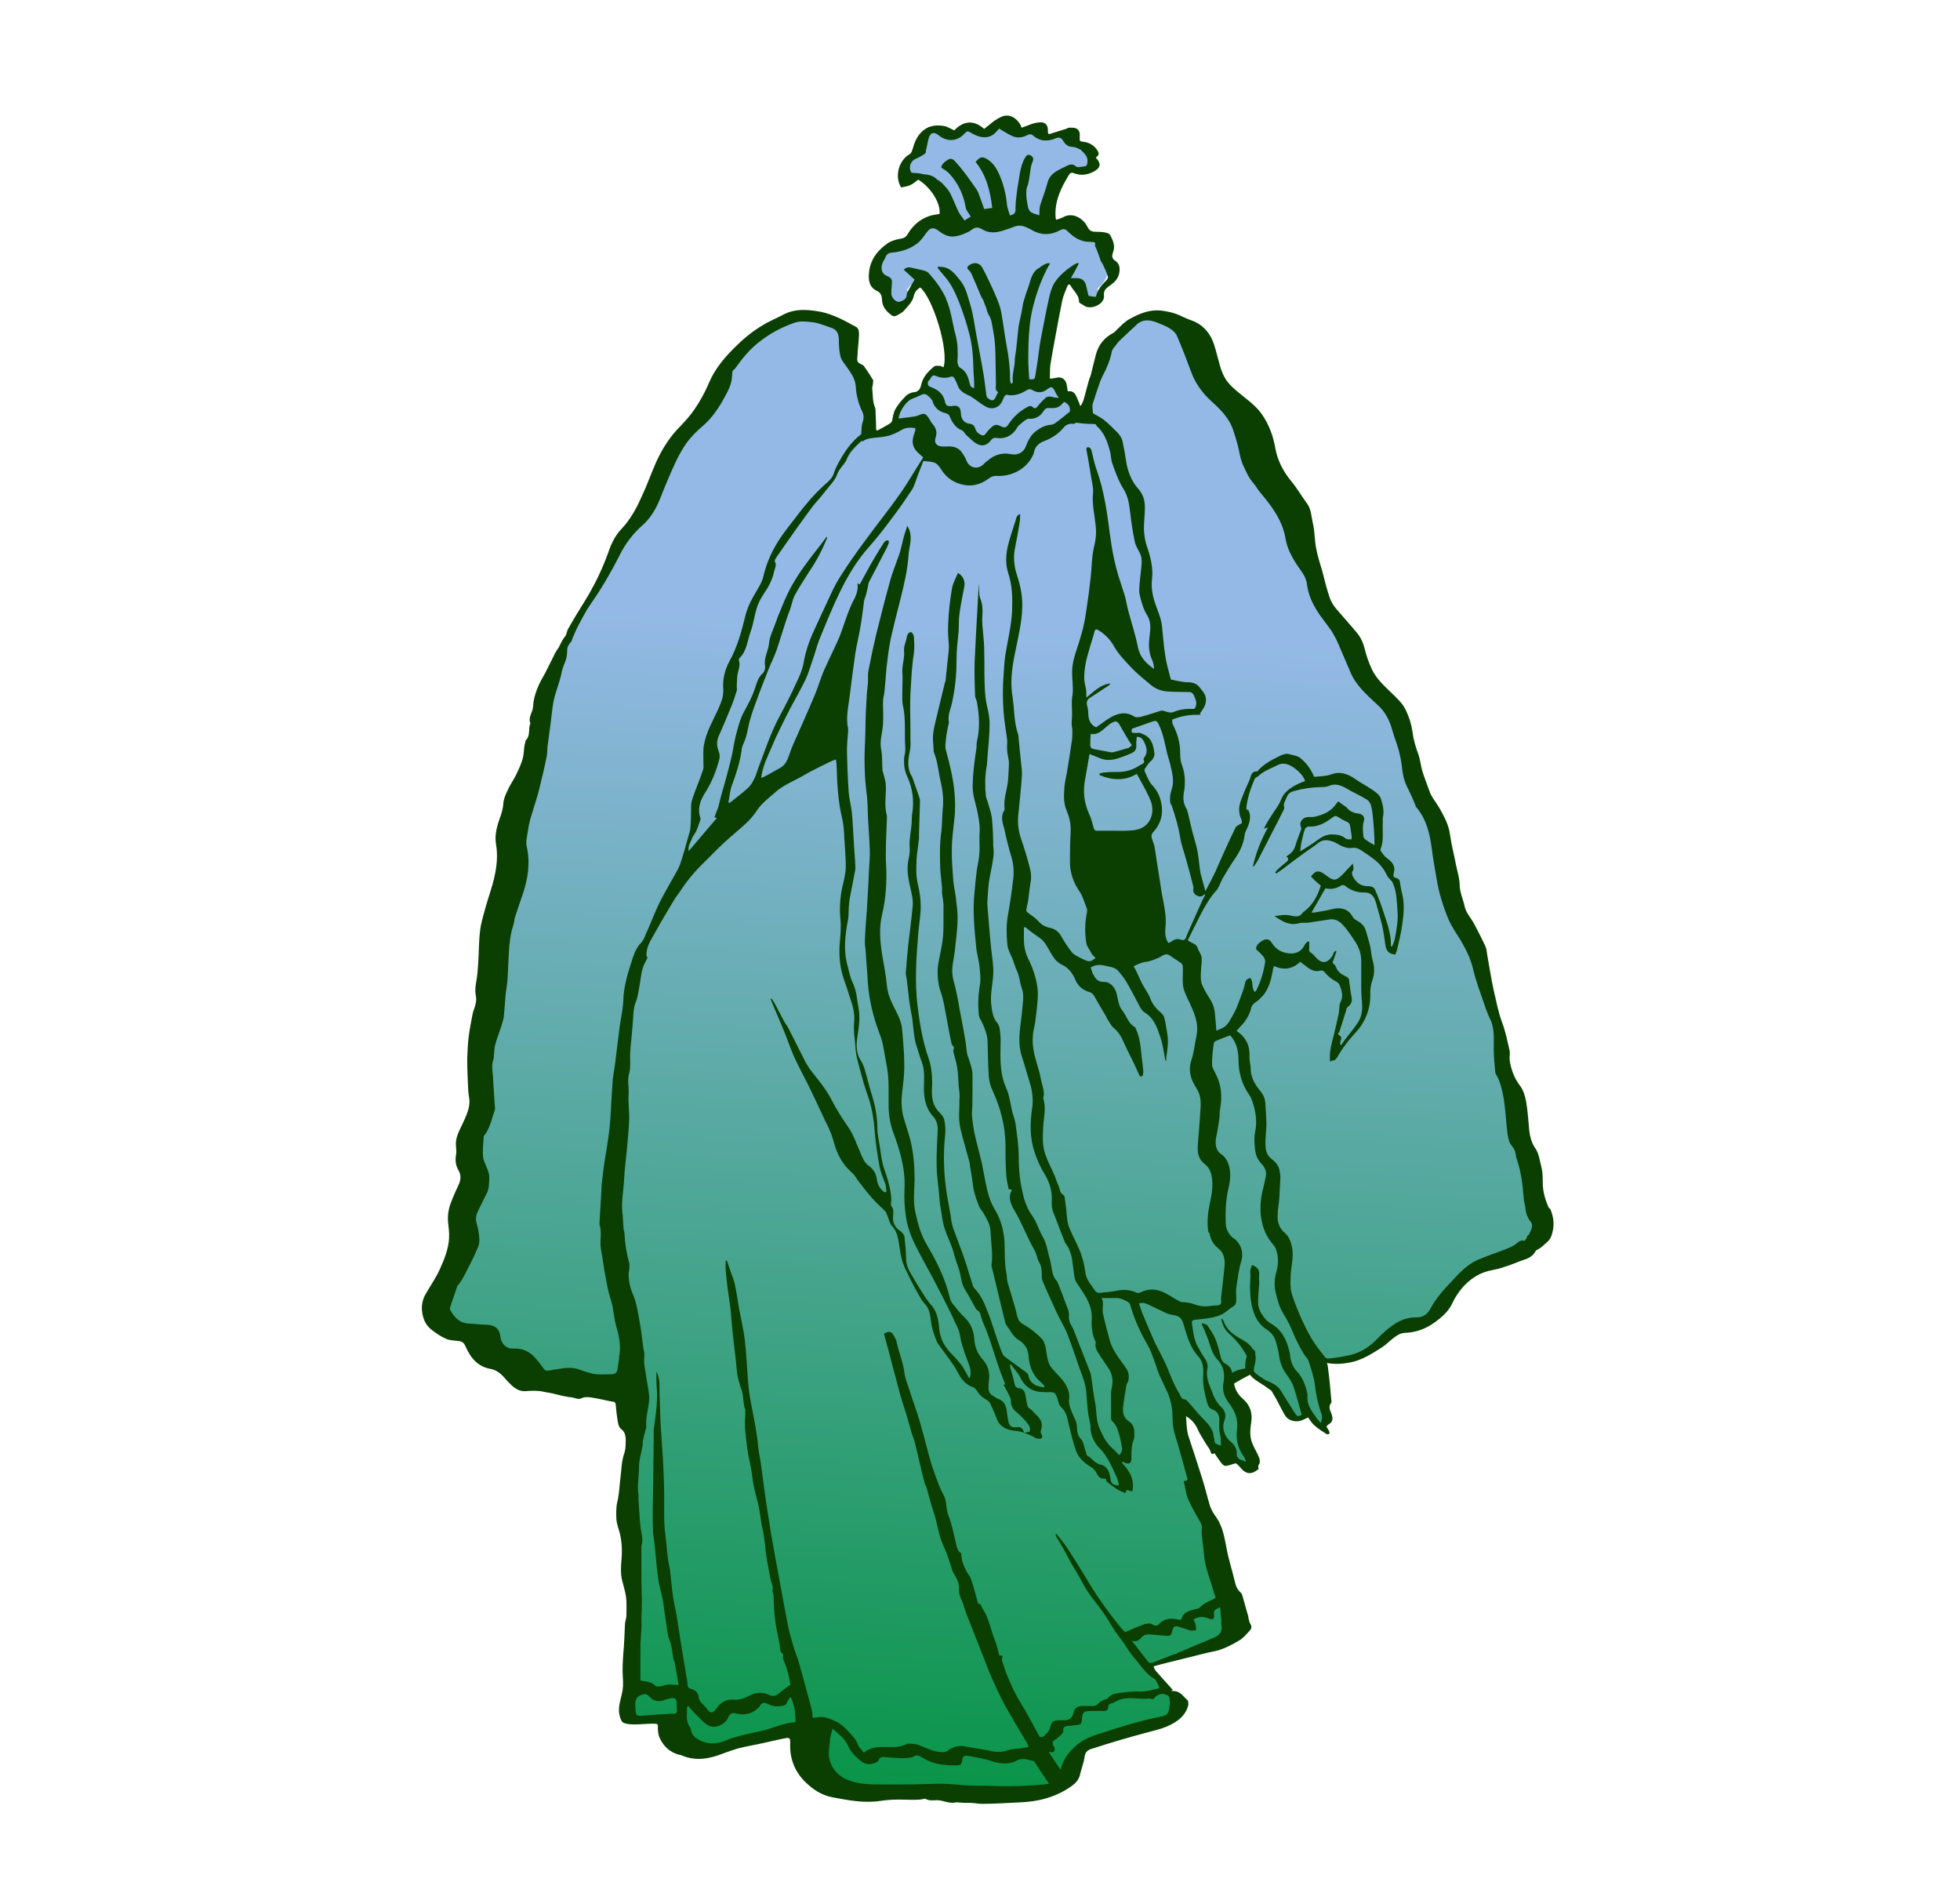
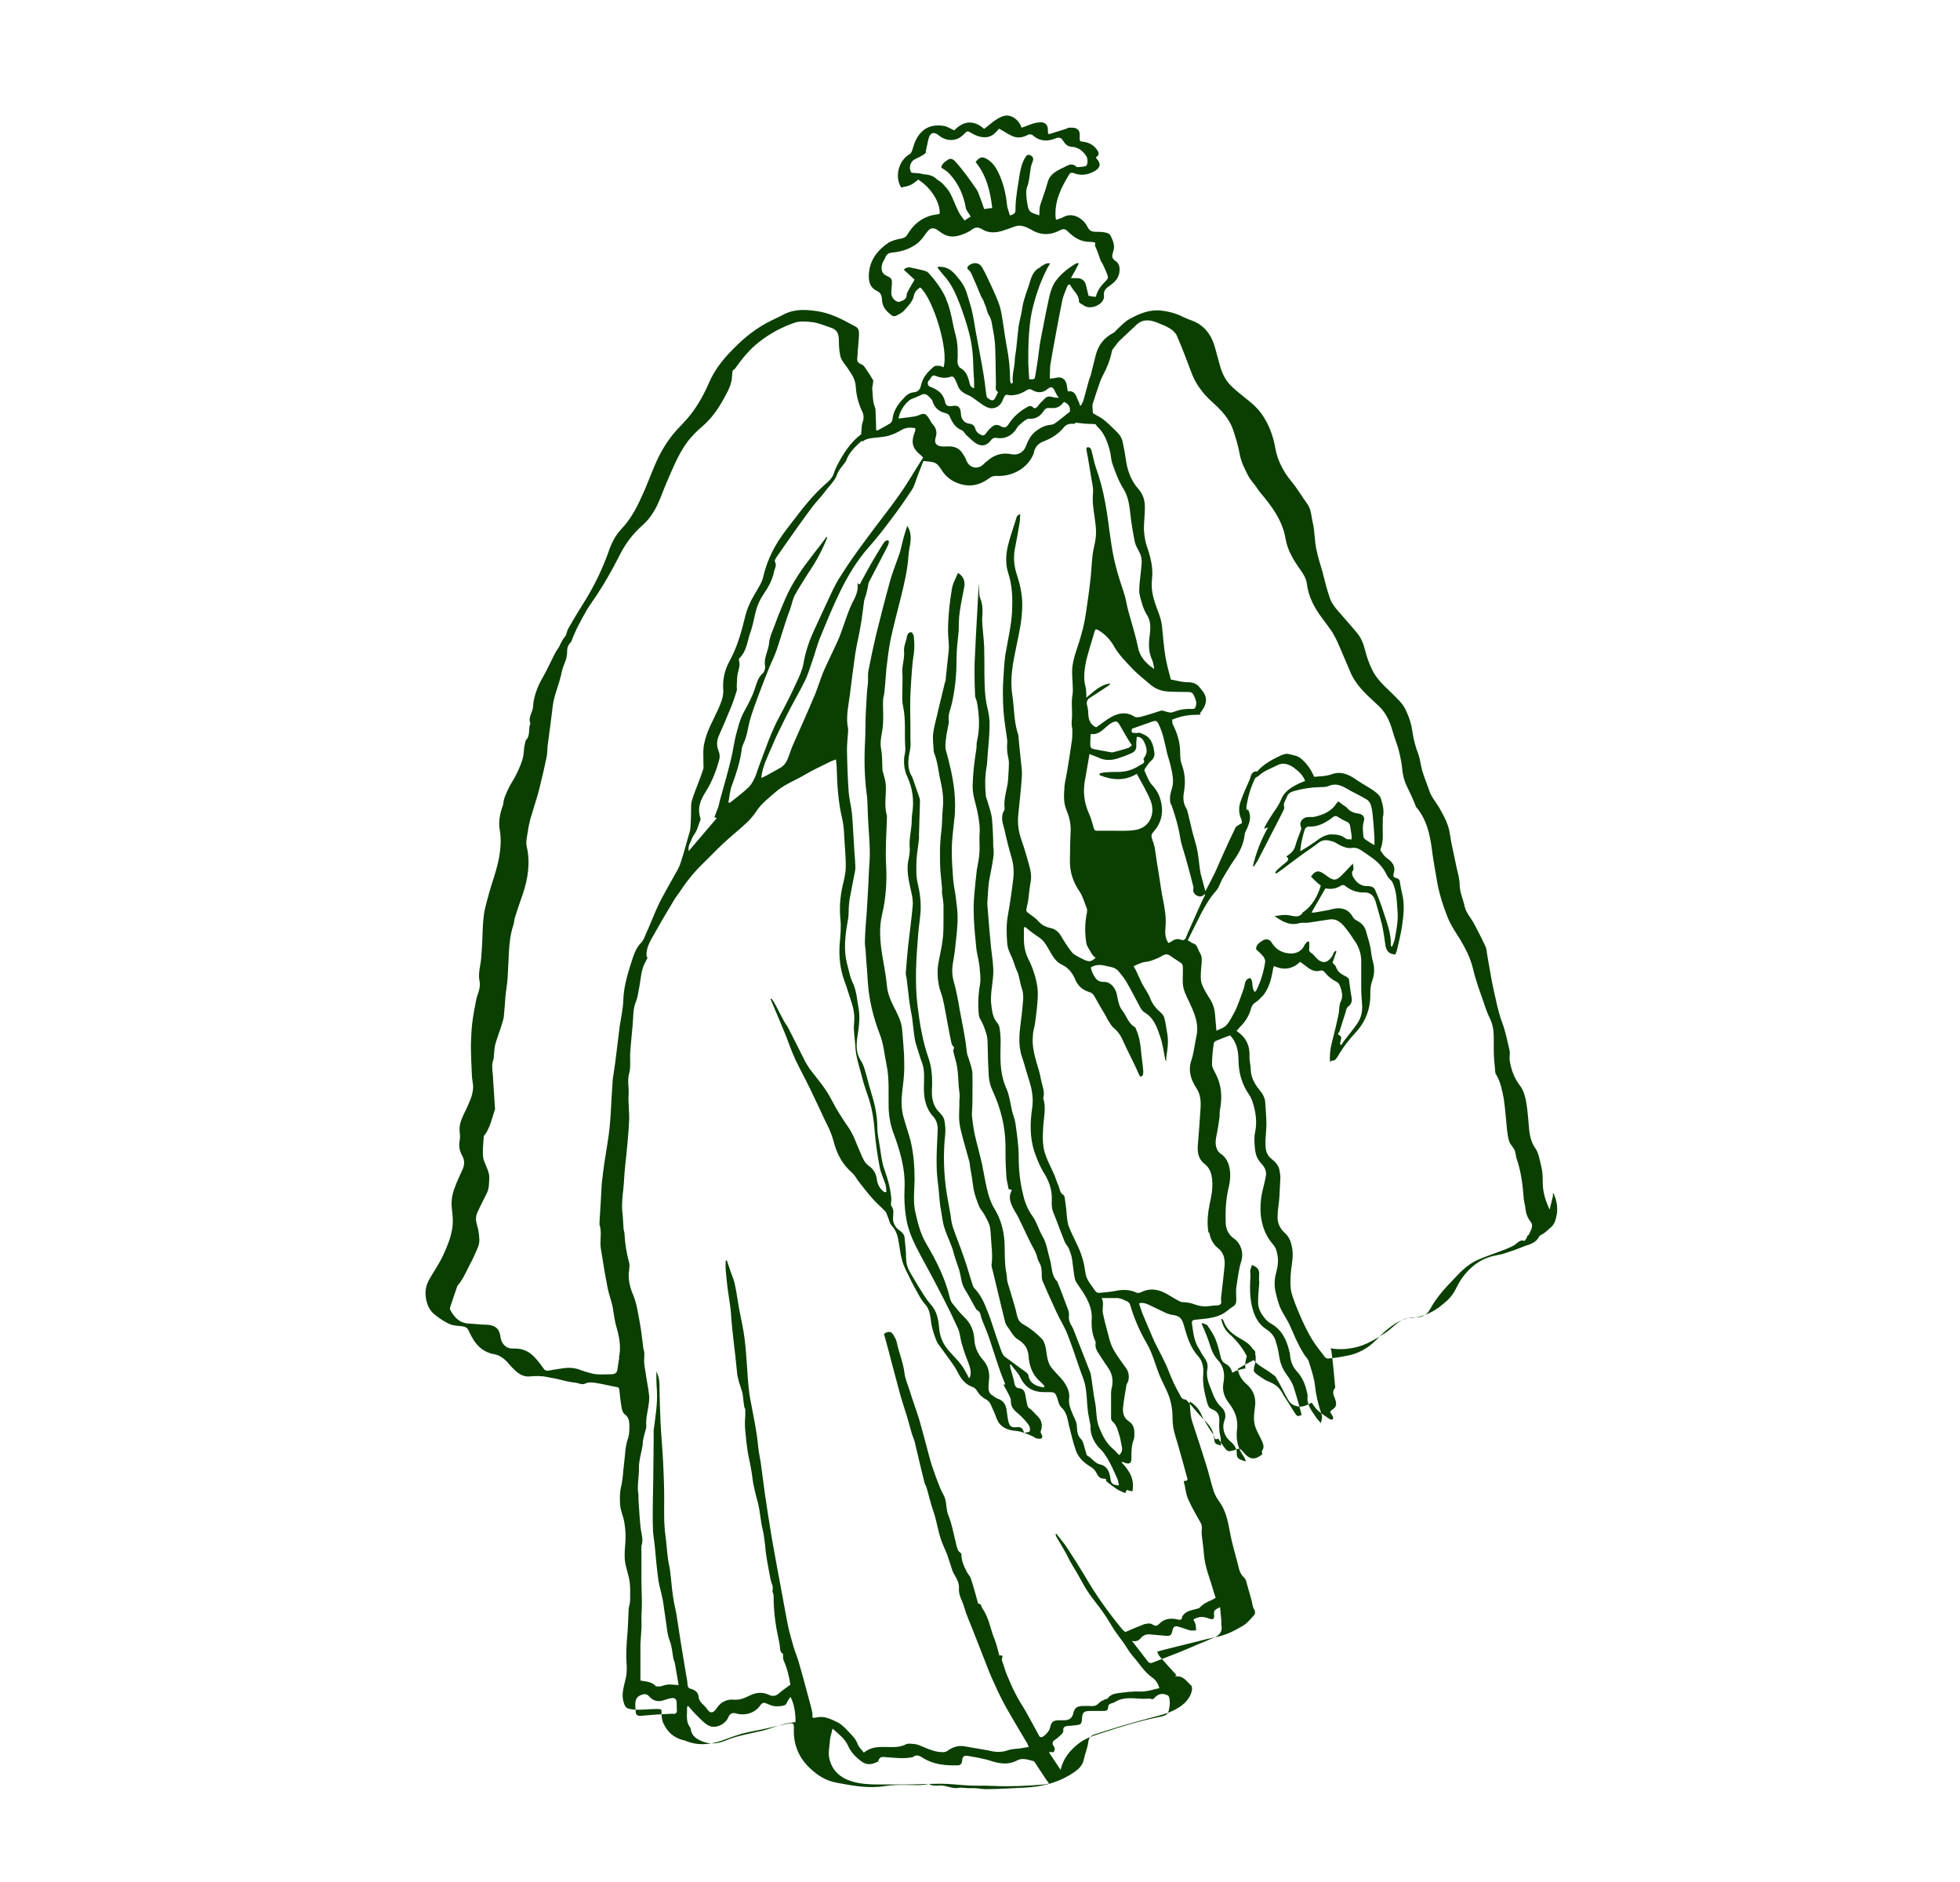
<svg xmlns="http://www.w3.org/2000/svg" data-id="Layer_1" data-name="Layer 1" version="1.1" viewBox="0 0 800 768">
  <defs>
    <style>
      .cls-1 {
        fill: #0a3f01;
      }

      .cls-1, .cls-2 {
        stroke-width: 0px;
      }

      .cls-2 {
        fill: url(#linear-gradient);
      }
    </style>
    <linearGradient id="linear-gradient" x1="408.7" y1="51.6" x2="408.7" y2="736.1" gradientTransform="translate(21.8 -21.5) rotate(3.1)" gradientUnits="userSpaceOnUse">
      <stop offset=".3" stop-color="#94b9e6" />
      <stop offset="1" stop-color="#089447" />
    </linearGradient>
  </defs>
  <g id="Layer_2" data-name="Layer 2">
-     <path class="cls-2" d="M622,488.1c.4-7.7-1.2-15.5-2.9-23.1l-5.7-26.5s0-.3,0-.3c.4-7.4.4-15.7-2.7-22.3-3.7-7.9-5.8-14.4-7-23.1-.7-4.7-5.6-8.4-9-12.9-5.9-30-14.5-59.2-25.1-88-.5-1.4-1.3-2.7-2.2-4,0-.3,0-.6,0-.8-8.1-6.9-13.7-17.3-17.7-26.7-1.4-3.3-3-6.1-5.2-9-1.8-2.3-3.9-4.5-5.1-7.1-1.7-3.8-2-9-1.8-13.3-2-4.4-4.1-8.6-5.1-13.3,0-.9,0-1.6,0-2.3-1.6-2-3.1-4-4.7-5.9-7.4-11.8-13-24.8-18.1-37.8-1.4-1.9-2.8-3.7-4.2-5.5-2.5-3.2-5.5-6.1-7.6-9.5-2-3.1-3.2-6.7-4.7-10.1-1.8-4.2-4.2-7.5-6.4-11.4-.5-.9-.7-1.8-.6-2.7-2.4-1.4-4.7-2.5-7-3.3-2.9-1-6.2-1.6-9.5-1.7-.6.5-1.4.9-2.3,1-5.4.8-9.3,4.7-12.9,8.6-3.1,3.4-6.5,6.7-7.5,11.3-.9,4-2.9,7.7-3.7,11.7s-.6,8.6-5.3,8.1c0-.8-.2-1.4-.5-2.1-.4-.8-1-1.6-1.7-2.1-.5-.3-.9-.4-1.5-.6-.8-2.3-1.8-4.5-2.9-6.7-2.6-1.4-5.2-2.7-7.7-4.1,2-8.1,4-16.3,4.8-24.6.5-4.9.2-8,3.8-11.8,3.7-4,7.2-.3,8.1,4.1,1.1,5,8.8,3.3,7.8-1.7,0-.3-.2-.6-.2-.9,0,0,.2,0,.2-.2,4.5-3.4,5.5-9.8,2.9-14.8-2.7-5.2-8.3-7.7-13.5-9.5-1.2-.4-2.7-.9-4.2-1.3-.8.3-1.6.4-2.6.2-2.3-.3-4.1-3-3.5-5.3.4-1.3.9-2.5,1.8-3.5v-1.1c-.7-2.4-.9-4.9.5-7.3,1.8-3.2,6.1-6.8,10-5.8,5,1.2,7.4-6.3,2.5-7.5-.4,0-.8,0-1.2-.3-.2-.6-.3-1.2-.7-1.7-1.2-2.2-4.1-4.1-6.7-4.5-1.7-.3-2.8,0-4.4.5-.5.4-1.1.7-1.6,1.1-1.3-.2-2.4-.7-3.4-1.6-2.6-1.5-5.1-3-7.7-.4-.1.2-.5.5-.8,1-1-.7-1.9-1.4-2.9-2.1-2.6-1.7-5.4-3.7-8.4-1.8-.9.5-1.5,1.2-2.1,2.1-1.2,1.8-.1,2.1-2,.5-2.2-2-6.1-2.9-8.8-1.8-1,.4-1.8,1-2.4,1.9-1.8-.4-3.6-.5-5.2-.3-1.6-.6-3.2-.5-4.8.6-2.9,1.9-3.7,6.3-4.9,9.3-4.9-.9-7.4,6.5-2.4,7.5,7.5,1.6,11.9,7.4,15,13.8-.2.3-.4.5-.5.9-.3.6-.5,1.2-.6,1.8-.5.6-.8,1.4-1.1,2.3-3.6,0-7.6,1.8-9.4,4-.9,1.3-1.1,2.7-1.8,4-.2.4-.2.6-.2.6,0,0-.2.2-.4.3-.9.7-2.9.9-4,1.2-3.6,1-8,1.8-10.8,4.5-2.2,2.2-3.1,5.5-1.6,8.4,1.2,2.2,3.4,3.3,5.8,4,0,.9.2,2,.5,3,1.7,4.7,9.5,3.2,7.8-1.7,0-.2-.2-.3-.3-.5.4-.3.7-.5.9-1,3.6-5.6,16.4,7.1,16.2,11.5-.9.7-1.5,1.7-1.6,2.9,0,3.6.2,7.1.8,10.7-.2,0-.5,0-.7.2.2,1.8.4,3.5.2,5.4-.2,2.5-3.1,3.9-5.3,3.5-.2,0-.4,0-.6-.2-.1.3-.2.7-.3.8-.7,1.5-1.7,2.5-2.9,3,.6,2.8-2,5.3-4.6,5.2-.7.7-1.4,1.3-1.8,1.7-1.2,1.2-2.6,2.1-3.7,3.4-.6.7-1.2,1.5-1.8,2.3,0,.6.1,1.1.2,1.7,0,1.7-.6,3-1.7,3.8-.2,1.6-1.3,3.1-2.9,3.7-2.2.9-4.9-.5-5.7-2.8-.9-2.6-1.9-5.2-1.8-8,0-.5,0-.9.2-1.3,0-.6-.2-1.1-.3-1.8v-1.8c0-2.5-.1-4.8-.6-7.2l-.6-.3c-3.2-2.3-3.7-6.3-3.8-10,0-.8,0-1.4.4-2.1-1.3-2.3-2.8-4.6-4.7-6.7s-4.2-4.1-6.9-5.9c-3.1-.5-6.3-1.3-9.3-.9-3.2.4-6.3,1.8-9.2,3.1-1.5.6-3,1.2-4.5,1.7-.6,1.1-1.7,1.8-3.4,1.7-2.7-.1-5.1,3.4-6.8,5.2-2,2.1-4.2,4-6.3,6.1-2.3,4-4,8.2-5.9,12.4-2.5,5.6-6.8,9.4-9.8,14.4.1,1,.3,2.1.4,3.2-1.5,1.6-2.8,3.4-3.8,5.3-3.4,6.7-6.7,13.4-10.1,20.1-2.1,4.1-4,8.7-6.2,12.9-4.8,3.1-9.2,6.6-12.7,11.9-2.6,3.9-4.2,7.9-5.7,12.1-.6.6-1.2,1.3-1.8,1.8,0,.7,0,1.3-.3,2.1-2.5,6.6-8.1,11.7-10.1,18.4-1,3.4-1.8,6.6-3.4,9.8s-3,5-4.5,7.4c-.1,1.9-.2,3.8-.1,5.6,0,1.2.2,2.4.2,3.5-2,2.8-3.5,5.9-4.3,9.2-4.2,18.3-8.4,36.7-12.6,55.1-3.5,15-7.3,30-10.3,45.2.7.7,1.1,1.7,1.2,3-.1,4.4-.7,8.9-1.8,13.2-1.1,3.8-3,7.5-3.2,11.6s1.4,9.8,1.6,14.8c.2,4.7-.2,9.5-.9,14.1-.2,1.3-.8,2.1-1.6,2.8,0,13,.1,26-.6,39-.4,7.7-1.6,14.7-5.3,21.4-2.2,3.9-4.7,8.1-8.7,10.2.7,5.5,2.7,10.5,5.9,15.2.2.3.4.5.5.8,4.6,0,8.3,2.6,11.5,6.4,2.1,2.4,4.1,4.8,6.4,6.9,18.3,4.1,36.6,9,54.5,14.6-.3,2.3-.7,4.5-1,6.8.4.5.7,1.2.7,1.9.9,5.5,2.8,9.9,2.6,15.6-.3,5.6-1.1,11-1.7,16.6,0,.9-.3,1.9-.3,2.8.2.4.2.8.3,1.2.4,4.9.5,9.8.6,14.6.1,3.4.7,7,.3,10.3,1,5.7.4,11.5,0,17.3v1.3c.7,2.9,1.5,5.9,2.4,8.8-1.8,2.8-2.7,6.1-3,9.7-.4,3.6,1.1,8.4-1.2,11.5-5,6.8,2.4,13.9,8.9,12.6,2.8-.8,5.7.9,7.8,3.4,1.7,2.2,2.9,5.7,5.5,7,.8,0,1.5,0,2.3-.2.5.5,1.1,1,1.8,1.5,6,3.9,12.7-.5,18.3-2.9,8.9-3.7,18.6-3.3,27.9-1.7,1.9,9.4,7.9,18.1,15.7,23.2,1-.3,2.1-.3,3.2.4,7.3,3.7,16.1.9,23.9.4,9.8-.4,19.5.9,29.2.7,1.5,0,2.7.6,3.5,1.5,8.3,0,16.7-1.8,24.1-5.6,7.5-3.9,13.7-10.2,17.9-17.6,1.2.3,2.4.3,3.6,0,2.5-.7,4.7-1.6,7-2.8,1.8-.9,3.1-2,5.1-1.8,2.9.3,5.8-1.4,7.4-3.8,9.6,2,14.2-13,4.3-16.3-1.9-.7-4.4-5-5.7-6.6h.2c4.7-.6,8.9-2.5,12.8-5.4,1.1.3,2.4,0,3.7-.2,3.1-.9,5.4-2.4,8.2-3.5-.5-.1-.5-.2,0-.2.9,0,1.9,0,2.9-.2,1.1-.2,1.9-.7,2.8-1.3,6-3.5,5.7-10.5,3.5-16.1-1.7-4.4-4-8.5-5.8-12.8-.5-4.1-1.7-8.2-3.6-12.4-.3-2.4-.5-4.8-.8-7.1-.2-3-1.5-5.9-3.9-7.5-.8-3.4-1.3-6.8-1.7-10.1,0-2.7,0-5.4-.1-8.2-.9-.4-1.7-1.2-2.1-2.6-.6-2-.5-4.3-1.3-6.2-.8-2.1-1.8-3.7-2-6.1-.2-2.8,1.7-4.3,3.8-4.5-.2-1.2-.4-2.4-.8-3.6.7,1.3,1.5,2.4,2.3,3.6,1.8.3,3.4,1.6,3.7,3.9.1,1.3,1.1,2.5,1.6,3.9,2.2,3.2,4.4,6.2,6.4,9.2,2.5,3.8,7,5.9,11.4,3.6,1.2-.6,2.3-1.7,3.1-2.9-.2-.2-.4-.4-.5-.7-.5-.8-.8-1.6-.9-2.3-.6-2-1.7-3.9-2.1-6-.5-2-.3-3.9,0-5.8-2.4-3.6-4.7-7.3-7.1-10.9.3-1.1.5-2.2.7-3.3,0-1.1.1-2.3,0-3.4,3.1-.2,6.3-.4,9.4-.6,1.1,1.6,2.5,3,4.3,3.6,4.9,2,8,5.7,10,10.6.4,1,1,1.9,1.9,2.5,0,.3.2.7.3,1.1.8.2,1.2.4,1.9,1.1.3-.3.6-.6.9-.8,1.9-1.3,5-1,6.2,1.2.8,1.4,1.6,2.9,2.7,4.2,1.5-.8,2.4-2.3,2.6-4,.4-3.2-.4-5.7.9-8.9v-.2c-1.2-3.1-3-5.8-4.8-8.6,0-1.2.3-2.4.4-3.6h.9c.3-1.7,1.6-3,3.9-2.9,3.3.2,7,.7,10.2-.2,3.5-1,5.5-3.9,8.1-6.2,5.2-4.5,11.1-7,17.9-7.7h1.1c.4-.3.9-.6,1.4-.9,1.7-.8,3.3-1.6,4.7-2.6l.2-.3c.8-1.2,1.6-2.5,2.4-3.7,2-3.1,3.9-6.3,6.2-9.2,2.7-3.6,6.9-8.1,11.5-7.8,1.8-1.4,3.5-3,5-4.8,5.4-1.1,10.8-2.2,13.7-7.2,3.9-6.4.7-12.1-3.3-17l.4.2h-.7Z" />
-   </g>
+     </g>
  <g id="Layer_1-2" data-name="Layer 1-2">
-     <path class="cls-1" d="M632.5,493.6c-1.6-3.4-2.8-7-2.8-10.9s-.2-5.1-.8-7.5-.9-4.9-2.5-7c-1.3-2-1.9-4.3-2.2-6.7-.4-4-.6-8.1-1.3-12-.4-2.2-1.1-4.5-2.3-6.2-2.5-3.2-3.8-6.7-4.4-10.6-.2-1.2.2-2.5,0-3.8-.9-3.9-1.7-8-3.1-11.7-1.6-4.3-2.4-8.7-3.4-13-1.1-4.9-1.8-9.8-2.7-14.7-.2-1.1-.2-2.3-.7-3.3-1.4-3.1-3-6.1-4.6-9.2-1.3-2.4-3.4-4.6-3.9-7.2-.6-2.8-1.9-5.5-2-8.4,0-2.8-.9-5.5-1.5-8.4-.8-4.2-1.9-8.4-2.5-12.6-.5-3.9-2.4-7.3-4.3-10.7-1.4-2.4-3.4-4.6-4.2-7.3-.9-2.6-2-5.2-2.8-7.9-.6-2.1-.8-4.4-1.5-6.5-1.2-3.1-2.1-6.3-2.5-9.5-.4-2.9-1.3-5.7-2.5-8.3-1.3-3.1-3.9-5.3-6.2-7.6-3-2.9-6-5.6-7.8-9.4-1.3-2.7-2.3-5.6-3-8.5-.6-2.4-1.6-4.6-3.1-6.4-2.7-3.3-5.5-6.3-8.2-9.5-1.2-1.4-2.3-3-2.9-4.7-1.2-3.5-2.1-7.1-3-10.7-.9-3.1-1.9-6.1-2.5-9.2-.8-3.6-.6-7.3-1.5-11-.6-2.6-.6-5.4-2.3-7.7-2.2-3-4.1-6.3-6.5-9.2-3.2-3.8-5.6-8.6-6.4-13.1-.9-5.3-2.7-10.2-5.8-14.5-2.7-3.7-6.7-6.3-10.2-9.3-1.9-1.6-3.8-3.5-4.9-5.7-1.4-2.5-2-5.5-2.8-8.3-.6-2.1-1.1-4.4-2-6.5-1.7-3.9-4.6-6.8-8.7-8.2-1.2-.4-2.3-.9-3.4-1.4-2.9-1.5-5.8-2.2-9.1-2.6-4.6-.4-8.7,1.3-12.5,3.4-2,1-3.6,2.8-5.3,4.4-.5.4-.8,1-1.4,1.3-3.7,1.9-6.1,4.8-7.2,8.9-.7,2.6-1.3,5.3-2,8-.2.9-.7,1.8-.9,2.7-.7,2.6-1.4,5.1-2.1,7.7-.2.8-.7,1.6-1.1,2.4h-.4c-.2-.5-.2-1.1-.5-1.5-1-2-1.3-4.8-4.5-4.3-.1-1.1-.3-2.1-.5-3.1-.5-1.9-2-2.9-3.9-2.5s-1.6.3-2.9.4c.1-1.9,0-3.7.2-5.5.6-3.8,1.3-7.5,2-11.3.9-5.1,1.9-10.2,2.9-15.2.4-1.9,1.3-3.7,2-5.6.3-.8,1-1.2,1.4-.3,1.1,2.1,3.5,3.8,3.4,6.5,0,.2.3.5.4.6.6.4,1.3.7,1.8,1.1,2.7,1.8,8.5-.7,8-4.3-.2-1.5.5-2.6,1.8-3.5,1.9-1.4,3.8-2.7,4.4-5.4.4-2.2.2-4-1.6-5.2-1.6-1-1.3-2.2-.9-3.5,1-2.5,0-4.7-1.1-6.9-.3-.5-1-.9-1.6-1-1.1-.3-2.3-.4-3.5-.4-2.7,0-3.3-.2-4.5-2.5-1.5-2.8-5.7-5.7-9.6-3.5-.9.5-1.9.7-2.8,1.1-.2-.3-.3-.4-.3-.5-.7-6.9,2.2-12.7,5.7-18.3.2-.4,1.2-.5,1.5-.3,2.8,1.1,5.4.9,8.2-.5,2.9-1.5,3.3-3.3,1.1-5.6v-.4c1.4-.8,1.2-1.7.4-2.9-1.4-2.1-3.4-3.1-5.9-3.4-1,0-1.3-.4-1.2-1.3v-1c.2-2.2-.9-3.4-3.1-3.4s-1.4,0-2.2.4c-1.9.6-3.9,1.2-5.8,1.8-1.8.7-1.9.6-1.9-1.3s-.9-2.9-2.6-3.1c-1.1,0-2.4.2-3.4.5-1.6.5-3.1,1.2-4.7,1.7-.2-.3-.3-.5-.3-.8-1.5-3-4.6-5.1-7.8-3.7-1.2.5-2.2,1.1-3.2,1.8-1.3,1-2.5,2-4,3.2-4.3-3.8-8.5-3.3-12.2.6-1.6-.7-2.9-1.6-4.2-1.8-3.6-.6-6.9,0-9.4,2.7-1.8,1.9-2.7,4.2-3.4,6.7-.2.7-.6,1.8-1.2,2.1-4.2,2.3-6.4,8.8-3.5,13.6,1.2-.3,2.6-.4,3.8-1,1.2-.5,2.2-1.5,3.2-2.2,5.4,3.4,9.2,9.8,8.7,14-1.4.3-3,.4-4.3.9-3.8,1.3-6.6,3.8-8.7,7.3-.6,1.1-1.5,1.7-2.9,1.9-1.7.3-3.5.8-4.9,1.6-4.3,2.9-7.5,6.8-8,12.2-.3,2.9,0,6,3.2,7.5,1.6.7,2,2,2.1,3.5,0,3,1.8,4.9,4.1,6.6.4.3,1.3.3,1.8,0,1.3-.7,2.6-1.3,3.4-2.4,1.5-1.7,3.2-3.3,3.7-5.7.3-1.5,1.3-2.6,2.6-3.4,5.2,4.4,11.8,25.7,9.5,32.6-.5-.2-1-.6-1.5-.6-.8,0-1.9-.2-2.4.3-2.4,2-4.5,4.2-5.2,7.4-.4,1.7-1.1,3-3.2,3.1-1,.1-2.3.7-3.1,1.5-2.5,2.6-4.9,5.3-5.4,9.2,0,.7-.4,1.6-.9,1.9-1.7,1.1-3.5,2-5.3,3-.2,0-.3-.2-.5-.3,0-2.2-.1-4.3-.2-6.5,0-.9,0-1.8-.2-2.5-1.1-2.5-.9-5.3-1.2-7.9,0-.7.3-1.3.3-2s.3-1.1,0-1.5c-.9-1.5-1.7-2.8-2.7-4.2s-1-1.7-1.8-2c-2.2-1-2-1.5-1.8-3.8.1-2.7.5-5.5.6-8.2s-.5-3.1-2.1-3.9c-4.9-2.7-9.9-5.3-15.5-6-4.3-.6-8.6-.8-12.7,1.2-2.4,1.3-5,2.4-7.4,3.7-4.4,2.4-8.3,5.4-11.9,8.9-4.8,4.6-9.1,9.5-11.7,15.7-1.9,4.4-4.3,8.7-7.2,12.5-1.8,2.4-3.9,4.4-6,6.7-3.8,4.2-6.7,9.2-8.9,14.4-1.9,4.4-3.5,9-5.6,13.3-2,4.5-4.5,8.9-7.9,12.5-2.6,2.7-4.2,6-5.4,9.6-2.5,6.9-5.6,13.4-9.5,19.7-2.4,3.8-4.7,7.6-6.9,11.5-.6,1-.6,2.5-1.4,3.3-.9,1.1-1.4,2.2-2,3.4-.3.8-.9,1.6-1.4,2.3-.5.9-1,1.8-1.5,2.9l-3,6c-1.2,2.2-2.5,4.3-3.3,6.5-.9,2.3-1.6,4.7-1.7,7.2s-2.2,4.5-1.1,7c-1,2.1.1,4.9-1.8,6.8-.3.3-.2.8-.4,1.3-.5,1.7-.4,3.4-.7,5.1-.5,2.7-1.8,5.4-3,7.9-1,2-2.4,3.9-3.3,6-.9,1.8-1.8,3.9-1.9,5.9s-.8,4-1.5,6c-1.2,3.4-2.1,6.9-1.4,10.6.7,4.2.3,8.4-.6,12.6-.9,4.3-2.5,8.5-3.7,12.8-.9,3.4-2,6.7-2.3,10.1-.5,4.1-.4,8.3-.7,12.5s-.3,4.7-.7,7.1c-.4,2.2-.7,4.2-.3,6.3.4,1.8,0,3.6-.6,5.3-.2.6-.4,1.1-.6,1.8-.7,3.6-1.4,7-1.8,10.6-.3,2.8-.4,5.6-.5,8.4,0,4.1.2,8.3.4,12.3,0,1.8.6,3.6.5,5.5-.2,3.1-1.6,5.9-2.9,8.7-1.3,2.8-2.9,5.5-2.6,8.8.1,1.3.3,2.6,0,3.9-.4,2.3,0,4.3,1.1,6.2,1,1.8.9,3.6.2,5.3-1.1,2.5-2.3,4.9-3.2,7.4-1.1,2.7-1.6,5.5-1.3,8.4.2,2.1.5,4.2.4,6.3-.2,4.6-2,8.9-3.9,13.1-1.6,3.5-3.9,6.7-5.8,10.1-1,1.8-1.5,3.8-1.4,6,.2,3.2,1.2,6.2,3.9,8.3,1.8,1.4,3.8,2.8,5.9,3.7,1.7.8,3.8.7,5.6,1,1.1.2,1.8.8,2.3,1.9,2.1,4.8,5,8.6,10.7,9.5,1.1.2,2.3.9,3.3,1.6,1.3,1,2.3,2.3,3.4,3.5,2,2.1,4.1,4.1,7.2,3.9,2.4-.2,4.8-.3,7.2.2,1.2.3,2.4.4,3.7.7,1.9.4,3.7,1,5.7,1.3,1.1.3,2.4.2,3.4.6,1.1.3,2,.6,3.1,0,1.1-.5,2.6-.4,3.8-.2,2.9.4,5.8,1.2,8.7,1.7.8,0,1,.3,1.2,1.1.2,2.5.5,5,.9,7.3.2,1.1.6,2.3,1.5,2.9,1.4,1.1,1.6,2.5,1.7,4.1,0,1.8,0,3.7-.5,5.4-1.3,3.4-1.2,7-1.7,10.6-.4,3.3-.5,6.6-1.3,9.8-.5,2.2-.4,4.7-.3,7,.2,1.9.9,3.7,1.4,5.5.9,3.8,1,7.7.6,11.6-.2,2.6-.3,5.3.4,7.9.5,2.1,1.2,4.2,1.5,6.3.3,2.3.2,4.7.2,7s-.5,2.7-.6,4.1c-.2,4.1-.3,8.2-.7,12.3-.2,3.1-.4,6.2-.2,9.4.2,2.3.2,4.7-.4,7-.7,3.2-1.8,6.2-.7,9.5.4,1.3.7,2,1.8,2.4,1.3.4,2.6.5,4,.5,2.6,0,5-.3,7.6-.3s1.9.4,2,2c.1,1.3.2,2.8.8,3.9,1.6,3.4,4.1,5.8,8,6.8.4,0,.7.2,1.1.3,5.7,2.4,11.4,1.3,16.9-.9,1.9-.7,3.9-1.4,5.9-2,3.4-.9,6.8-1.4,10.3-2.2,3.3-.7,6.4-1.5,9.7-2.1.8,0,1.2.2,1.3.9,0,.6.1,1.1,0,1.7-.1,5.9,1.8,10.9,5.9,15.1,3.3,3.3,7,5.8,11.7,6.6,6.4,1.2,12.7,2.4,19.3,1.4,3.2-.5,6.3-.6,9.5-.5,2.7,0,5.5.3,8.2-.3.2,0,.5-.2.7,0,1.5.8,3,.6,4.5.5,2.7,0,5.1,1.6,7.9.9,0,0,.3,0,.5,0l2.8.2c.8,0,1.5,0,2.4,0,1.8,0,3.7.5,5.5.4,5,0,10-.4,15-.6,7.5-.3,14.5-2.1,20.8-6.5,1.7-1.2,3.1-2.6,3.6-4.7.5-2.5,1.6-4.9,1.9-7.5.3-2.3,1.9-2.9,3.4-3.3,7-2.3,14.2-4.4,21.3-6.3,4-1.1,8.2-1.9,11.9-4.2,2.8-1.7,4.9-3.9,5.7-7.1.1-.7,0-1.7-.2-2-1.7-1.4-2.9-3.7-5.5-3.8s-.5-.3-.6-.5c-2.3-2.5-4.6-5.1-6.9-7.7-.4-.4-.6-1.1-1-1.9,1.8-.5,3.6-1,5.3-1.4,3.5-.9,7-1.7,10.5-2.6,3.1-.8,6.2-1.6,9.3-2.2,3.5-.8,6.8-2.5,9.8-4.3,1.8-1,3.1-2.7,4.5-4.2.8-.8.7-1.9,0-2.9-.4-.8-.5-1.7-.7-2.6,0-.4-.2-.9-.3-1.2-.6-2.1-1.2-4.3-1.8-6.4-.2-.8-.4-1.7-.9-2.2-1.1-1-1.8-2.1-2.2-3.5-1.2-5.1-2.9-10.2-3.8-15.4-.8-4.1-1.5-8.1-3.9-11.7-1.1-1.5-2.1-3.1-2.7-4.8-1.1-3.5-1.9-7.1-3-10.6-1.8-5.8-3.7-11.5-5.6-17.3-1-2.8-1-5.7-1.2-8.8,2.3,1.4,3.9,3.2,4.9,5.7.9,1.9,2.2,3.8,3.3,5.7.6,1,1.4,1.8,1.7,2.8.3,1.2.8,1.6,1.7.9,1.1,1.6,2,3.1,3.2,4.5.4.4,1,.8,1.5.7,1.2-.2,2.5-.6,4-1.1.5.4,1.2.9,1.8,1.7,2.4,2.9,4.5,3.1,7.5.7,0-.6-.3-1.2,0-1.6,1.1-1.6.2-3-.4-4.5-.8-1.7-1.7-3.1-2.3-4.8-1-2.6-.7-5.4-.3-8.2.6-3.7-.4-6.8-3.1-9.3-2.2-1.8-3.5-4-3.9-6.5,2.2-1.3,4.3-2.5,6.5-3.6.4.5.7.9,1.2,1.3,1.5,1.3,3.4,2.3,5,3.4.8.6,1.6,1.2,2.5,1.8.2.3.4.5.5.8,1.7,2.7,3.1,5.8,4.7,8.6.9,1.7,2,2.6,4,3,2.1.4,3.7-.4,5.8-1.5.8,1.1,1.5,2.3,2.5,3.2,1.5,1.3,3.3,2.5,5,3.6.3.2.9,0,1.1,0,.2-.3.2-.8,0-1.2-.3-.6-.7-1.1-1.1-1.8.3-.3.4-.7.8-.9,2-1.1,1.9-2.6,1.2-4.5-.6-1.5-1.3-2.9,0-4.4.2-.2,0-.8,0-1.1-.4-4.5-.8-9-1.4-13.4,0-.5-.2-1.1-.4-1.7,3.3.6,6.3.4,9.4-.2,5.1-1,9.2-3.7,13.4-6.4,1.6-1.1,2.9-2.5,4.4-3.6,1.4-1.1,2.8-2,4.7-2.1,6.4-.2,11.5-3.2,16-7.5,1.2-1.2,2.3-2.6,3.1-4.2,1.1-2.4,2.4-4.5,4.1-6.5,3.3-3.9,7.4-6.5,12.4-7.4,1.6-.3,3.3-.7,4.9-1.3,2.4-.7,4.7-1.7,7.1-2.6,2.3-.7,4.5-1.5,5.7-3.9,0,0,.2-.3.4-.4,1.6-.7,2.7-1.8,3.9-2.9,2-1.5,2.4-3.5,2.8-5.5.5-3,0-5.9-1.3-8.7l-.6.5h.5ZM439.4,172.5c2.1.3,4.2.5,6.3.5s1.4.3,2,.9c2.9,2.6,4.2,6,5.2,9.7.6,1.9.5,4,1.2,5.8,1.2,3.4,2.5,7,4.4,10s2.4,6.3,2.8,9.7c.4,4.1,1.1,8.1,1.9,12.1.4,1.8,1.6,3.4,2.3,5.1.4,1,.5,2.1.5,3.2-.2,3.7-.9,7.3-1,11.1-.1,1.9.6,3.8,1.1,5.6s1.2,3.4,2.2,5c1.5,2.5,1.3,5.3,1,7.8-.5,3.6-.6,7.1,1,10.4.5,1.2.6,2.4.8,3.6-3.4-2.3-5.9-4.9-6.7-9.2-1-5-2.6-9.7-3.9-14.6-.5-1.9-.8-3.8-1.3-5.8-.6-1.9-1.2-3.8-1.8-5.6-1.9-5.6-3.2-11.4-4-17.2-.8-5.2-1.3-10.3-2.3-15.5-.9-4.9-2.1-9.6-3.8-14.3-.8-2.3-1.2-4.9-1.9-7.3-.2-.5-.7-1-1.2-1-.9,0-.8.6-.7,1.4.7,3.4,1.2,7,1.8,10.4.3,2.4,1.1,4.8.8,7.2-.4,4.4.7,8.7,1.1,12.9.4,3.3,0,6.3-.8,9.4-.8,3.7-.8,7.7-1.2,11.6-.4,3.2-.7,6.3-1.2,9.5-.5,3.3-.9,6.7-1.6,9.9-.5,2.6-1.4,5.2-2.1,7.7-1.3,4-2.8,7.8-2.7,12.1,0,1.3.1,2.7.2,4,0,1.6.2,3.2,0,4.7-.7,3.4,0,6.7-.3,10.1s.2,3.1.2,4.7,0,3.2-.3,4.8c-.6,4-1.2,8.1-1.9,12.2-.3,1.9-.8,3.7-1,5.6-.2,3.3-.6,6.6.8,9.9,1.1,2.6,1.8,5.4,1.7,8.3-.2,4.3-.3,8.5-.3,12.8s1.4,8.5,4,12.2c1.4,2.1,2,4.7,3,7.1v1.1c-.9,4.2-1,8.5-.3,12.8.3,1.5,1.5,2.9,2.2,4.3.3.6.9,1,1.6,1.7-.6.4-1.2,1-1.8,1.2-.5.2-1.1.2-1.7,0-1.1-.3-2.1-.9-3.1-1.4-1.1-.6-2.4-1.2-3.1-2.1-1.8-2.3-3.3-4.7-4.7-7.1-1-1.5-2.3-2.4-4-2.8-2-.4-3.6-1.2-5-2.8-1.2-1.4-2.8-2.3-4.3-3.5-.3-.2-.7-.7-.6-1.1.2-1.4.6-2.7.8-4.1.3-2.3.5-4.6.9-6.9.5-2.3.2-4.5-.4-6.7-1-3.8-2.2-7.7-3.5-11.5-1-3-1.4-6.1-1.1-9.3.5-5.5,1.2-10.9,1.5-16.4.1-1.9-.2-3.8-.4-5.7-.3-3-.6-5.9-.9-8.9-.1-.9,0-1.8-.4-2.6-1.6-5-1.4-10.3-2.2-15.5-1.1-6.9.3-13.5,1.7-20.2,1-4.9,2.1-9.7,2.3-14.8.3-4.8-.6-9.5-2.1-14-1.1-3.3-1.5-6.6-1-10,.7-3.8,1.5-7.7,2.1-11.6.2-1.1.1-2.2.2-3.3-1.4.3-1.6,1.6-1.9,2.7-1,3.3-2.2,6.5-3,9.8-1,3.9-1.2,8,.1,11.8,1.6,5,1.7,10.1,1.5,15.2-.3,6.1-1.8,12.1-2.8,18.2-.4,2.8-.5,5.7-.7,8.4-.4,4.8-.3,9.6,0,14.4.3,3.9,1,7.8,1.5,11.7.1,1.4-.2,2.8,0,4.2,0,1.7.7,3.4.7,5.2s-.2,4.3-.3,6.3c-.2,4-1.9,7.8-1.5,11.8,0,.3.1.8,0,1-1.8,2.7-.7,5.5,0,8.1.8,3.8,1.8,7.7,2.9,11.4.8,2.8,1,5.6.7,8.4-.6,5-1.3,10.1-2.2,15-.7,3.8-.6,7.6-.3,11.4.1,2.8,1.7,5,2.5,7.4.5,1.3.8,2.6,1.4,3.8,1.1,2.2,1.2,4.8,2,7.1,1.2,3.2.4,6.2.2,9.3-.5,5.7-1.9,11.3-.6,16.9,0,.5.2.9.3,1.2.8,2.5,1.6,5.1,2.3,7.6.6,1.9,1.2,3.8,1.7,5.8.6,2.7.8,5.4.4,8.2-.9,6-1,12.1.9,17.9,1.1,3.2,2.4,6.3,4.1,9,2.1,3.4,3.2,7,3,11s.8,4.9,1.6,7.2c1.2,3.2,2.4,6.4,3.7,9.6.4,1,1.3,1.8,1.7,2.8.6,1.5,1.1,2.9,1.3,4.4.4,2.6.6,5.2,1.1,7.8.3,1.2,1.2,2.3,1.9,3.4,2.8,4,5.3,8.1,5,13.2-.2,3.1.2,6.3,1.6,9.2v.3c-.5,2.5,1.2,4.2,2.3,6.1,1,1.5,1.9,2.9,2.9,4.3,1.7,2.6,2.1,5.3,1.3,8.4-.3,1.2-.2,2.6-.2,4v8.1c0,.4.2,1,.5,1.2,1.9,1.6,2.3,3.9,3,6.1.4,1.4.6,2.9.9,4.3.3,1.3-.1,2.5-1.1,3.4-1-1-1.8-2-2.8-2.8-2.5-2.2-3.9-5-5.2-8.1-1.6-3.6-1.1-7.4-1.9-11-.7-3.5-1-7.1-1.6-10.6,0-.3-.2-.7-.2-1-2.3-5.7-4.4-11.4-6.7-17.1-.2-.5-.4-1.1-.7-1.6-.9-1.5-1.6-2.8-1.4-4.8.2-1.5-.7-3.2-1.2-4.6-1.1-3.1-2.3-6.1-3.5-9.1,0,0,0-.2-.2-.3-2.3-2.4-2-5.7-2.8-8.6-1-3.3-1.3-6.7-3.1-9.7-1.5-2.6-2.3-5.7-4-8.1-2.1-2.9-3.3-6-4-9.3-1.2-4.9-1.7-9.8-1.7-14.8s-.7-9.1-1.3-13.7c-.2-1.7-1-3.5-1.4-5.2-.5-2.3-.9-4.6-1.5-6.9-.4-1.5-1.2-3-1.7-4.5-1.8-5.2-1.6-10.6-1.5-16,.1-2.1-.1-4.3-.4-6.4-.1-.9-.6-1.8-1.2-2.5-1.5-1.9-1.8-4.1-2.1-6.3-.7-4.4.4-8.7.7-13,.2-3.7-.5-7.5-.9-11.2-.2-2.1-.4-4.3-.6-6.4-.3-3.7-.6-7.3-.9-11v-1c.2-2.8.3-5.8.7-8.6.5-3.2,1.3-6.3,1.7-9.5.3-1.6.2-3.2,0-4.8,0-3.7-.2-7.4-.5-11.1-.3-2.5-1.2-5-1.9-7.4-.2-.7-.6-1.4-.6-2-.4-3.8-.4-7.6.2-11.4.3-1.2.3-2.4.4-3.7.3-4.6.9-9.1.9-13.8.1-2.6-.4-5.1-1-7.6-1-4.3-1-8.7-1.1-13,0-3.8,0-7.6-.1-11.3-.1-2.8-.5-5.7-.7-8.6-.1-1.5-.2-3.1,0-4.6.1-2.3,0-4.5-.9-6.6-.4-1.1-.4-2.3-.5-3.4,0-.9,0-1.7-.1-2.7-.2,3.7-.4,7.4-.6,11.1-.4,7.1-.8,14.2-1.1,21.3-.1,4.4,0,8.9.2,13.4,0,.9.7,1.9.8,2.9.9,5.2,1.2,10.4,0,15.5-.3,1.1-.1,2.3-.3,3.4-.8,5-1.4,9.9-1.5,14.9-.1,3.9,1.3,7.3,2,10.9.6,3.1,1.1,6,.8,9.1-.1,2.3.1,4.6,0,6.9-.1,2.6-.7,5-1.1,7.5-.4,3.2-.7,6.5-1,9.7-.7,7.1,0,14.2.7,21.3.2,2.9,1.1,5.6,1.4,8.4.2,2.5.6,5,.2,7.3-.7,4-.9,8.1-.5,12.2,0,.7.3,1.4.6,2,1.3,2.1,2,4.3,2.7,6.7.2,1,.3,1.9.3,2.9.1,4.6.2,9.2.5,13.9.2,1.9.6,3.8,1.6,5.8,3.2,7,5.1,14.3,5.2,22,0,3.9,0,7.9.3,11.8,0,2.1.6,4.1,1,6.3.4,0,.8.1,1.2.2v.4c-1.1,1.9-.8,3.9,0,5.8.8,2,2.2,3.8,3.1,5.8,1.5,3,2.9,6.2,4.4,9.2.7,1.5,1.5,2.7,2.2,4.2.2.4.3.9.5,1.3.3,1,.5,2.1,1.1,3,1,1.7,1,3.4,1,5.2s.3,2.3.8,3.4c1.6,3.8,3.4,7.6,5.1,11.4,1.4,3.1,3.4,6.2,4.6,9.3,1.8,4.6,3.4,9.4,5,14.1.8,2.3,1.8,4.6,2.3,6.9.6,3.3.6,6.7,1,10.1.2,1.9.7,3.7,1,5.6,0,.3.2.6.1.9-.2,3.2,1.6,7,4,9.2,1.2,1.1,2.1,2.6,3,4,1.5,2.6,2.7,5.3,3.9,8,.4.9.5,1.8.7,2.9-2.8-.3-3.2-.8-3.5-3.1-.4-2.6-1.3-4.9-4.2-5.5-2.2-.5-3.3-2.6-5.2-3.6-.4-.2-.4-1-.6-1.5-.7-1.8-.8-4.1-2.1-5.4-2-2.1-1.2-4.4-1.8-6.6-.4-1.3-1.2-2.6-1.7-4-.8-1.9-1.5-3.7-1.2-6,.3-2.5-1-5.1-2.6-7.2-1.4-1.7-3-3.2-4.4-4.9-1.8-2.1-2-4.8-2.4-7.3-.2-1.6-.7-3.5-1.6-4.6-2.2-2.3-4.9-4.5-7.6-6-1.7-.9-2.3-2.1-2.7-3.7-.3-1.3-.6-2.7-1-4-1-3.3-1.9-6.5-2.9-9.7-.2-.9-.2-1.9-.3-2.9-1-4.4-.7-8.9-.9-13.4-.3-4.7-1.5-9.2-3.9-13.2-2.1-3.3-3-7.1-3.8-10.9-.5-2.6-1-5.2-1.5-7.8-.9-4-2.1-8.1-3-12.2-.5-2.5-.9-5.2-1.1-7.7,0-1.7.2-3.6.2-5.3,0-4,.1-8,0-11.9-.2-2.1-1-4.1-1.6-6.1-.2-.5-.4-1-.5-1.4-.4-2.1-.5-4.3-.9-6.4-.5-3.1-1.1-6.2-1.7-9.3-.4-1.8-.7-3.7-1-5.6-.6-2.9-1.1-5.7-1.9-8.4-.7-2.5-.8-4.9-.4-7.3.3-2,.7-4,.9-6,.4-3.5.8-6.9,1-10.4s-.1-6.1-.5-9.1c-.2-2.8-.9-5.5-1.2-8.3-.3-4.3-.7-8.7-.6-12.9,0-4.1.6-8.1,1-12.1.5-4,.4-8,0-12-.6-5.5-1.9-10.9-3.4-16.3-.4-1.4-.2-3,0-4.6.2-2.3.8-4.5,1.2-6.8v-.2c-.6-3,.9-5.5,1.4-8.4,1.1-5.2,1.7-10.6,1.7-16.1s.5-8.4.9-12.6c.1-2.6,0-5,.4-7.6.5-3.6,1.2-7,1.9-10.5.4-2.3-.5-4.4-2.6-5.6-.9,2.2-2.2,4.4-2.5,6.7-.8,4.7-1.3,9.4-1.5,14.1-.2,4.7.2,6.1.3,9.1,0,1.6-.2,3.2-.4,4.8-.3,2.8-.6,5.7-.9,8.6,0,.5,0,.9-.3,1.3-.9,3.7-1.8,7.5-2.7,11.2-.7,3.3-1.7,6.4-2.1,9.7-.3,2.4.1,4.8.2,7.2v.3c1.7,4,1.9,8.3,2.9,12.4.8,3.5,1.2,7.1.8,10.8-.3,3.1-.2,6.3-.6,9.4-.7,5.3-.6,10.5-.4,15.7.2,2.4.5,4.8.7,7.2v2.2c.2,1.5.5,3.1.6,4.6v6.4c0,2.8,0,5.6-.4,8.4-.4,3.3-1.3,6.6-1.8,9.9-.3,1.8-.2,3.6-.1,5.4.2,1.9.5,3.9,1.2,5.7,1.2,3.3,1.6,6.7,2.3,10.2.7,3.6,1.3,7.3,2.1,10.8.2.6.7,1.1,1,1.5,0,.6-.4,1.1-.3,1.6.5,2.3,1.3,4.5,1.6,6.7.4,2.5.4,4.9.6,7.5.1,1.4.4,2.8.4,4.2s-.2,1.5-.1,2.3c0,2.8-.3,5.6,0,8.3.2,2.2.9,4.4,1.4,6.5.9,3.3,1.8,6.4,2.7,9.7.2.6.1,1.1.2,1.6.2,1.3.5,2.8.7,4.1.3,1.8.5,3.7.8,5.5.5,2.3,1.3,4.6,2.2,6.8.5,1.3,1.6,2.3,2.2,3.5.8,1.5,1.6,2.8,2.1,4.4.4,1.3.4,2.6.5,3.9.2,4.1.9,8.1.3,12.2,0,.9.4,1.8.6,2.8,1.2,5.1,2.5,10.3,3.7,15.4.5,1.8.8,3.5,1.3,5.3.3,1.1,1.1,1.9,1.7,2.8.4.7.9,1.4,1.4,2.1.5.6,1.1,1.4,1.8,1.8,1.8,1.1,3.4,2.5,4.1,4.5.2.8.5,1.5.5,2.3.3,4.1,1.5,7.8,4.8,10.6.6.5,1.2,1.2,1.7,1.8,0,.2-.2.5-.3.6-1.1-.3-2.3-.4-3.4-1-1.4-.8-2.5-1.8-2.8-3.8-.1-.9-1.2-1.6-2.1-2.2-1.9-1.4-3.8-2.8-5.7-4.2-.9-.7-2.1-1.3-2.6-2.2-.9-1.6-1.3-3.3-1.9-4.9-1.6-4.4-2.8-8.9-4.6-13.2-1.2-3.2-2.7-6.4-5.2-9-.6-.6-.8-1.7-1.1-2.6-1.1-3.3-1.9-6.5-3.1-9.8-1.4-4.1-3-8-4.4-12-.6-1.7-.9-3.6-1.1-5.4-.5-2.8-1-5.6-1.5-8.4-1.3-8.1-1.6-16.3-.7-24.6.2-2,0-4.1-.4-6-.3-1.2-1.3-2.3-2.2-3.2-2.6-2.7-3-6.1-2.8-9.6s0-8.2-1.3-12c-2.5-7-3.7-14.3-4.6-21.7-1.2-9.9-.5-19.7.3-29.6.3-3.6,1-7.2,1-10.8s-.5-6.3-1.2-9.4c-.8-3.3-.6-6.6-.5-9.9.2-2.8.7-5.6,1-8.4v-1.8c.1-4.5.3-9.1.4-13.6,0-.7-.2-1.3-.4-1.9-.8-2.3-1.6-4.6-2.4-6.9-.2-.4-.2-.8-.4-1.1-2.1-3.2-1.7-6.7-1-10.2.4-1.8.4-3.4.3-5.1v-5.5c0-2.2-.1-4.4-.1-6.5s0-5.5.2-8.2c.3-4.9.5-9.9,1.3-14.8.3-2.4.2-4.5,0-6.8,0-.7-.6-1.7-1-1.9-.9-.1-1.5.5-1.8,1.6-.3,2.1-1.4,4.1-1.2,6.1.3,3-.9,5.8-.7,8.8.2,2.3,0,4.5,0,6.9s-.2,4.6.3,6.8c1.2,5.6.5,11.2.9,16.8.1,1.2-.1,2.5-.4,3.7-.3,2.9,0,5.7,1.3,8.4,2.1,4.7,2.7,9.4,2,14.5-.3,1.4-.2,2.8-.3,4.2-.2,3.4-1.1,6.7-.8,10.2.2,2-.4,4.1-.7,6-.6,4.3.6,8.5,1.5,12.7.4,1.7.6,3.6.4,5.3-.5,5.3-1.2,10.5-1.8,15.7-.4,3.8-.7,7.5-1,11.3,0,.9.3,1.7.4,2.7.4,3.1.7,6.2,1.1,9.3.3,2.1.7,4.2,1.1,6.3.4,3,.6,5.9,1.1,8.8.2,1.4.8,2.9,1.2,4.3.6,1.7,1,3.5,1.7,5.1,1.3,3.6.8,7.2.8,10.8s.7,7.9,3.6,11.1c1.7,1.8,2.2,3.9,2,6.4-.2,4.5-.5,9.1-.4,13.6,0,3.2.4,6.5.8,9.7.3,3,.4,6,1,8.9.4,2.2.6,4.4,1.2,6.5.8,2.8,2.1,5.4,3.1,8.1.7,1.7,1,3.5,1.6,5.2.5,1.4,1,2.9,1.5,4.4.4,1.5.7,3.1,1,4.6.3,1.6,1,2.9,1.9,4.3,1.3,2.1,2.4,4.3,3.6,6.4.3.4.5,1,.9,1.2,1.4.7,1.3,2.1,1.7,3.2.2.7.5,1.3.7,1.9.7,1.6,1.4,3.3,2,5,1.6,4.5,3,9.2,4.6,13.8.7,2.1,1.6,4.2,2.4,6.3-.3,0-.5.2-.7.2,1,1.9,2,3.5,2.8,5.4.2.4.2.9.2,1.3,0,2.1,1,3.5,2.7,4.8,1.6,1.4,3.2,3,4.5,4.8.5.7.8,1.8.5,2.6-.1.5-1.5.5-2.3.7-.6-2-1.3-2.5-3.1-2.3-2,.2-2.8-.3-3.3-2.3-.3-1.2-.4-2.4-.6-3.6-.2-2.5-.9-4.8-3.7-5.7-.7-.2-1.3-.8-2-1.2-1.9-1-1.9-2.7-1.8-4.5s.4-3,.2-4.5c-.2-2.1-1-4-2.5-5.7-2.1-2.4-3.3-5-3.5-8.3-.2-3.5-1.5-6.7-4.2-9.2-1.8-1.7-3.3-3.7-4.9-5.7-.4-.6-.8-1.4-.9-2.1-1.9-7.9-5.5-15.1-9.6-22-2.3-3.9-3.4-8.1-4.4-12.5-1.1-4.5-.5-9-.4-13.6,0-5.5-.4-10.9-1.7-16.2-.9-3.4-2.1-6.7-3-10.1-.5-2.1-.7-4.4-.6-6.7.2-3.4.8-6.8,1-10.3s0-5.3,0-7.9c-.2-3.4-.5-6.8-.8-10.3s-2.1-6.6-3.6-9.6c-1.3-2.6-2.3-5.2-2.6-8.2-.4-4.2-1.2-8.3-1.9-12.4-.9-5.6-1.4-11.3,0-16.9,1.5-6.4,1.9-13.1,1.6-19.5-.4-6.5.1-12.9.3-19.3v-1.3c-1.3-4.3-.1-8.7-.5-13.1-.2-1.5-.7-3.1-1.1-4.6,0-.3-.3-.5-.2-.8-.2-2.9,0-6-.6-8.8-.6-3.4.6-6.6.8-9.8s0-5.7,0-8.5.3-2.8.5-4.1c.4-3.4.6-6.8.9-10.3.5-4,.9-7.9,1.7-11.8,1.2-5.6,2.7-11.2,4.1-16.8,1.4-5.7,2.8-11.4,3.2-17.4.1-1.9.6-3.8.8-5.6.3-2.4,0-4.8-1.3-6.6-.6,1.9-1.3,3.9-1.8,6-.3,1.2-.6,2.4-.9,3.7s-.4,1.3-.6,2c-1.3,3.8-2.9,7.6-3.9,11.5-2,7.2-3.8,14.4-5.6,21.6-1.1,4.7-2.1,9.5-3,14.1-.3,1.4-.2,2.9-.2,4.3s-.4,3.7-.5,5.6l-.4,7.2c-.2,3.9-.1,7.8-.3,11.6-.4,7.2-.3,14.3.6,21.4.5,3.4.4,6.9.6,10.5.2,4.2.6,8.3.7,12.5.1,2.8-.1,5.5-.3,8.2-.2,4.5-.4,9-.7,13.5-.2,4.4-.7,9-.9,13.4s0,3.9.2,5.9c.2,4.4.7,8.8.9,13.1.5,7.3,2.2,14.3,4.8,21.1,1.7,4.2,2,8.7,2.9,13,1.1,5.4.7,10.7.8,16.2,0,3.6.5,7.1,1.7,10.6,2.8,7.5,5.2,15.2,4.8,23.5-.2,3.9,0,7.8.6,11.6.8,5.6,3.3,10.7,6,15.7,3.3,6,6.5,12,9.5,17.9,2,3.9,3.9,7.8,5.7,11.8.8,1.7.9,3.7,1.4,5.7.7,2.3,1.4,4.7,2.3,6.9.8,2.1,1.8,4.2,1.4,6.5,0,.3-.2.6-.5,1.3-.8-1.5-1.4-2.6-2.1-3.8-.4-.8-1-1.5-1.5-2.2-2.6-3.3-6.1-5.9-7.6-9.9-.6-1.5-1-3.2-1.1-4.8-.3-3.5-.9-6.8-3.5-9.6-2.1-2.4-3.6-5.2-5.4-8-1.1-1.8-2.1-3.6-3.1-5.3-1.1-1.9-1.5-4-1.5-6.1s-.3-5.3-.6-7.9c-.1-1-.9-2-1.8-2.6-1.9-1.2-3-3.2-2.9-5.2,0-1.7.6-3.3-.7-5-.4-.7.1-2,0-2.9-.3-4.1-1.4-8-2.8-11.9-1.1-3-1.4-6.3-1.9-9.5-.4-2.5-1-5-1-7.5,0-4.7-.9-9.2-2.3-13.7-.7-2.2-1.3-4.5-1.9-6.8-.7-2.4-1.2-5-2.6-7.1-2.3-3.7-1.7-7.4-1.1-11.3.5-3.2.8-6.5.3-9.6-.7-3.6-.8-7.4-2.5-10.9-1-2-1.4-4.3-2-6.6-1.9-6.5-1-13,.2-19.5.2-1,.1-2.2.2-3.2,0-1.6.2-3.2.4-4.8.7-3.8,1.5-7.6,2.2-11.4.3-1.4,0-2.8,0-4.4-.2-2.5-.4-4.9-.5-7.4-.3-4-.4-8-.8-11.9-.3-2.9-1.1-5.7-1.3-8.5-.4-5.7-.6-11.3-.7-17,0-2.3.2-4.5.4-6.8s0-2.4-.2-3.5c-.5-4.3.5-8.4,1-12.5.7-5.6,1.4-11.2,2.2-16.7.6-3.9,1.6-7.7,2.2-11.5.6-3.3.9-6.7,1.4-10,.2-1.1.8-2.2,1-3.4.3-1,.5-2.2.7-3.2,0-.5.2-.8.4-1.3,2.1-4.1,4.3-8.2,6.4-12.3.5-.9,1-1.9,1.4-2.9.2-.7.5-1.5-.4-1.6-.4,0-1.1.4-1.4.9-1.9,2.9-3.6,5.8-5.3,8.7-1.6,2.8-3,5.5-4.6,8.4-.2,0-.5-.3-.9-.5,0,.5.1,1,.1,1.3,0,1.6-.5,3.2-1.2,4.7-2.9,5.2-4.3,11.1-6.6,16.7-1.1,2.5-2.3,4.9-3.4,7.3-1,2.1-2,4.2-2.9,6.3-1.2,3-2.1,6-3.3,9-2.9,6.9-6,13.8-9,20.6-.8,1.8-1.3,3.5-2,5.3-.7,1.9-1.8,3.5-3.7,4.4-1.7.9-3.3,1.9-5,2.8-.7.4-1.5.7-2.3,1.1.5-4.7,2.6-8.7,4.3-12.7,1.7-4.2,3.8-8.2,5.8-12.3,2.4-4.9,5.3-9.7,7.7-14.6,1.4-2.8,2.2-5.8,3.2-8.6,1-2.8,1.7-5.7,2.8-8.5,2.7-6.6,5.4-13.3,8.5-19.6s6.8-12.5,11.6-17.9c3.1-3.5,6.1-7.3,8.9-11.1,3.1-4,5.9-8.1,8.7-12.3,1.1-1.7,1.6-3.9,2.4-5.9s1.5-4,2.3-5.9c1.8.3,3.4.2,4.7.8,1,.4,1.8,1.5,2.4,2.4,1.8,3.1,4.5,5.2,7.9,6.2,4.3,1.3,8.2.4,11.8-2.3.9-.7,1.7-1,3-1,5.9.4,12.3-2.7,14.9-8.4.2-.4.3-.7.4-1.1.4-2.4,2-3.9,4.2-4.7,3.2-1.2,5.9-3,8.1-5.7.9-1.1,2.5-1.6,4.1-1.3l.7-.5h.3ZM478.1,328.3c1.5,4.4,2.9,8.9,3.6,13.5.5,3,1.6,5.9,2.4,8.8,1,3.7,2,7.2,2.9,10.9,0,.3.2.7.1,1-.3,1.2.2,2.3,1.3,2.9s2.2.7,3.2-.5l.3.3c-.4.9-1,1.8-1.4,2.8-1.7,3.8-3.4,7.6-5.1,11.4-.4,1-.9,2-1.3,3.1-.3,1-1.3,1.4-2,1-1.8-.7-3,0-4.3.9-.3.2-.6.3-.9.4-1.4-2-1.4-4.2-1.2-6.4.4-3.9-.3-7.6-1-11.3-.7-3.3-1.1-6.5-1.6-9.7-.6-3.4-1.1-6.9-1.6-10.3s-1-3.5-1.4-5.2c-.2-.8-.2-1.3.5-2.2,3.2-3.5,4.4-7.6,3.3-12.4-.6-2.8-1.8-5-3.8-7.1-1.3-1.5-2-3.6-2.9-5.5-.2-.3,0-.9.2-1.1.7-1.1,1.4-2.2,2.3-3,1.1-.9,1.6-2.1,1.5-3.2-.4-3-1-6-4-7.5s-2.3-.6-3.6-.8c-1.8,0-1.9-.1-1.6-1.7,2.9-1,5.7-2,8.5-3,1.2-.4,1.7-.3,2.4,1.1,1.8,3.7,2.5,7.6,3.4,11.6.5,2.1,1.3,4.1,1.7,6.3.6,2.6,1.1,5.2.5,7.8-.3,1.2-.8,2.5-.9,3.7s-.1,2.3.3,3.3v.2h.2ZM509,330.7c-.3-.5-.3-1.2-.2-1.9.3-1.7.6-3.3,1.1-5,.6-2.1,1.4-4,2.2-5.9.2-.6,1-.8,1.5-1.2,2.3-2.2,5.2-3.1,7.9-4.5,2.3-1.2,4.6-.3,6.5,1,1.9,1.4,3.8,3,4.7,5.5-1.1.4-2.1.8-3.1,1.3-2.9,1.5-5.5,3.1-6.8,6.5-.9,2.3-2.6,4.3-3.9,6.4-1,1.6-2.2,3.4-3,5.3.4-.2.9-.2,1.7-.6-2.9,5.1-4.9,10.3-6.2,15.8,0,0,.2.1.4.2.5-.9,1.2-1.7,1.7-2.7,1.9-3.7,3.8-7.4,5.7-11.1,1.6-3,3.2-6.2,4.7-9.2.2-.4.3-.8.3-1.1-.6-1.6.5-2.8,1-4.2.5-1.4,1.5-2.1,3-2.5,3.5-1,7-1.5,10.6-1.6,1.2,0,2.6,0,3.6-.5,2.6-1.1,4.8-.3,7.1,1,2.8,1.7,5.7,2.9,8.4,4.6.9.5,1.6,1.8,1.8,2.8.5,1.9.6,3.8.8,5.8.2,2.5.4,4.9.5,7.4v2.6c-1.6-.9-2.7-1.6-3.8-2.4-.4-.3-.7-.8-.7-1.2-.2-2.1-.5-4.2.2-6.3.5-1.6-.6-2.8-2.2-3-1.8-.2-3.4-.8-4.6-2.2-.4-.6-1.2-.9-1.7-1.3-.6-.5-1.2-.9-2-1.5,0,.2-.5.5-.8,1-2.1,3.2-5.4,4.5-8.8,5.3-1.3.3-2.8-.2-4.2.5-1.5.9-2,2.2-1.4,3.7.2.4.2.9,0,1.2-.8,2.1-1.7,4.3-2.3,6.5-.6,2-1.9,3.2-3.7,4.3,1.2.8.9,1.6,0,2.3-1.1.9-2.3,1.9-3.4,2.9-.4.4-.8.8-1.1,1.3l.4.5c1.9-1.3,3.7-2.6,5.6-4.1,1.8-1.3,3.6-2.7,5.4-4,2.1-1.5,4.3-2.9,6.3-4.5,1.9-1.5,3.9-1.1,5.8-.5,1,.3,1.9,1,2.9,1.5,1.6.8,3.2,1.4,5.1,1.1,1.5-.2,2.8.4,3.9,1.2,2.9,2,6,3.8,8.2,6.7,1,1.2,1.6,2.6,2.4,4,.4.5.8.9,1.3,1.4s.5.7.7,1.1c1.6,3.5,1.6,7.3,1.9,11.1.4,4-.4,7.8-1.1,11.7-.2,1-.7,2-1.1,3.1-.5-.3-.6-.3-.5-.4.2-4.8-1.6-9.3-3-13.7-1-3.2-2.2-6.3-3.6-9.4-.3-.7-1.6-1.2-2.5-1.2-3.1.2-5-1.4-6.4-3.9-.3-.6-.5-1.7-.2-2.1.8-1,.3-1.9.2-3.2-1.3,1.4-2.4,2.5-3.5,3.7-3.4,3.6-4.1,3.7-8,.7-2.5-1.8-3.8-1.6-5.6.9.6.6,1.2,1.3,1.9,1.9.6.6,1.4,1.2,2.1,1.8-1.3,4.3-3.4,8.1-7,10.7,0,0-.2,0-.3.2-1.5,2.5-3.7,1.5-5.7,1.2-2.1-.4-4,.2-5.9.3,3.1,2.2,6.2,4.1,10.2,2.9,1.2-.3,2.5,0,3.7-.2,2.9-.4,5.7-.9,8.6-1.3,2.7-.4,4.5,1.1,6.1,3s3,4,4.3,6c1.6,2.4,2.5,5.1,2.5,7.9s0,7.2,0,10.8.3,5.2.4,7.9c0,2.6-.6,4.9-2.1,7-1.5,2.2-3.2,4.2-4.8,6.3-.6.7-1.1,1.6-1.6,2.3-.2,0-.3-.1-.5-.2,0-.5,0-.9.2-1.4.2-.9.6-1.7-.5-2.3s-.2-1.1,0-1.5c.9-2.8,1.8-5.6,2.7-8.5,0-.5.3-1.1.6-1.5,1.7-1.3,2-2.4,1.6-4.4s-.6-4.1-.9-6.1c0-.9-.2-1.4-1.1-1.9-1.8-.9-3.6-1.8-4.3-4-.2-.7-.9-1.1-1.4-1.8.2-.7.6-1.5.8-2.3.2-.7.6-1.5.8-2.3,0,0-.3-.1-.4-.2-.2.3-.5.4-.7.7-.2.5-.3.9-.6,1.4-2.1,3.2-4.4,3.3-6.9.4-.5-.6-1.1-1.3-1.8-1.7-.8-.5-.9-1.1-.7-1.9,0-.8,0-1.6,0-2.5-.2,0-.4-.2-.6-.3-.4.5-1.1,1-1.3,1.5-1,2.2-2.8,3.4-5.3,3.5-3.6,0-6.4-1.5-8.2-4.5-.9-1.5-2.4-1.6-3.8-.7-1.3.9-2.6,1.7-2.5,3.5,1.1,1,2.1,1.9,3,3,.4.6.8,1.5.7,2.1-.6,3.9-1.7,7.8-3.5,11.4,0,.3-.4.5-.7.9-1.6-1.6-.4-4.1-1.9-5.7-1.3.3-1.9.9-2.2,2.4-.4,2.3-1.5,4.7-2.3,7-.6,1.5-1.1,3-1.8,4.3-1.1,1.9-2,4-3.4,5.5-.9,1.1-2.6,1.6-4.1,2.3-.2-2.6-.4-4.8-.6-6.9-.2-2.3-.9-4.3-2.2-6.3-1.1-1.7-2.1-3.4-2.9-5.2-.9-1.9-.7-4-.6-6.1s.4-3.4.3-5c0-1-.6-2.1-1.2-3.1-.5-1.1-.7-2.3-2-2.9-.8-.3-1.6-.8-2.5-1.4,1.8-3.7,3.7-7.4,5.6-11.2,1.7-3.1,3.5-6.3,5.9-8.9,1.2-1.3,1.7-3.2,2.6-4.9,1.6-2.7,3.1-5.3,4.9-7.9,2.1-3,3.7-6.1,4.2-9.9,0-1.3,1-2.5,1.4-3.8,1-2.4,1.3-4.9-.3-7.2l.2.4-.3.4ZM551.4,342.5c-.7,0-1.6.1-2.1-.3-1.7-1.4-3.6-1.7-5.9-1.7-3.4.1-5.5,2.4-8.1,4-1.5,1.1-3,1.9-4.6,2.9.2-1.7.3-2.9.6-4.1.4-1.6.7-3.3,1.3-4.9.2-.6,1.1-1.2,1.6-1.1,3.9.2,6.9-1.6,9.8-3.8.9-.7,1.5-.6,2.3,0,.9.6,2,1.2,3.1,1.7,1,.3,1.6,1,1.7,2.1.2,1.2.4,2.6.6,3.8,0,.6,0,1.6-.3,1.6v-.2ZM493.6,503c.4,2.5,1.5,4.7,3.6,6.4,2.4,1.8,2.9,4.7,2.6,7.5-.4,4.1-.9,8.4-1.4,12.5v1.3c.3,1.4-.4,2-1.7,2-1.1,0-2.3.2-3.3.3-2.5.4-4.7-.3-7-1.1-.9-.3-2.1-.4-3-.5-.6,0-1.2,0-1.8-.3-1.6-.8-3.1-1.8-4.7-2.7-3.5-2.1-7-3-10.9-1.2-1,.5-1.8.6-2.8,0-2.6-1-5.2-1-7.9-.4-2.2.4-4.4.6-6.7.8-.5,0-1.2-.3-1.5-.7-1.5-2.3-3.5-4.3-4-7.1-.3-1.9-.6-3.8-1.1-5.7-.5-1.7-1.1-3.5-1.9-5.2-1.3-2.9-2.8-5.6-3.9-8.5-.7-2.2-.8-4.6-1-7-.2-1.5-.4-3.1-.6-4.5,0-.5-.3-1.1-.6-1.3-1.4-.8-1.4-2.3-1.9-3.6-.8-1.7-1.3-3.6-2.1-5.3-1.2-2.7-2.6-5.3-3.5-8.1-1.1-3.5-.9-7.1-.7-10.7.2-3.9,1.3-7.8,0-11.7.8-2.6-.4-5.1-.9-7.6-.4-2.5-1.2-4.9-1.9-7.3-1-3.5-1.8-7-1.4-10.7,0-1.8.7-3.6.9-5.3.5-4,1.1-7.9,1.1-11.9s-1.6-9.7-3.9-14.1c-1-2-1.5-4-1.7-6.2s0-4.5-.1-6.6c.3,0,.5-.2.6-.2,1.9,1.7,4.1,3.2,6.1,4.6,1.8,1.3,3,3.7,4.2,5.8,1.2,2.1,2.5,4,4.7,5,2.9,1.4,4.4,3.7,5.5,6.3,1.1,2.5,3,4,5.5,4.8,1.2.3,1.8,1,2.4,2.1,1.4,2.6,2.9,5.1,4.4,7.6.3.4.4,1,.7,1.4.9,1.3,1.5,2.7,2.6,3.6,1.5,1.2,2.5,2.6,3.4,4.4,1.5,3.4,3.2,6.7,4.8,10,.8,1.6,1.4,3.1,2.2,4.8.2.3.4.7.6.6.3,0,.8-.3.9-.6.1-.7.2-1.3.1-2-.2-2.8-.7-5.4-.9-8.2-.3-3-.8-5.9-2.1-8.7,0-.2-.2-.5-.3-.6-2.9-1.6-3.5-4.8-5.4-7.1-1.3-1.7-1.6-4.3-2.1-6.5-.6-2.6-2.6-5-5.2-4.9-2.7.1-3.6-1.6-4.6-3.5-.3-.8-.6-1.5-.8-2.4,1.9-1.2,3.9-1.2,5.9-.7s4,.5,5.5,2.3c1.1,1.3,2.1,2.6,3,4,2,3.4,3.8,7,5.7,10.5.4.8,1,1.7,1.8,2.2,3.9,2.3,5.2,6.2,6.5,10.1,1,3,1.4,6.1,2,9.2,0,.2.2.4.4.6v-1.2c.3-2.3.7-4.5.7-6.7s-.3-3.5-.6-5.3c-.2-1.5-.5-3.1-.9-4.6-.2-.7-.8-1.4-1.3-1.9-1.9-1.6-3.4-3.3-4.3-5.6-.8-2.3-2.4-4.3-3.5-6.4-.7-1.4-1.2-2.7-1.9-4.1-.4-1-.9-1.9-1.5-2.9,1.7-.8,3.2-1.6,5.1-1.8,1.8-.2,3.5-1,5.2-1.7.6-.3,1.2-.7,1.8-1,1-.5,1.8-.5,2.8.2,1.5,1.1,3.1,2,4.6,3.1.5.3.6,1.3.6,1.8.1,2.7-.3,5.5.2,8.1.7,2.9,2.3,5.4,3.4,8.1,1.7,3.8,2.9,7.6,1.9,11.9-.7,3.3-1,6.7-2.1,9.9-1.3,4.2-.1,7.7,2.1,11.1,1.8,2.7,1.9,5.6,1.7,8.6-.3,4.9-.7,9.8-1.1,14.8-.2,2.9.2,5.6,2.8,7.6,2.1,1.6,2.9,4,3.1,6.9.2,3.1-.3,6.1-1,9.1-.8,4-1.3,8.1-.5,12.2v-.2h.3ZM444.9,307.8c1.4.5,2.6,1,3.8,1.5,2.4,1.1,5,1,7.5.2,1.8-.6,3.6-1.2,5.3-2,1.5-.6,2.4-1.5,2.3-3.3-.1-1.1.1-2.3.2-3.5,1.2-.1,2.2.5,2.9,1.9,1.1,2.2,1.8,4.4.1,6.6-.1.2-.3.5-.3.6,1,1.7-.7,2-1.5,2.5-2.5,1.7-5.3,2.6-8.2,2.7-1.9,0-3.9,0-5.9.2-.8,0-1.5.3-2.3.4v.7c5.1,2.1,10.2,2.5,15.2-.5,2.1,3.9,4.2,7.3,5.7,11.1,1.9,5-.3,10.9-6.4,11.8-3.2.5-6.5.3-9.8.3h-5.4c-.7,0-1.2.1-1.6-.8-.6-2-1-4-1.9-5.9-2.2-4.8-2.7-9.6-1.6-14.8.6-3.2,1.1-6.5,1.7-9.8h.2ZM445.2,299.5c2.9.5,4.6-1.4,6.5-3,.7-.6,1.4-1.2,2.2-1.6,1.8-.9,2.3-.5,3.2,1.1s1.9,3.3,2.9,5c.6,1,1.2,2,2,3.1-.5.4-.9.9-1.4,1.1-2.1.6-4.2,1.3-6.4,1.8h-.7c-2.2-.4-4.3-.8-6.5-1.2-1.7-.3-2-.6-2-2.3s.1-2.6.2-4.2h0v.2ZM475.2,290.1c-.6,0-1.1-.3-1.6,0-2.6.8-5.2,1.7-7.9,2.4-1,.2-2.2.4-2.9-.2-3.3-2-6.4-1.3-9.4.4-2.1,1.2-3.9,2.7-6,4.1-2.3-1-3.1-3-3.2-5.4,0-1.2-.2-2.5-.5-3.6-.4-1.5.2-2.5,1.4-3.2,2.4-1.5,4.6-3,6.9-4.5.5-.3.9-.6,1.2-1.2-4,.4-6.7,3.3-9.8,5.8,0-1.8,0-3.3-.4-4.8-.8-2.9-.4-5.8,0-8.5.4-2.6,1.3-5.2,2-7.8.6-2,1.2-3.8,1.7-5.7.3-1.2.7-1.3,1.7-.7,2.8,1.7,5,4.1,6.5,6.9,2.1,3.5,5,6.3,7.7,9.2,2.2,2.2,4.7,4.1,7.1,6.2,2.1,1.7,4.5,2.6,7.2,2.7,2.8.2,5.6.1,8.4.2,1,0,1.6.5,1.9,1.2.7,1.5,1.4,2.8.9,4.5-.2.8-.4,1.3-1.5,1.2-2.6-.1-5,.2-7.5,1.2-1.6.7-2.9-.2-4.4-.4l.3-.2.2.2ZM382.8,73.6c-1.2-1.5-3-2.2-4.9-2.4-1,0-2-.4-3-.5l-2.8-.2c-1.3-1.5-.8-4.4,1.3-5.5,1.3-.6,2.5-1.2,3.7-2s.7-.9.8-1.5c.5-1.8.7-3.6,1.2-5.2.7-2.3,2.2-2.6,4-1.1,3.3,2.7,7.4,2.6,10.3-.4,1.5-1.6,1.5-1.4,3.3-.4,3,1.8,6.5,2.4,9.1.2.8-.7,1.5-1.5,2-2.1,1.8,1,3.4,2.1,5.1,2.9,2.2,1.1,4.4.8,6.5-.3.8-.4,1.3-.4,2,0,2.9,2.6,6.1,2.8,9.6,1.3,1.2-.5,2.2-.2,2.9,1,.8,1.4,2,2.5,3.6,2.5,2.8.2,4.7,1.9,6,4,.5.9.5,2.8,0,3.6-.5.6-2.2.5-3.4.7-.3,0-.8,0-.9-.3-1.6-1.4-3.1-.6-4.6.2-.8.4-1.7.8-2.4,1.2-2.1,1.1-3.9,2.5-4.6,5.1-.8,3.1-2,6.1-3,9.2-.4,1.3-.3,2.6-.4,4.3-1.5-.6-2.9-.8-3.7-1.6s-1-2.1-1.2-3.4c-.3-1.6-.5-3.2-.4-4.9s.7-2.3.9-3.6c.4-1.9.6-3.9.9-5.8.1-.9.5-1.9.8-2.7.5-1.2.1-2-.9-2.5-1-.6-1.6,0-2.1.8-1.2,1.9-1.8,4.1-2.2,6.3-.7,4.7-1.7,9.4-1.8,14.2v1c0,1.2-.7,1.9-2.3,2.2-.4-1.5-1.1-3-1.2-4.6-.5-4.6-1.6-9-3.6-13.1-1-2-2.3-3.9-4.4-5.2-2.1-1.3-3.1-1-4.8,1.1,4.4,5.4,6,11.9,6.8,18.8-1,0-2.1.3-3.3.4-.7-1.9-1.3-3.9-2.1-5.8-.2-.8-.6-1.5-1-2.2-2.8-4-5.6-8.1-9-11.7-.9-.9-1.9-1-2.7-.4-1.3.8-2.6,1.8-2.7,3.2,1.3.9,2.6,1.6,3.4,2.6,3.6,3.9,5.7,8.6,6.6,13.8.2,1.2,1.3,2.2,2,3.6-.9.5-1.8,1.1-2.5,1.6-.9-1.3-1.9-2.4-2.5-3.7-1.2-2.4-2.1-5-3.4-7.5-.8-1.5-2-2.7-3.1-3.9-.5-.6-1.3-.9-1.8-1.5h0ZM386,121.5c-1.8-3.8-4.2-7-6.9-10-.4-.5-1.1-.8-1.7-1-1.7-.5-3.5-.8-5.2-1.2-1.1-.3-2.3-.4-3.3.8,1.5,1.4,3.1,2.8,4.4,4-1,1.7-2,3.4-2.9,5.1-.2.3-.3.6-.3.9,0,2-1.4,2.5-2.8,3s-3.4-1.4-3.5-3.3c0-1.1.1-2.4.2-3.5.2-2.3,0-2.8-2-3.7-2.7-1.1-2.5-4-1.5-5.9.3-.6.7-1.1.9-1.7.4-1.1,1.2-1.8,2.5-1.9,3.4-.3,6.8-1.2,9.7-3.2,1.1-.7,2-1.6,2.8-2.6.8-.9,1.4-2,2.2-2.9,1.2-1.5,2.5-1.6,4.1-.5.8.5,1.5,1.2,2.4,1.6,2.7,1.6,5.4,1.1,8.2,0,1.2-.5,2.4-1,3.4-1.8,1.5-1.2,2.9-1,4.4,0,2.6,1.5,5.3,1.3,8,.5,1.6-.5,3.3-1.1,4.9-1.7,2.5-1,4.6,0,6.7,1.1,4,2.5,8,2.5,12.1.3,1.1-.6,2-.5,2.9.4,2.5,2.5,5.3,4.4,9,4.4s1.8,1,2.3,1.7c.9,1.9,1.6,4.1,2.3,6.1.2.5.6.8.8,1.3.8,1.7,1.6,3.3,2.1,5.1.2.6-.6,1.6-1.2,2.1-1.8,1.8-3.2,3.8-3.7,6.1-1.1,0-2.1-.2-3-.4-.3-1.3-.7-2.8-1-4.2-.5-2.1-1.9-3.1-4.1-3h-2.1c1.3-2.2,2.3-4.1,3.2-5.9,0,0-.2-.2-.2-.3-.5.2-1.1.2-1.4.5-3.2,2-6.2,4.4-8.3,7.6-1.2,2-1.9,4.5-2.4,7-1.2,5.4-2.2,11-3.3,16.5-.5,2.8-.8,5.6-1.2,8.6-.3,1.9-.6,3.8-.9,5.6-.3,1.7-.2,1.7-2.5,1.7-.2-2.3-.3-4.6-.4-6.9,0-3.3,0-6.7.2-10s.5-7,1.2-10.4c1.3-5.9,3.2-11.7,5.9-17.1.4-.9,1-1.8,1.6-2.9-1.6-.4-2.6.7-3.7,1.2,0,0-.2.3-.3.4-3.2,1.4-3.8,4.6-4.7,7.5-.8,2.1-1.5,4.3-2.1,6.4-.4,1.4-.5,2.8-.8,4.2-.4,2.2-1,4.2-1.3,6.4-.3,2.5-.5,5.1-.8,7.6-.1,1.9-.6,3.7-.7,5.6,0,3-1.2,6-.8,9.1,0,.2-.2.5-.7.7-.2-.5-.4-.9-.4-1.3,0-4.7-.5-9.3-1.4-14s-1.4-9.5-2.3-14.2c-.4-2.1-1.2-4.1-2.1-6.2-1.2-2.9-2.6-5.7-3.9-8.5-.5-1.1-1.1-2.1-1.7-3.2-1.2-2.2-3.6-2.3-5.4-.9-.7.5-1,1.2-.1,1.9.5.4.8.9,1.1,1.5,1.4,3.2,2.8,6.4,4.1,9.6.2.4.5.7.7,1.1.4,1.1.7,2,1.2,3.1.3,1,.5,2,1,2.9,1.4,2.1,1.4,4.4,1.9,6.7.4,2.2.7,4.4.8,6.7.2,5,.2,10,.3,15,0,1.1-.5,2.4.9,3.2-.2.5-.5.9-.7,1.4-1,2.3-1.6,2.5-3.6,1-.3-.2-.4-.7-.5-1.1-.4-3-.7-5.9-1.2-8.8-.9-5.5-2-10.9-3-16.4-.7-3.9-1.2-8-2.4-11.9-1.1-3.4-1.7-6.9-4.2-9.9-1.7-2.1-3.3-4.3-5.9-5.1-.9-.3-2-.3-3-.4,0,.2-.1.4-.2.5.9,1.1,1.8,2.3,2.7,3.3,3,3.3,4.8,7.5,6.4,11.6,1.4,3.8,2.7,7.6,3.7,11.5,1.3,4.7,1.7,9.7,1.8,14.5,0,2,.3,3.9.3,5.9v2.3c-1.2-.3-1.6-.9-1.8-1.9-.6-2.5-1.3-5-3.9-6.4-.6-.3-1.1-1.6-1.1-2.4.2-3.6.2-7.3-.7-10.7-1.4-5-1.8-10.2-4-15.1h0v-.3ZM379.1,155.5c.3-.5.6-.9.9-1.4.4-.8,1.1-1.1,1.9-.7,2,.8,4.1,1.1,6.2.3,1.1-.3,1.5.7,1.9,1.5.4.9.8,1.7,1.1,2.6.8,1.8,2.5,2.8,4.4,3.6.8.3,1.6,1,2.4,1.5,1.6,1.1,3.1,2.4,4.8,3.2,2.7,1.3,5.5,0,6.6-2.9s1.6-2,2.9-1.9c2.6.1,4.9-.8,6.9-2.1.9-.5,1.5-.5,2.3,0,2.1,1.2,4.1,1.2,6.1-.4,1.5-1.2,2.2-1,3,.7.4.9.9,1.8,1.7,2.9-1-.2-1.9-.1-2.6-.4-1.1-.3-2.2-.3-3,.5-1,1-2.1,2-2.9,3.1-.7.9-1.3,1.4-2.2.5-.8-.7-1.5-.4-2.2,0-2.9,1.6-5.4,3.7-7.3,6.5-1.3,2.1-1.9,2.2-4,1.1-1.5-.7-2.6-.1-3.6.9-.8.7-1.5,1.6-2.2,2.5-.5.7-1.1.7-1.7.4-1.1-.5-2-1.2-2.4-2.5-.3-1.2-1.1-2-2.5-2.1-2.1-.3-3.3-1.9-3.4-4.1-.1-2.7-1.1-3.6-3.7-3.1-1.6.2-2.5-.1-2.8-1.9-.8-3.4-3.2-4.9-6.1-6-.9-.3-1.2-1.5-.6-2.5h.2v.2ZM371.9,162.9c1.5-.6,2.8-1.1,4.2-1.8,1.6-.8,2.5.2,3.5,1.2s1,1.3,1.2,2c.9,2.3,2.6,3.7,5.1,4.3.9.2,1.5.6,1.8,1.5,1,2.3,2.3,4.5,4.9,5.5.8.3,1.2,1.5,2.1,2.2,1.3,1.1,2.4,2.4,3.8,3.2,2.4,1.4,4.4.8,6.1-1.5.6-.7,1.3-1,2.2-.8,3.5.6,6.6-1.1,8.3-4.1.3-.6.9-1.2,1.5-1.6.5-.5,1.1-1,1.7-1.4.4-.3,1-.7,1.5-.7,2.8.2,4.8-1,6.2-3.2.6-1,1.4-1.3,2.5-1.2,3,.2,4-.4,5.8-2.5,1.5.6,2.5,1.8,2.4,3.3s0,.8-.3.9c-2,1.6-3.9,3.2-5.9,4.6-.6.4-1.5.6-2.1.6-2.3.3-4.1,1.4-5.8,2.7-2.1,1.7-3.1,4-4,6.3-.9,2.2-3.2,3.4-5.5,3-3.7-.8-7.1,0-10,2.6-.5.4-1,.7-1.4,1.2-2.4,2.6-6,2-7.3-1.4-.3-.9-.9-1.8-1.4-2.6-1.6-2.7-4-3.2-6.8-3h-1.7c-2.4-.2-3.3-1.5-2.6-3.7.7-2,.2-3.8-1.2-5.4-.8-.8-1.2-2-1.9-2.9-1.2-1.6-1.8-1.6-3.7-.8-.9.4-1.9.6-2.9.7-1.7.3-3.5.4-5.4.7.2-2.8,2.9-6.9,5.3-8h-.2ZM352.3,180c.7-.6,1.8-.9,2.7-1.1,2.4-.4,4.9-.4,7.4-1,1.9-.5,3.8-1.4,5.5-2.4,1.8-1.1,3.6-1.1,5.7-.8,0,.6,0,1.1-.2,1.5-1.7,4.5-1,6.8,2.6,9.7.2.2.4.4.8.8-3.2,4.9-6.1,10.1-9.5,14.9-4.4,6.3-9.3,12.3-13.8,18.5-3.7,5-7.3,10-10.6,15.3-2.1,3.2-3.6,6.7-5.2,10.1-1.9,4-3.7,8-5.5,11.9-2,4.3-3.5,8.8-4.3,13.6-.5,2.6-1.7,5.2-2.9,7.7-2.1,4.7-4.5,9.3-6.9,13.8-3.5,6.5-5.8,13.5-8.4,20.4-.7,1.7-1,3.4-1.9,5-.7,1.5-1.6,2.9-2.8,3.9-2.3,2.1-4.8,3.9-7.1,5.8-.2,0-.4-.1-.6-.2.5-2.3.6-4.9,1.5-7.1,1.7-4.6,3.2-9.2,3.9-14.1,0-1.3.7-2.6,1.2-3.8,1.1-2.7,1.4-5.5,2.1-8.2,1-3.6,2.4-7.3,3.7-10.8,1.4-3.8,2.9-7.5,4.4-11.3,1-2.3,2.1-4.6,2.9-6.9,1.2-3.5,2.3-7.3,3.5-10.9s1.2-3.6,1.9-5.4c.7-2,1.1-4.2,2-6,1.7-3.1,3.7-6.2,5.6-9.2,3.1-4.5,5.6-9.2,7.6-14.2,0,0,0-.2-.2-.5-.9,1.2-1.7,2.4-2.6,3.5-4.3,5.5-8.5,10.8-11.9,17-1.8,3.3-3.2,6.7-4.6,10.2-.8,1.7-1.3,3.4-2,5.2-.9,2.5-2.2,5-2.4,7.6-.3,3.2-2.3,6-1.6,9.4.1.9-.3,2.2-.9,2.8-2,1.7-2.5,4-3.3,6.3-1.1,3.4-2.8,6.5-4.5,9.6-1.6,2.9-2.4,6.4-3.3,9.7-.8,3.3-1.2,6.6-2,9.8-1.3,5.3-2.8,10.6-4.3,15.9-.3,1.1-.5,2.2-.8,3.3-.5,1.4-1.1,2.7-1.6,4.2,0,0,.4.1,1,.3-3.8,4.5-7.6,8.9-11.5,13.5-.4-2.2.8-3.6,1.3-5,.4-1.2,1.4-2.2,1.9-3.4.6-1.4,1-2.9,1.6-4.3v-.7c-1.4-4.1,0-7.5,2.2-10.9,2.5-4,4.3-8.5,5.5-13.2.3-1.1.1-2.5-.4-3.6-.7-1.9-.7-3.7.1-5.7,1.8-4,3.5-8.1,5.1-12,.9-2.1,1.6-4.4,2.3-6.6.2-.6,0-1.2,0-1.8l.2-3.8c.1-2.3,1.5-4.4.7-6.8,0-.3,0-.8.2-.9,3.1-3,3.2-7.2,4.6-10.9,1-2.8,1.4-5.8,2.2-8.6.6-2.3,1.6-4.4,2.9-6.4,2-2.9,3.8-6,4.5-9.7.3-1.2,1.1-2.3.3-3.8-.3-.5.5-1.6.9-2.2,2.7-3.9,5.4-7.8,8.2-11.7,2-2.8,4.1-5.7,6.2-8.5,1.6-2.1,3.4-3.9,5-6,1.8-2.5,4.2-4.5,5.2-7.5.6-1.6,1.9-2.9,2.9-4.3.2-.4.6-.7.7-1.1,1.2-3.4,3.9-5.8,6.4-8.1v.3h.5ZM252.9,553.4c-.4,1.8-.6,3.7-.9,5.5-.2,1.3-.9,1.8-2.3,1.9-3.1,0-6.2.4-9.2-.6-1.2-.3-2.3-.7-3.5-1.1-2.4-1-5-1.1-7.4-.7-1.3.2-2.7.4-4,.6-3.6.8-3,.3-5-2.3-1.9-2.4-3.8-4.8-6.8-5.8-1.5-.6-3.2-.6-4.8-.6-2.5,0-4.4-2.1-4.7-4.6-.4-3.5-2.2-4.9-5.4-5.1-2.6,0-5.2-.4-7.7-.5-3.7-.2-5.8-2.6-7.4-5.5-.2-.3-.2-.7-.1-1,.9-2.8,1.8-5.5,2.8-8.3,0-.3.2-.6.3-.7,2.4-2.8,3.7-6.2,5.4-9.4,1.1-2,2-4.2,2.9-6.3s.5-4.3.2-6.4c-.2-1.5-.8-3-1-4.5-.1-1,.1-2.2.5-3.1,1.2-2.7,2.6-5.3,3.8-7.8,1.1-2,1-4.3,1.1-6.5s-1.3-4.6-2.1-6.8c-.6-1.5-.5-3-.5-4.4s.2-3.2.3-4.9.2-1,.5-1.4c2.2-3.1,2.9-6.8,4.1-10.3.1-.4,0-.8,0-1.1-.2-3.5-.5-7-.7-10.6,0-2-.4-3.9-.4-5.9s.4-2.2.6-3.3c.2-1.8.2-3.7.6-5.5.7-2.6,1.7-5.1,2.5-7.6.3-1.2.8-2.4,1-3.6.3-2.8.5-5.7.7-8.5.2-2.6.8-5.3.9-7.8l.5-10c.2-3.9.6-7.8,1.9-11.6.3-1,.3-2.3.7-3.3,1-3.1,2-6.1,3.1-9.2,2.1-6.3,3.1-12.7,1.6-19.3-.5-2.1.2-4.3.5-6.6.2-1.6.6-3.2,1-4.8.7-2.4,1.5-4.8,2.2-7.2.5-1.5.9-3,1.3-4.5,1.1-4.5,2.2-9,3.1-13.5.4-1.7.2-3.5.5-5.2.7-5.2,1.4-10.3,2-15.5.5-4.2,2.3-8.2,3.3-12.3,0,0,0-.2.1-.3.3-2,.9-3.7,1.7-5.6.6-1.4.8-3.1.8-4.6s.7-2.5,1.6-3.5c.3-.4.4-1,.6-1.5.6-1.4,1.2-2.8,1.8-4.1,1.1-2,2.1-4.1,3.3-6.1.9-1.7,2-3.3,3.1-4.9,4.1-5.9,7.7-12.2,11-18.7,2.3-4.7,5.5-8.9,9.5-12.4,2.7-2.4,4.7-5.5,6.2-8.8,1.3-2.8,2.3-5.8,3.5-8.5,2.4-5.6,4.6-11.1,8.1-16.1,1.9-2.6,4.2-4.9,6.7-7,3.8-3.3,6.6-7.5,8.9-11.8,1.5-2.7,2.9-5.4,3-8.6s.7-2.1,1.3-3.1c2.8-3.9,5.8-7.7,9.7-10.7,4.4-3.5,9.3-6.1,14.5-7.9,2.2-.8,5-.5,7.5-.2,2.4.3,4.9,1.4,7.3,2.2,2.5.8,3.2,2.3,3.3,5,0,2.2.1,4.5.6,6.6.3,1.3,1.2,2.6,2.1,3.7,1.8,2.7,4,5.2,4.2,8.8s1.1,6.9,2.6,10.1c.8,1.6.7,3.1.1,4.7-.4,1.3-.3,2.7-.5,4.6-4.2,3.1-7.3,7.8-9.9,12.9-.5,1-1,2.1-1.3,3.2-.7,2-2.4,3.4-3.9,4.7-4.2,3.8-7.8,8.1-11.2,12.6-2.6,3.4-5.3,6.7-7.6,10.3-2.7,4.4-4.8,9-6,14.2-.5,2.5-2.1,4.8-3.4,7.1-1.9,3.1-3.4,6.4-4.2,10-1.5,6.1-3.2,12.1-6.3,17.7-1.9,3.5-2.8,7.4-2.5,11.4.2,2.9-.9,5.4-2,8-2.1,4.6-4.8,9.1-5.8,14.3-.5,2.3-.3,4.8-.3,7.2s.2,2.4-.2,3.5c-1.2,3.7-2.8,7.3-4.1,11.1-.3,1-.7,2.1-.7,3.3-.1,2.6,0,5.1-.2,7.7s-.2,2.5-.6,3.7c-1.1,3.9-2.1,7.7-3.4,11.7-.4,1.3-1,2.6-1.7,3.8-2.3,4.2-4.8,8.4-7,12.7-1.8,3.7-3.2,7.5-4.9,11.3-.9,1.8-1.4,4-2.8,5.3-1.6,1.7-2.4,3.6-3.1,5.6-1.9,5.9-3.9,11.7-4,18.1-.2,3.5-1,7-1.5,10.5-.6,4.8-1.2,9.7-1.8,14.6-.3,2.3-.7,4.5-1,6.8-.2,2.5-.3,5.2-.5,7.7-.2,4.1-.4,8-.8,12.1-.5,4.7-1.4,9.4-2.1,14.1-.4,2.9-.8,5.9-1.1,8.8l-.3,5.6c-.2,3.3-.4,6.6-.6,9.9v1c.9,2.8.3,5.6.4,8.5.1,1.5.5,3.1.7,4.7.6,4,1.3,8.1,2.1,12.1.4,2.4,1.3,4.8,1.9,7.2.4,1.4.5,3,.8,4.5.3,1.6.5,3.2,1,4.8,1.2,4.1,2,8.3,1,12.6l.7-.7h-.4ZM274.7,699.3c-4.5.2-8.9.5-13.4.9-1.2,0-1.7-.5-1.8-1.4-.1-1-.2-2.1-.2-3.1,0-1.7.3-3.1,2.1-3.9,1.5-.6,2.5-.8,3.7.6,1.8,2,4,2.2,6.5,1.2.7-.2,1.5-.5,2.3-.6,1.4-.3,2.2.3,2.3,1.6,0,1.1,0,2.3.1,3.4,0,.9-.4,1.4-1.4,1.4h-.2ZM324.2,702.8c-4.6.4-8.7,2.4-13.2,3.5-2.5.6-5.1,1.1-7.6,1.7s-5,1.3-7.3,2.3c-3.2,1.3-6.4,1.6-9.5.3-1.9-.8-4.2-2-4.6-4.7,0-.3-.2-.7-.3-1-2-2.5-1.1-5.4-1.3-8.1,0,0,.1-.3.4-.7,1.3,1.4,2.4,2.8,3.7,4,1.5,1.5,3,3.2,4.8,4.1,2.8,1.4,6.9-.6,8-3.5.6-1.4,1.6-1.9,3.1-1.5,3.8,1.1,7.9-.2,10-3.4.6-.8,1.3-1.2,2.3-.7,1.2.5,2.5,1.1,3.8,1.2,1.3,0,2.7,0,3.9-.5.5-.2.8-1.1,1.1-1.6.3-.6.6-1.2,1.2-1.7,1.6,3.3,2,6.6,2,10.2-.2,0-.4.2-.7.2h.2ZM426,728.2c-6.9.6-13.7.9-20.5.6-3.5-.2-6.9,0-10.4-.2-3.7-.2-7.3-.7-11-.7s-10,.3-15,.3h-10.8c-3.5,0-7-.2-10.4-1.2-4.8-1.4-8.3-4.4-9.4-9.4-.5-2.1,0-4.5.2-6.7,0-1.7.7-3.5,1.1-5.5,2.5,2.3,5,4,6.3,6.9,1.2,2.8,3.3,4.9,5.8,6.7,1.9,1.3,4,1.1,6.1,0,.2,0,.5-.3.5-.4.5-2.1,2.1-1.6,3.5-1.5,3.4.2,6.9.7,10.2,0h.3c1.7-1.5,3.1-.4,4.6.5,4.2,2.5,8.9,2.9,13.7,2.8,1.2,0,1.8-.6,1.9-1.9s.5-2.2,2.1-2c3.4.6,6.8,1.1,10,2.2,3.5,1.1,7,1.5,10.3-.3,2.2-1.2,4.4-.3,6.5.2.6,0,1.1,1.1,1.5,1.7l3.9,5.9c.4.5.7.9,1.2,1.6-1,.2-1.7.4-2.6.5h.4ZM476.3,691.6c.5.2.9.8,1,1.3.1,1,.3,2.1.1,3.1-.5,3.7-.9,4-4.5,4.7-7.9,1.6-15.6,4-23.2,6.5-3.4,1.1-6.9,2.2-9.7,4.5-3.4,2.7-6,5.9-7.1,10.5-1.6-2.3-3.1-4.6-4.8-7.2h1.9c.6-.7.7-1.5.1-2.4-.7-1-.7-1.9.6-2.7,1-.6,1.8-1.5,2.7-2.3.3-.4.7-.9.6-1.3-.2-1.5.7-1.9,1.9-2,1.1,0,2.2-.2,3.3-.3,1.9-.2,2.3-.5,2.4-2.4.2-2.9.7-3.4,3.6-3.4h5.4c.9,0,1.7-.3,1.7-1.5,0-1.7,1.7-1.5,2.7-2.1,3.2-2.1,6.9-1.6,10.6-1.4s3.1-.4,4.5.2c.2,0,.8,0,1-.4,1.4-1.7,3.4-2.3,5.3-1.2h0v-.2ZM498,655.9c.2,1.9.3,3.7.5,5.4v1.7c.6,2.5-.5,4.1-2.6,5.1-2.5,1.1-5,2.1-7.6,3.2-2.4,1-4.8,2.1-7.1,3-3.6,1.4-7.2,2.8-10.8,4.2-.7.2-1.2.3-1.8-.4-2.1-2.8-4.3-5.5-6.6-8.5,1.6.4,2.7,0,3.7-1.2.9-1.1,2.4-1.7,4-1.4,2,.2,3.9.3,5.8.5,2,.2,2.6,0,3-2,.4-1.8,1.1-2.2,2.8-1.6,1.5.4,2.9,1,4.3,1.4.8.2,1.8,0,2.6,0-.1-.9,0-1.8-.3-2.7-.2-.6-.5-1.1-.8-1.7,2.1-1.3,4-1.3,6.1-.5,2,.8,2.6.3,2.3-1.8-.2-1.6.9-1.9,2.2-2.6l.2-.2h0ZM483.2,604.8c.6,1.9.7,3.9,1.3,5.8.5,1.5,1.3,2.9,2,4.4,1.1,2.1,2.3,4.2,3.5,6.3,1,1.6.3,3.3.5,5,.3,2.7.7,5.2.9,7.9.4,5.5,2.7,10.5,4.1,15.8.2.7.5,1.3.7,2-.5.3-1,.6-1.5.9-1.9.7-3.7,1.7-5.1,3.2-.3.3-.9.3-1.4.5-1.8.5-3.6.7-5,2.2-.2.3-.6.6-.7.9,0,1.6-1.1,1.4-2.1,1.1-2.8-.6-5.4-.2-7.4,2-.9.9-1.7.7-2.8,0-.6-.3-1.3-.4-2-.2-1,0-1.9.5-2.9.9-1.9.7-3.8,1.6-6,2.5-.3-.3-.9-.7-1.4-1.3-5.5-6.7-10.6-13.8-15-21.4-2.3-3.8-4.6-7.5-7.1-11.3-1.4-2.2-3.1-4.1-4.6-6.1,0,0-.3.2-.4.2.2.5.3,1,.6,1.4,1.6,2.8,3.4,5.6,4.8,8.5,1.1,2.3,2.6,4.4,3.8,6.6,1.3,2.2,2.5,4.7,4,6.9,1.9,2.9,4.2,5.5,6.2,8.4,1.8,2.5,3.2,5.1,4.9,7.7,1.1,1.6,2.2,3,3.3,4.5,1.4,2,2.6,4.2,4.2,6,2.5,2.8,4.4,6.1,7.6,8.4,1.5,1,2.5,2.4,3,4.4-2.6.6-5,1.4-7.7,1.4-3.2-.2-6.5.3-9.6.7-1.4.2-2.9.8-3.8,2.1-.2.3-.7.2-1.1.4-.9.4-1.8.8-2.4,1.4-1,1.2-2.1,1.4-3.4,1.3s-2.6,0-3.9,0c-1.9.2-2.8,1-3.2,2.9-.4,1.9-1.6,2.9-3.7,2.9h-1.9c-2.8,0-3.4.6-4,3.4-.2,1-2.5,3.5-3.4,3.5s-.8-.4-1.1-.8c-1.7-3.1-3.4-6.3-5.2-9.5-1.4-2.5-3.1-4.9-4.3-7.4-1.3-2.4-2.4-5.1-3.5-7.7-.8-1.8-1.2-3.7-1.9-5.5-.2-.4-.2-1-.1-1.3.5-1.4-.2-1.2-1.1-1.1-.6-2.2-1.1-4.5-1.9-6.5-1.8-4.3-2.3-8.9-5-12.7-.5-.7-.4-2-1.7-2,0,0-.2-.3-.2-.5-.9-3.2-1.7-6.4-2.8-9.6-.3-1.1-1.2-1.9-1.7-2.9-1.3-2.4-2.3-5-2.2-7.4-.6-.6-1.2-.9-1.4-1.5-.5-1.1-.7-2.3-1-3.5-.9-3.6-1.5-7.2-2.9-10.6-.9-2.2-.7-4.5-1.3-6.7-.4-1.4-1.3-2.7-1.9-4.1-1.3-3.1-2.4-6.2-3.5-9.4-.7-2.1-1.2-4.3-1.8-6.4-1.1-4.1-2.2-8.4-3.4-12.5-1.2-3.9-2.7-7.8-3.9-11.8-.7-2.3-1.8-4.6-2.1-7-.5-4.4-2.3-8.5-3.2-12.8-.2-1-.7-1.8-1.2-2.7-1-1.8-2.1-1.9-4-.7,1,3.8,2.1,7.5,3,11.2,1.2,4.5,2.4,9,3.6,13.5.8,2.9,1.8,5.8,2.7,8.7.7,2.3,1.3,4.7,2,7.1.4,1.3,1,2.5,1.3,3.8,1.3,5.4,2.5,10.8,3.9,16.2.1.8.7,1.6.9,2.3,1,3.4,1.7,6.7,2.9,10,1.3,3.9,1.8,8,3.2,11.8.7,1.9,1.6,3.7,2.3,5.5.5,1.4.9,2.9,1.4,4.2.4,1.3.7,2.6,1.4,3.7,1.1,1.9,2.2,3.8,2,5.9-.2,2.8,1.4,5,2.1,7.5.9,3.2,2.3,6.2,3.5,9.3,1.6,4,3.1,8,4.7,12,1,2.5,1.9,5,3,7.5,1.6,3.6,3.2,7.1,5,10.5,1.5,2.8,3.2,5.6,4.8,8.4,1.6,2.6,3.1,5.3,4.7,7.9.3.4.3.8.7,1.6-1.3.2-2.5.4-3.7.6-1.6.2-3.4.2-5,.8-2.6.9-5.2.7-7.8,0-3.3-.6-6.6-1.1-9.9-1.7-2.5-.4-4.8.4-6.8,1.9-.6.4-1.5.6-2.1.5-2.8,0-5.3-1.1-7.9-2.2-1.1-.4-2.2-1-3.4-1.1s-2.4-.3-3.3,0c-3.3,1.8-6.8,1.1-10.2,1.2-2.5,0-5,.5-7.2,2.3-.9-1.2-2-2.1-2.5-3.4-.8-2.3-2.5-3.8-4.1-5.5-1.3-1.4-2.7-2.8-4.4-3.6-2.5-1.2-5.2-2.5-8-1.9s-1.8-.2-2-1.6c-.4-2.4-1.2-4.8-1.8-7.2-1.2-4.4-2.3-8.7-3.6-13.1-.6-2.3-1.6-4.5-2.3-6.9-.8-2.9-1.7-5.7-2.3-8.7-.8-4-1.5-8.1-2.3-12.3-1.5-8.2-3.1-16.5-4.5-24.7-.9-5.4-1.7-10.7-2.5-16-.6-4.5-1.2-9-1.8-13.5-.3-2-.8-4.1-1-6.1-.6-6.8-2.1-13.3-3.3-19.9-.5-2.9-.8-5.9-1-8.9-.4-5-.6-10.1-1.2-15-.5-4.3-1.5-8.5-2.3-12.7-.6-3.3-1-6.5-1.7-9.8-.4-2.2-1.4-4.2-2.1-6.4-.4-1.2-.8-2.4-1.2-3.6h-.5c0,1.2-.1,2.6,0,3.8.2,2.6.5,5.1.8,7.7.3,2.5.8,5.1,1.1,7.5.2,1.5.3,3.1.4,4.7.3,3.3.6,6.6,1,9.8.5,3.9.9,7.8,1.3,11.8.2,2.7,1.1,5.1,1.9,7.6.7,1.9.6,4.2,1,6.2,0,.6.3,1.2.5,1.6v2.6c-.2,2.1-.2,4.2,0,6.3.4,3.8.7,7.7,1.6,11.5.5,2.5,1,5,1.3,7.5.4,3.5,1.4,7,2.3,10.5s1,7.2,1.9,10.7c.5,2.1.7,4.2,1,6.4.3,4.5,1.3,8.9,2.1,13.4.2,1.1.6,2.2,1,3.4v1.1c0,.3-.2.9,0,1.3.6,1.3.3,2.6.4,3.9.1,3.2.4,6.4.9,9.5.4,2.9,1.2,5.7,1.6,8.5.1,1.1,0,2.3,1.1,3.1.2,0,.3.5.2.8,0,.7,0,1.5.3,2.1,1.4,3.1,2.2,6.5,2.7,9.8,0,.2,0,.3-.3.2-1.4,1.1-2.9,2-4.2,3.2-1.3,1.2-2.7,1.5-4.3.7-2.7-1.3-5.4-.9-8,.4-2,1-3.9,1.8-6.3,1.6-2.8-.3-5.4,1-7,3.5-.2.4-.5.6-.7.9-1,1.1-2,1-2.9-.2-.4-.6-1-1.3-1.5-1.8-1.2-1.1-2.2-2.1-2.3-3.9-.2-1.5-1.5-2.5-3-2.9-1-.2-1.4-.7-1.5-1.9,0-1.8-.6-3.5-.8-5.4-.6-3.8-1.3-7.6-1.9-11.5-.6-3.8-1.2-7.7-1.8-11.6-.4-2.3-1-4.5-1.3-6.7-.6-3.6-.8-7.3-1.3-11.1-.2-1.7-.7-3.4-.9-5.2-.4-3.1-.6-6.3-1-9.3-.7-5.1-.5-10.1-.5-15.1s-.2-9.4-.4-14.1c-.3-5.7-.8-11.3-1.1-17-.2-4.2-.3-8.4-.4-12.6,0-2.7.1-5.4-1.3-8,0,2.4,0,4.8.2,7.2.4,5.7-.6,11.2-1.3,16.8v5.1c-.1,2.5,0,4.9-.1,7.4,0,4.8-.1,9.7-.2,14.5,0,4.3-.2,8.6,0,12.9,0,2.7.6,5.2.8,7.8.4,4.4.8,8.9,1.4,13.2.4,2.8,1.3,5.5,1.8,8.2.5,2.9.8,5.8,1.3,8.8.4,2.6.5,5.2,1.5,7.8.9,2.2,1.1,4.8,1.5,7.2.1.8.6,1.5.7,2.4.4,2.1.7,4.2,1.1,6.3.1.8.2,1.5.4,2.3-1.3,0-2.6-.2-3.9-.2-1.2,0-2.4.5-3.6.8-.6,0-1.4,0-1.7,0-1.6-1.8-3.7-2-5.8-2.3-.2,0-.3,0-.6-.2v-14.9c.1-2,.3-4.1.4-6s0-3.3,0-5c.1-2.1.2-4.3.2-6.3s-.2-5.7-.2-8.5v-14.1c1-2.8-.2-5.4-.4-8.2-.4-3.5-.5-7.1-.8-10.7v-2c-.7-3.7.3-7.5.2-11.3,0-2.9,1-5.9,1.5-8.9.1-.8,0-1.8.3-2.6.1-.9.5-2,.7-2.9.1-.7.5-1.3.5-2-.4-4,1.1-7.8,1.2-11.8,0-1-.2-2.1-.3-3.1-.6-3.5-1.2-7-1.7-10.5-.2-1.3,0-2.7,0-4s-.1-1.2-.2-1.8c0-.3-.2-.6-.2-.8-.5-3.6-.8-7.2-1.5-10.8-.7-3.7-1.2-7.5-2.6-10.9-1.3-3-2-5.9-1.9-9,0-.4.1-.8.2-1.1,0-1,.3-2.2,0-3.2-1.1-3.9-1.7-7.8-1.9-11.8,0-.8-.4-1.5-.4-2.3-.2-2.3-.2-4.6-.5-6.8-.4-4.3.5-8.4.7-12.7s.9-9.4,1.3-14c.3-3.6.7-7.3.8-10.9s-.5-7.2-.2-10.7c.1-2.7-.6-5.3.2-8.1.7-2.5.3-5.3.4-7.9.2-3.9.7-7.7,1-11.6l.2-2.8c.1-2.3.2-4.5,1.1-6.8.8-1.9,1-3.9,1.4-5.9.7-3.5.7-7.1,2.4-10.2s.7-1.8.6-2.6c-.3-3.7,1.8-6.6,3.5-9.7,2.5-4.5,5.2-9,7.9-13.5.5-.9,1.3-1.8,1.9-2.7,2.8-4.3,5.9-8.2,9.5-11.7,2.9-2.8,5.6-5.7,8.5-8.4,3.1-2.9,6.4-5.5,9.5-8.4,1.6-1.5,3-3.2,4.2-5,1.9-2.9,4.7-5,7.2-7.2,3.7-3.4,8.3-5,12.5-7.5,3.2-1.9,6.6-3.4,9.9-5.1.8-.4,1.6-.7,2.7-1.1.1,1.2.3,2.3.3,3.3.2,7.1.6,14.1,2.3,21.1.5,2.3.7,4.8.8,7.2.2,4.3.7,8.6.6,12.7-.1,2.6-.8,5.2-1.4,7.8-.9,4.2-1.2,8.5-.8,12.8.4,3.5,0,7.2-.3,10.8-.3,5,.2,9.8,1.9,14.5,1.1,3,2,6.1,3,9.1.9,2.7,1.3,5.4,1,8.4-.3,2.9.3,6,.5,9,.1,4.6,1.8,9,2.9,13.5.7,2.9,1.8,5.7,2.7,8.5,1.3,4.2,2,8.5,2.3,12.9.4,4.9,1.1,9.7,2,14.5.4,2.5,1.6,4.8,2.4,7.3.3,1,.3,2.1.4,3.1-.2,0-.4,0-.6.2-1.9-1.2-3-3-3.3-5.3s-1.3-4.1-3.2-5.5c-2-1.3-2.7-3.6-3.6-5.6-1.5-3.3-2.6-6.9-4.7-10-2.5-3.6-4.9-7.3-6.9-11.2-2.4-4.8-5.8-8.6-9-12.8-.7-1-1.3-2.1-1.9-3.1-2.3-4.5-4.5-9.1-6.8-13.5-.5-1-1.2-1.8-1.7-2.7-1.2-2.2-2.3-4.5-3.5-6.7-.5-1-1.1-1.9-1.7-2.7,0,0-.2,0-.4.2,1,2.3,2,4.7,3,7.1,1.2,2.7,2.3,5.5,3.4,8.2,1.2,3.2,2.4,6.5,3.8,9.5,1.9,4,4,7.8,5.9,11.7,2,4.1,3.9,8.3,5.8,12.3.8,1.7,1.7,3.3,2.4,5.1.7,1.6,1.2,3.2,1.6,4.7,1.3,4.8,3.5,8.9,7.3,12.2,1.3,1.1,2.1,2.9,3.2,4.2,1.8,2.3,3.5,4.5,5.4,6.6s3.5,3.4,5.2,5.2c.4.4.4,1.2.7,1.6.6,1.4.9,3.1,1.8,4.1,2,2.1,2.5,4.6,2.9,7.2.4,2.2.6,4.3,1.2,6.5.3,1.4.9,2.8,1.5,4.1,1.6,3.3,3.2,6.6,5.1,9.9.9,1.7,1.9,3.3,3.2,4.7,1.4,1.7,1.7,3.8,2,5.8.3,3.1,1.2,6,2.4,8.9.2.5.5,1,.9,1.5,1.9,2.7,3.9,5.2,5.7,7.9,1,1.3,1.7,2.7,2.5,4.2,1.3,2.4,3.1,4.3,5.8,5.2.6.2,1,.7,1.4,1.2,1,1.7,2.2,2.9,3.9,3.8.7.4,1.5,1.1,1.8,1.9.9,1.9,1.8,3.9,2.5,5.9,1,2.7,3.1,4.1,5.7,4.7,1.4.3,2.9.3,4.3.7,1.6.5,3.2,1.1,4.6,1.8.7.2,1.1.8,1.7.9.6,0,1.4.3,1.9,0,.7-.5.4-1.3,0-1.9-.2-.3-.3-.8-.2-1.1.9-2.5.4-4.5-1.6-6.4-1.1-1-1.9-2.2-3.2-3-.6-.3-.8-1.7-1-2.7-.2-1.1-.4-2.1-.6-3.2-.3-1.2-1-2-2.4-2.2-1,0-1.7-.7-1.9-1.8-.4-2.2-1.1-4.3-1.7-6.5,0-.4-.1-.8-.2-1.2,0,0,.3-.2.4-.2,1.2,1.8,2.9,3.3,3.8,5.2,2.1,4.5,5.6,6.2,10.3,6.1,4,0,4-.4,5.3,4,.2.8.6,1.6,1.2,2.2,2.2,2,2.5,4.7,3.1,7.3.9,3.6,1.7,7.1,2.9,10.5,1,2.7,3.2,4.8,5.7,6.3,1.3.7,2.1,1.6,2.7,2.8s1.3,2.2,2.9,2.2.7.9,1.2,1.2c1.4,1.1,2.7,2.1,4.2,3.1,1,.6,2.2,1.1,3.4,1.6.2-.4.4-.8.6-1.3.7.2,1.3.4,2.3.6,1-4.9-1.2-8.5-4.4-11.8,0,0,.2-.2.4-.2s.4,0,.6.2c2.1.9,3.1.4,3-1.9,0-2.7,0-5.1,1-7.6.3-.8.2-1.9.2-2.8,0-1.7-.6-3.4-2.1-4.4-2.3-1.4-2.7-3.6-2.5-5.8.3-2.9.8-5.7,1.3-8.6,0-.8.6-1.5.8-2.1.5-2.1.2-3.9-1.1-5.6-1.4-2-2.8-3.8-4.1-5.9-1-1.6-1.8-3.2-2.3-5-1-3.7-2-7.3-2.8-11-.3-1.2,0-2.7,0-4.1s-.3-1.3-.5-2.3c2.1,0,4.2,0,6.2,0,1.4,0,2.7.7,4,1.3.5.2,1.1.7,1.3,1.2,1.6,5.6,3.9,10.9,6.8,15.9,2.9,4.9,3.8,10.4,6.3,15.4.6,1.3,1.2,2.5,1.8,3.8,1.8,3.7,2.5,7.5,2.5,11.6s1.1,7,2.1,10.3c1.4,4.8,2.7,9.6,4,14.4l-.3.6-1.2.2ZM495.4,586.6c-.1-3.4-2.2-5.4-4.3-7.6-2.2-2.2-4.2-4.8-6.3-7.1-.3-.3-.7-.8-1-.8-1.4,0-1.8-1.1-2.3-2.1-1.7-2.9-3.1-5.9-4.3-9-1.6-4.3-4-8.4-6-12.5-1.7-3.8-3.3-7.7-4.9-11.5-.5-1.3-.9-2.6-1.4-4.1,1.5-.5,2.8,0,4.1.6,2.4,1.1,4.7,2.3,7.1,3.4.8.3,1.7.6,2.6.7,2.8.4,3.7,1.4,4.5,4.2,1.3,4.5,2.5,9,5.9,12.7,1.9,2.1,2.2,4.8,2,7.5-.3,3.7.5,7.1,1.4,10.6s1.5,3,3.1,3.9c1.7.9,2.1,2.4,2.1,4.1-.1,2.2-.2,4.3.4,6.4.3,1.2.1,2.6.3,3.9-2.5-.7-2.7-.7-2.8-3.2h-.2ZM539.5,581.2c-.7-.9-1.3-1.5-1.9-2.2-1.9-2.9-4.3-5.4-3.9-9.2,0-.5,0-1-.2-1.5-.7-3.2-1.8-6.1-4.1-8.6-1.6-1.7-2.5-3.8-2.8-6.2,0-.8-.2-1.5-.4-2.3-1.1-4.5-3-8.5-7.3-11-1.1-.6-2-1.4-2.8-2.4-1.5-1.9-2.6-3.9-2.6-6.4,0-2.3.2-4.5.4-6.8s0-1.4,0-2.2,0-1.1,0-1.7c.3-2.4-.4-3.5-2.9-4.5-.2.8-.7,1.7-.7,2.5,0,1.2.2,2.5,0,3.7-.2,3.6-.1,7.2.7,10.7.9,3.7,2.4,7.1,5.8,9.3,1.6,1,3,2.4,3.7,4.3.7,2.2,1.3,4.4,1.6,6.7.4,2.7,1.3,5.1,2.9,7.3,1.2,1.7,2.5,3.5,3.1,5.6,1.2,3.7,2.2,7.4,3.2,11.1-1.7.7-1.8.7-2.8-.8-1.3-2-2.5-3.9-3.8-6-.9-1.3-1.5-2.7-2.5-3.9-1.4-1.7-3.5-2.6-5.5-3.4-1.1-.7-2.2-1.4-3.2-2.1-.6-.4-1.3-1-1.7-1.6-.1-.9.1-1.9.5-3.3.2-.9.3-2,.2-2.9,0-.2,0-.5-.2-.7v-.2c.3-.7-.2-1.6-.9-1.9h0c-1.1-1.9-2.9-3.1-4.7-4.1-3.2-1.8-6-3.7-7.2-7.3-.2-.4-.4-.7-.7-1.1,0,0-.2.2-.3.2.4,2.2,1.3,4.1,2.9,5.7,3.1,2.7,5.7,5.9,7.5,9.4-.5,1.7-.8,3.4-.6,5.1-.5,0-.9,0-1.3.2-1.1.2-2.1.5-3.1,1-.4.2-.7.3-1,.5-.2-1.6-1.2-2.9-2.7-3.7-1.2-.6-1.7-1.6-2-2.9-.6-2.5-1.2-5-2.2-7.4-.8-1.8-1.9-3.5-3.1-5.2-.4-.6-1.4-.7-2.1-1.1,0,0-.2.3-.3.4.7,1.5,1.3,2.9,1.9,4.5,1.5,3.4,1.9,7.3,4.6,10.1,2.7,2.9,3,6.1,2.3,9.8-.4,2.7.3,5.2,2.1,7.6,2.5,3.2,4.1,6.8,3.5,11-.5,4,.3,7.7,2.7,11,.4.5.6,1.2.9,2-.8,0-1.1-.3-1.5-.4-1.3-.4-2.3-1-2.2-2.8s-1-3.6-2.5-4.8c-2.6-2.1-3.7-5.6-2.5-8.7.8-2,.2-4.1-1.4-5.5-.7-.6-1.3-1.4-1.8-2.2-.7-1.1-1.3-2.2-1.7-3.5-1.2-3.1-2.8-6.1-2.1-9.7.3-1.6-.1-3-1-4.3s-1.7-2.6-2.4-4c-2.1-3.1-2.4-6.9-2.9-10.5-.1-.8.2-1.1,1-1.3,2.4-.3,4.7-.4,7.1-.9,1.5-.3,3.1-.8,4.4-1.5,1.5-.8,2.6-2,3.9-2.8,1.6-.8,1.8-2,1.7-3.5,0-1.4-.2-2.9,0-4.4.6-3.6.9-7.2,2-10.7,1.2-3.7-.3-7.5-2.7-9.2-2.1-1.4-3.4-3.5-3.6-6.2-.2-4.7,0-9.4,1-14,.9-3.6,1.3-7.1,0-10.7-.6-1.5-1.4-2.7-2.8-3.7-.7-.4-1.4-1.2-1.7-1.9-1.1-2.3-.5-4.7,0-7,.4-2.2.7-4.3,1-6.5,0-1,0-2,.2-3,.9-5,.6-9.8-1.8-14.4-.6-1.3-1.5-2.5-1.5-3.9,0-2.8.3-5.6.7-8.4,0-.4.4-.9.8-1.1,1.9-.8,3.9-1.6,5.9-2.3,2.6,2.8,3.3,6.1,3.4,9.8,0,5.2,1.3,10.1,4.4,14.5.6.8.9,1.8,1.3,2.7,1.3,4,2,8.2,1.1,12.4-.5,2.4-.3,4.9,0,7.4.3,2.4,1.1,4,2.6,5.6,1.3,1.4,2.1,3,1.8,4.9-.3,1.7-.7,3.3-1.1,5-1,3.6-1.3,7.4-1,11.1.3,2.4.8,4.7,1.8,6.9.8,1.8,1.8,3.4,3.1,4.9s1.5,2.5,1.8,3.9c.6,2.6.3,5.1-.4,7.7-.7,2.4-.8,4.9-.4,7.3.5,2.3,1.1,4.6,1.9,6.7.9,2.2,2.4,4.3,3.5,6.4,1.1,2.2,2,4.5,3,6.7,1,2.1,2.1,4.3,3.4,6.3.6,1,1.6,1.8,1.9,2.9,1,3.2,2.1,6.4,2.5,9.6.4,4,1.3,7.8,2.6,11.6.5,1.3.3,2.4-.2,3.9l.2.2.2.3ZM623.3,504.8c-.2.6-.6.9-1,1.6-1.5-.6-2.4.3-3.4,1.1-1.3,1.1-2.8,1.6-4.4,2.3-3.8,1.5-7.6,2.7-11.3,4.3-4.3,1.9-7.5,5.3-10.6,8.7-1.4,1.5-2.9,3-4.2,4.6-1.5,1.9-3.1,3.9-4.2,6-1.4,2.8-3.2,4.3-6.4,4.2-3.6,0-6.7,1.3-9.6,3.4-2.4,1.7-4.5,3.7-6.5,5.8-3.4,3.5-7.5,5.7-12.2,6.5-2.5.5-5,.9-7.5,1.1-.4,0-.9-.3-1.2-.6-1.9-2.5-3.9-4.9-5.5-7.6-1.7-2.9-3.2-6-4.6-9.2-1.3-3.1-2.7-6.3-3.6-9.6-.5-2.2-.4-4.7-.3-7,.2-3.8,1.3-7.4.6-11.2-.4-2.2-1.1-4.3-2.8-5.9-2.2-1.9-3.4-4.4-3.1-7.4,0-2.6.6-5,.7-7.5l.4-7.7c0-1.1-.2-2.4-.4-3.4-.4-1.8-1.7-3.2-3.1-4.3-2.3-1.7-2.6-4-2.6-6.6s.4-5,.4-7.6-.3-6.2-.5-9.2c-.2-1.9-1.2-3.5-2.4-4.9-2-2.5-3.4-5.1-3.5-8.3,0-1.8-.6-3.6-.5-5.3.2-4.5-1.5-7.9-5.3-10.4.7-.7,1.2-1.5,1.9-2.1,2-2.1,3.4-4.5,4.1-7.3.5-2,2.4-2.4,3.5-3.7.6-.7,1.4-1.3,1.9-2.1,2-2.8,2.8-6.1,3.4-9.4,0-.6.2-1,.5-1.9,4.1,1.9,7.6,1.2,10.7-1.7,1.2.9,2.4,1.8,3.6,2.7,1.4.9,2.9,1.4,4.5.9.9-.2,1.4,0,2,.8,1.3,1.6,2.9,2.8,4.8,3.8,1,.4,1.6,2.2,1.9,3.4.4,1.5.5,3.1-.3,4.7-.7,1.4-.5,3.3-.8,4.9-.6,2.9-1.3,5.8-2,8.7-.8,3-1.6,6-1.6,9.1s.4,1.2.9,1.3c.4.1,1.1-.1,1.4-.5.6-.6,1.1-1.4,1.5-2.2,1.8-3,4-5.8,6.4-8.4,4.4-4.6,6.5-10.2,6.3-16.5,0-1.8.2-3.5.9-5.3.8-2.4.9-4.9.2-7.5-.6-1.8-.7-3.7-1-5.6-.5-2.4-1.3-4.7-1.9-7-.6-2-1.9-3.2-3.8-4.2-.6-.3-1.4-1-1.7-1.7-1.6-2.8-4.5-3.8-7.8-3-2.5.7-5.2,1-7.8,1.5h-1.1c1.9-3.3,3.8-6.6,5.7-9.9,2.2.5,4.4.2,6.5-1.2.3-.2,1-.1,1.3,0,2.4,2,5,3,8.3,2.9,2.2,0,3.7,1.3,4.4,3.8.9,3.1,1.8,6.3,2.6,9.4.6,2.8,1,5.6,1.4,8.5.4,2.3,1.6,3.5,4.1,3.6,0-.5.3-.9.5-1.4.8-3.5,1.7-7,2.2-10.5.6-4.2,1.1-8.6,0-12.9-.4-1.5-.6-3.1-.9-4.6,0-1-.5-1.5-1.5-1.8-.9-.2-1.5-.6-1-2,.8-2.8-.6-4.6-2.8-6.1-1-.7-1.7-1.8-2.5-2.9-.2-.3-.2-.8,0-1.1,1.3-3.4.6-7,.8-10.5,0-.7,0-1.4,0-2,.7-2.7,0-5.4-.8-7.9-.5-1.4-2-2.5-3.3-3.4-2.2-1.5-4.7-2.8-7-4.4-3-2.1-6.1-3.4-9.9-2-2.2.8-4.8.8-7,1-1.3-3-2.9-5.3-5.2-7.3-1.5-1.4-3.5-1.5-5.2-2-1.1-.3-2.8.3-3.9.9-3.1,1.5-6.2,3.2-8.6,5.8,0,.2-.3.5-.5.4-2.3-.1-2.4,1.9-2.9,3.3-1.3,2.8-2.5,5.6-3.5,8.3-1,2.5-1.2,5.1,0,7.8.3.5.2,1.1.3,1.7-.6.3-1.3.7-1.9,1.1-.2.2-.5.4-.6.5-1.3,2.8-2.7,5.5-3.9,8.3-1.6,3.4-3,6.8-4.6,10.3-1.2,2.4-2.4,4.8-3.9,7.6-.7-2.7-1.4-5-2-7.4-.5-2.9-.7-5.9-1.2-8.8-.5-2.7-1.4-5.3-2.1-8s-1.2-5.3-1.9-8c-.2-.5-.2-1-.5-1.4-1.4-2.3-1.5-4.6-1-7.2.6-3.7.4-7.3-.9-10.8-.6-1.5-.7-3.3-.7-4.9,0-4.1-1.1-7.8-2.9-11.4-.2-.3-.3-.6-.3-1s0-.7-.1-1.1c3.1-1.3,6.3-2,9.7-2s1.4-.2,1.7-.6c1.1-1.5,2.2-3,2.4-4.9.3-2.4-1.1-3.9-2.4-5.5-1.2-1.7-2.9-2.3-5.1-2.3s-4.5-.7-6.8-1.1c-.8-3.2-1.8-6.4-2.3-9.8-.6-3.9-.9-7.9-1.3-11.8-.2-1.9-.7-3.7-1.4-5.6-1.7-4.4-3.3-8.8-2.7-13.7.6-4.9-.7-9.5-2.3-14.1-.6-2-.9-4.3-1-6.4,0-2.9.4-5.9.4-8.9s-.8-5.5-3-7.9-4-6.6-4.6-10.5c-.4-2.9-.9-5.6-1.5-8.4-.4-1.9-1.7-3.4-3.1-4.7-1.5-1.5-3.1-3-4.7-4.3-1.2-.9-2.7-1.6-4-2.4-.2-.1-.4-.3-.3-.2-.1-1.1-.2-2-.2-2.9s.2-1.2.4-1.8c.8-2.5,1.6-5,2.5-7.5.3-1,.8-2.1,1.3-3.1,1.7-3.1,3-6.4,3.7-9.8.1-.8.8-1.6,1.4-2.3.6-.8,1.2-1.7,2-2.4,1.7-1.6,3.4-3.2,5.1-4.8.3-.3.7-.5,1-.9,2.6-2.9,5.6-2.8,8.9-1.5,1.9.8,3.7,1.4,5.4,2.5,1.1.7,2.3,1.8,2.8,3,2.1,4.9,4,9.8,5.8,14.7,1.7,4.7,4.6,8.6,8.2,11.9,3.8,3.4,7.4,7,9,12,1.1,3.3,2.1,6.7,2.7,10.1.6,3,2,5.6,3.3,8.2.8,1.6,2,2.9,3,4.2.8,1.2,1.6,2.4,2.5,3.4,4.5,5.4,8.6,11,9.8,18.2.8,4.8,3.4,9,6.2,12.9,1.2,1.7,2.2,3.4,2.5,5.4.6,5.3,3,9.8,6.2,14.1,1.4,1.9,2.8,3.7,4.1,5.6,1,1.7,1.9,3.4,2.7,5.3l4.5,10.5c2.2,5.8,6.7,9.7,11.1,13.8,3.3,2.8,5.1,6.4,6.3,10.6.8,3,2.1,5.9,2.8,8.9.6,2.5,1.1,5.1,1.3,7.6.3,2.2.8,4.3,1.8,6.3,1.3,2.6,2.5,5.2,3.6,8,0,.2,0,.3.2.5,4.2,4.9,5.6,10.9,6.4,17,.5,4.2,1.3,8.3,2,12.5.9,5.6,2.6,11,4.8,16.3,1.2,2.8,2.9,5.3,4.5,7.8,2.4,4,4.5,8,5.6,12.7s2.8,9.2,4.4,13.8c.7,2.2,1.5,4.3,2.5,6.4,2,4.1,1.4,8.3,1.5,12.5,0,3,.3,6.1.6,9,0,.5.2,1.1.5,1.4,1.7,3,2.4,6.5,3,9.8.6,4.1.9,8.4,1.3,12.5.2,1.6.4,3.2.9,4.8.5,1.3,1.6,2.3,2.2,3.5.3.8.4,1.6.6,2.5,0,.3,0,.6.2.9,1.8,5.2,2.5,10.6,2.9,16,0,1.4.6,2.9.7,4.3.2,2.1.8,3.8,2.1,5.5,1.5,1.9,0,3.6-.7,5.4l-.5.3-.3.6Z" />
+     <path class="cls-1" d="M632.5,493.6c-1.6-3.4-2.8-7-2.8-10.9s-.2-5.1-.8-7.5-.9-4.9-2.5-7c-1.3-2-1.9-4.3-2.2-6.7-.4-4-.6-8.1-1.3-12-.4-2.2-1.1-4.5-2.3-6.2-2.5-3.2-3.8-6.7-4.4-10.6-.2-1.2.2-2.5,0-3.8-.9-3.9-1.7-8-3.1-11.7-1.6-4.3-2.4-8.7-3.4-13-1.1-4.9-1.8-9.8-2.7-14.7-.2-1.1-.2-2.3-.7-3.3-1.4-3.1-3-6.1-4.6-9.2-1.3-2.4-3.4-4.6-3.9-7.2-.6-2.8-1.9-5.5-2-8.4,0-2.8-.9-5.5-1.5-8.4-.8-4.2-1.9-8.4-2.5-12.6-.5-3.9-2.4-7.3-4.3-10.7-1.4-2.4-3.4-4.6-4.2-7.3-.9-2.6-2-5.2-2.8-7.9-.6-2.1-.8-4.4-1.5-6.5-1.2-3.1-2.1-6.3-2.5-9.5-.4-2.9-1.3-5.7-2.5-8.3-1.3-3.1-3.9-5.3-6.2-7.6-3-2.9-6-5.6-7.8-9.4-1.3-2.7-2.3-5.6-3-8.5-.6-2.4-1.6-4.6-3.1-6.4-2.7-3.3-5.5-6.3-8.2-9.5-1.2-1.4-2.3-3-2.9-4.7-1.2-3.5-2.1-7.1-3-10.7-.9-3.1-1.9-6.1-2.5-9.2-.8-3.6-.6-7.3-1.5-11-.6-2.6-.6-5.4-2.3-7.7-2.2-3-4.1-6.3-6.5-9.2-3.2-3.8-5.6-8.6-6.4-13.1-.9-5.3-2.7-10.2-5.8-14.5-2.7-3.7-6.7-6.3-10.2-9.3-1.9-1.6-3.8-3.5-4.9-5.7-1.4-2.5-2-5.5-2.8-8.3-.6-2.1-1.1-4.4-2-6.5-1.7-3.9-4.6-6.8-8.7-8.2-1.2-.4-2.3-.9-3.4-1.4-2.9-1.5-5.8-2.2-9.1-2.6-4.6-.4-8.7,1.3-12.5,3.4-2,1-3.6,2.8-5.3,4.4-.5.4-.8,1-1.4,1.3-3.7,1.9-6.1,4.8-7.2,8.9-.7,2.6-1.3,5.3-2,8-.2.9-.7,1.8-.9,2.7-.7,2.6-1.4,5.1-2.1,7.7-.2.8-.7,1.6-1.1,2.4h-.4c-.2-.5-.2-1.1-.5-1.5-1-2-1.3-4.8-4.5-4.3-.1-1.1-.3-2.1-.5-3.1-.5-1.9-2-2.9-3.9-2.5s-1.6.3-2.9.4c.1-1.9,0-3.7.2-5.5.6-3.8,1.3-7.5,2-11.3.9-5.1,1.9-10.2,2.9-15.2.4-1.9,1.3-3.7,2-5.6.3-.8,1-1.2,1.4-.3,1.1,2.1,3.5,3.8,3.4,6.5,0,.2.3.5.4.6.6.4,1.3.7,1.8,1.1,2.7,1.8,8.5-.7,8-4.3-.2-1.5.5-2.6,1.8-3.5,1.9-1.4,3.8-2.7,4.4-5.4.4-2.2.2-4-1.6-5.2-1.6-1-1.3-2.2-.9-3.5,1-2.5,0-4.7-1.1-6.9-.3-.5-1-.9-1.6-1-1.1-.3-2.3-.4-3.5-.4-2.7,0-3.3-.2-4.5-2.5-1.5-2.8-5.7-5.7-9.6-3.5-.9.5-1.9.7-2.8,1.1-.2-.3-.3-.4-.3-.5-.7-6.9,2.2-12.7,5.7-18.3.2-.4,1.2-.5,1.5-.3,2.8,1.1,5.4.9,8.2-.5,2.9-1.5,3.3-3.3,1.1-5.6v-.4c1.4-.8,1.2-1.7.4-2.9-1.4-2.1-3.4-3.1-5.9-3.4-1,0-1.3-.4-1.2-1.3v-1c.2-2.2-.9-3.4-3.1-3.4s-1.4,0-2.2.4c-1.9.6-3.9,1.2-5.8,1.8-1.8.7-1.9.6-1.9-1.3s-.9-2.9-2.6-3.1c-1.1,0-2.4.2-3.4.5-1.6.5-3.1,1.2-4.7,1.7-.2-.3-.3-.5-.3-.8-1.5-3-4.6-5.1-7.8-3.7-1.2.5-2.2,1.1-3.2,1.8-1.3,1-2.5,2-4,3.2-4.3-3.8-8.5-3.3-12.2.6-1.6-.7-2.9-1.6-4.2-1.8-3.6-.6-6.9,0-9.4,2.7-1.8,1.9-2.7,4.2-3.4,6.7-.2.7-.6,1.8-1.2,2.1-4.2,2.3-6.4,8.8-3.5,13.6,1.2-.3,2.6-.4,3.8-1,1.2-.5,2.2-1.5,3.2-2.2,5.4,3.4,9.2,9.8,8.7,14-1.4.3-3,.4-4.3.9-3.8,1.3-6.6,3.8-8.7,7.3-.6,1.1-1.5,1.7-2.9,1.9-1.7.3-3.5.8-4.9,1.6-4.3,2.9-7.5,6.8-8,12.2-.3,2.9,0,6,3.2,7.5,1.6.7,2,2,2.1,3.5,0,3,1.8,4.9,4.1,6.6.4.3,1.3.3,1.8,0,1.3-.7,2.6-1.3,3.4-2.4,1.5-1.7,3.2-3.3,3.7-5.7.3-1.5,1.3-2.6,2.6-3.4,5.2,4.4,11.8,25.7,9.5,32.6-.5-.2-1-.6-1.5-.6-.8,0-1.9-.2-2.4.3-2.4,2-4.5,4.2-5.2,7.4-.4,1.7-1.1,3-3.2,3.1-1,.1-2.3.7-3.1,1.5-2.5,2.6-4.9,5.3-5.4,9.2,0,.7-.4,1.6-.9,1.9-1.7,1.1-3.5,2-5.3,3-.2,0-.3-.2-.5-.3,0-2.2-.1-4.3-.2-6.5,0-.9,0-1.8-.2-2.5-1.1-2.5-.9-5.3-1.2-7.9,0-.7.3-1.3.3-2s.3-1.1,0-1.5c-.9-1.5-1.7-2.8-2.7-4.2s-1-1.7-1.8-2c-2.2-1-2-1.5-1.8-3.8.1-2.7.5-5.5.6-8.2s-.5-3.1-2.1-3.9c-4.9-2.7-9.9-5.3-15.5-6-4.3-.6-8.6-.8-12.7,1.2-2.4,1.3-5,2.4-7.4,3.7-4.4,2.4-8.3,5.4-11.9,8.9-4.8,4.6-9.1,9.5-11.7,15.7-1.9,4.4-4.3,8.7-7.2,12.5-1.8,2.4-3.9,4.4-6,6.7-3.8,4.2-6.7,9.2-8.9,14.4-1.9,4.4-3.5,9-5.6,13.3-2,4.5-4.5,8.9-7.9,12.5-2.6,2.7-4.2,6-5.4,9.6-2.5,6.9-5.6,13.4-9.5,19.7-2.4,3.8-4.7,7.6-6.9,11.5-.6,1-.6,2.5-1.4,3.3-.9,1.1-1.4,2.2-2,3.4-.3.8-.9,1.6-1.4,2.3-.5.9-1,1.8-1.5,2.9l-3,6c-1.2,2.2-2.5,4.3-3.3,6.5-.9,2.3-1.6,4.7-1.7,7.2s-2.2,4.5-1.1,7c-1,2.1.1,4.9-1.8,6.8-.3.3-.2.8-.4,1.3-.5,1.7-.4,3.4-.7,5.1-.5,2.7-1.8,5.4-3,7.9-1,2-2.4,3.9-3.3,6-.9,1.8-1.8,3.9-1.9,5.9c-1.2,3.4-2.1,6.9-1.4,10.6.7,4.2.3,8.4-.6,12.6-.9,4.3-2.5,8.5-3.7,12.8-.9,3.4-2,6.7-2.3,10.1-.5,4.1-.4,8.3-.7,12.5s-.3,4.7-.7,7.1c-.4,2.2-.7,4.2-.3,6.3.4,1.8,0,3.6-.6,5.3-.2.6-.4,1.1-.6,1.8-.7,3.6-1.4,7-1.8,10.6-.3,2.8-.4,5.6-.5,8.4,0,4.1.2,8.3.4,12.3,0,1.8.6,3.6.5,5.5-.2,3.1-1.6,5.9-2.9,8.7-1.3,2.8-2.9,5.5-2.6,8.8.1,1.3.3,2.6,0,3.9-.4,2.3,0,4.3,1.1,6.2,1,1.8.9,3.6.2,5.3-1.1,2.5-2.3,4.9-3.2,7.4-1.1,2.7-1.6,5.5-1.3,8.4.2,2.1.5,4.2.4,6.3-.2,4.6-2,8.9-3.9,13.1-1.6,3.5-3.9,6.7-5.8,10.1-1,1.8-1.5,3.8-1.4,6,.2,3.2,1.2,6.2,3.9,8.3,1.8,1.4,3.8,2.8,5.9,3.7,1.7.8,3.8.7,5.6,1,1.1.2,1.8.8,2.3,1.9,2.1,4.8,5,8.6,10.7,9.5,1.1.2,2.3.9,3.3,1.6,1.3,1,2.3,2.3,3.4,3.5,2,2.1,4.1,4.1,7.2,3.9,2.4-.2,4.8-.3,7.2.2,1.2.3,2.4.4,3.7.7,1.9.4,3.7,1,5.7,1.3,1.1.3,2.4.2,3.4.6,1.1.3,2,.6,3.1,0,1.1-.5,2.6-.4,3.8-.2,2.9.4,5.8,1.2,8.7,1.7.8,0,1,.3,1.2,1.1.2,2.5.5,5,.9,7.3.2,1.1.6,2.3,1.5,2.9,1.4,1.1,1.6,2.5,1.7,4.1,0,1.8,0,3.7-.5,5.4-1.3,3.4-1.2,7-1.7,10.6-.4,3.3-.5,6.6-1.3,9.8-.5,2.2-.4,4.7-.3,7,.2,1.9.9,3.7,1.4,5.5.9,3.8,1,7.7.6,11.6-.2,2.6-.3,5.3.4,7.9.5,2.1,1.2,4.2,1.5,6.3.3,2.3.2,4.7.2,7s-.5,2.7-.6,4.1c-.2,4.1-.3,8.2-.7,12.3-.2,3.1-.4,6.2-.2,9.4.2,2.3.2,4.7-.4,7-.7,3.2-1.8,6.2-.7,9.5.4,1.3.7,2,1.8,2.4,1.3.4,2.6.5,4,.5,2.6,0,5-.3,7.6-.3s1.9.4,2,2c.1,1.3.2,2.8.8,3.9,1.6,3.4,4.1,5.8,8,6.8.4,0,.7.2,1.1.3,5.7,2.4,11.4,1.3,16.9-.9,1.9-.7,3.9-1.4,5.9-2,3.4-.9,6.8-1.4,10.3-2.2,3.3-.7,6.4-1.5,9.7-2.1.8,0,1.2.2,1.3.9,0,.6.1,1.1,0,1.7-.1,5.9,1.8,10.9,5.9,15.1,3.3,3.3,7,5.8,11.7,6.6,6.4,1.2,12.7,2.4,19.3,1.4,3.2-.5,6.3-.6,9.5-.5,2.7,0,5.5.3,8.2-.3.2,0,.5-.2.7,0,1.5.8,3,.6,4.5.5,2.7,0,5.1,1.6,7.9.9,0,0,.3,0,.5,0l2.8.2c.8,0,1.5,0,2.4,0,1.8,0,3.7.5,5.5.4,5,0,10-.4,15-.6,7.5-.3,14.5-2.1,20.8-6.5,1.7-1.2,3.1-2.6,3.6-4.7.5-2.5,1.6-4.9,1.9-7.5.3-2.3,1.9-2.9,3.4-3.3,7-2.3,14.2-4.4,21.3-6.3,4-1.1,8.2-1.9,11.9-4.2,2.8-1.7,4.9-3.9,5.7-7.1.1-.7,0-1.7-.2-2-1.7-1.4-2.9-3.7-5.5-3.8s-.5-.3-.6-.5c-2.3-2.5-4.6-5.1-6.9-7.7-.4-.4-.6-1.1-1-1.9,1.8-.5,3.6-1,5.3-1.4,3.5-.9,7-1.7,10.5-2.6,3.1-.8,6.2-1.6,9.3-2.2,3.5-.8,6.8-2.5,9.8-4.3,1.8-1,3.1-2.7,4.5-4.2.8-.8.7-1.9,0-2.9-.4-.8-.5-1.7-.7-2.6,0-.4-.2-.9-.3-1.2-.6-2.1-1.2-4.3-1.8-6.4-.2-.8-.4-1.7-.9-2.2-1.1-1-1.8-2.1-2.2-3.5-1.2-5.1-2.9-10.2-3.8-15.4-.8-4.1-1.5-8.1-3.9-11.7-1.1-1.5-2.1-3.1-2.7-4.8-1.1-3.5-1.9-7.1-3-10.6-1.8-5.8-3.7-11.5-5.6-17.3-1-2.8-1-5.7-1.2-8.8,2.3,1.4,3.9,3.2,4.9,5.7.9,1.9,2.2,3.8,3.3,5.7.6,1,1.4,1.8,1.7,2.8.3,1.2.8,1.6,1.7.9,1.1,1.6,2,3.1,3.2,4.5.4.4,1,.8,1.5.7,1.2-.2,2.5-.6,4-1.1.5.4,1.2.9,1.8,1.7,2.4,2.9,4.5,3.1,7.5.7,0-.6-.3-1.2,0-1.6,1.1-1.6.2-3-.4-4.5-.8-1.7-1.7-3.1-2.3-4.8-1-2.6-.7-5.4-.3-8.2.6-3.7-.4-6.8-3.1-9.3-2.2-1.8-3.5-4-3.9-6.5,2.2-1.3,4.3-2.5,6.5-3.6.4.5.7.9,1.2,1.3,1.5,1.3,3.4,2.3,5,3.4.8.6,1.6,1.2,2.5,1.8.2.3.4.5.5.8,1.7,2.7,3.1,5.8,4.7,8.6.9,1.7,2,2.6,4,3,2.1.4,3.7-.4,5.8-1.5.8,1.1,1.5,2.3,2.5,3.2,1.5,1.3,3.3,2.5,5,3.6.3.2.9,0,1.1,0,.2-.3.2-.8,0-1.2-.3-.6-.7-1.1-1.1-1.8.3-.3.4-.7.8-.9,2-1.1,1.9-2.6,1.2-4.5-.6-1.5-1.3-2.9,0-4.4.2-.2,0-.8,0-1.1-.4-4.5-.8-9-1.4-13.4,0-.5-.2-1.1-.4-1.7,3.3.6,6.3.4,9.4-.2,5.1-1,9.2-3.7,13.4-6.4,1.6-1.1,2.9-2.5,4.4-3.6,1.4-1.1,2.8-2,4.7-2.1,6.4-.2,11.5-3.2,16-7.5,1.2-1.2,2.3-2.6,3.1-4.2,1.1-2.4,2.4-4.5,4.1-6.5,3.3-3.9,7.4-6.5,12.4-7.4,1.6-.3,3.3-.7,4.9-1.3,2.4-.7,4.7-1.7,7.1-2.6,2.3-.7,4.5-1.5,5.7-3.9,0,0,.2-.3.4-.4,1.6-.7,2.7-1.8,3.9-2.9,2-1.5,2.4-3.5,2.8-5.5.5-3,0-5.9-1.3-8.7l-.6.5h.5ZM439.4,172.5c2.1.3,4.2.5,6.3.5s1.4.3,2,.9c2.9,2.6,4.2,6,5.2,9.7.6,1.9.5,4,1.2,5.8,1.2,3.4,2.5,7,4.4,10s2.4,6.3,2.8,9.7c.4,4.1,1.1,8.1,1.9,12.1.4,1.8,1.6,3.4,2.3,5.1.4,1,.5,2.1.5,3.2-.2,3.7-.9,7.3-1,11.1-.1,1.9.6,3.8,1.1,5.6s1.2,3.4,2.2,5c1.5,2.5,1.3,5.3,1,7.8-.5,3.6-.6,7.1,1,10.4.5,1.2.6,2.4.8,3.6-3.4-2.3-5.9-4.9-6.7-9.2-1-5-2.6-9.7-3.9-14.6-.5-1.9-.8-3.8-1.3-5.8-.6-1.9-1.2-3.8-1.8-5.6-1.9-5.6-3.2-11.4-4-17.2-.8-5.2-1.3-10.3-2.3-15.5-.9-4.9-2.1-9.6-3.8-14.3-.8-2.3-1.2-4.9-1.9-7.3-.2-.5-.7-1-1.2-1-.9,0-.8.6-.7,1.4.7,3.4,1.2,7,1.8,10.4.3,2.4,1.1,4.8.8,7.2-.4,4.4.7,8.7,1.1,12.9.4,3.3,0,6.3-.8,9.4-.8,3.7-.8,7.7-1.2,11.6-.4,3.2-.7,6.3-1.2,9.5-.5,3.3-.9,6.7-1.6,9.9-.5,2.6-1.4,5.2-2.1,7.7-1.3,4-2.8,7.8-2.7,12.1,0,1.3.1,2.7.2,4,0,1.6.2,3.2,0,4.7-.7,3.4,0,6.7-.3,10.1s.2,3.1.2,4.7,0,3.2-.3,4.8c-.6,4-1.2,8.1-1.9,12.2-.3,1.9-.8,3.7-1,5.6-.2,3.3-.6,6.6.8,9.9,1.1,2.6,1.8,5.4,1.7,8.3-.2,4.3-.3,8.5-.3,12.8s1.4,8.5,4,12.2c1.4,2.1,2,4.7,3,7.1v1.1c-.9,4.2-1,8.5-.3,12.8.3,1.5,1.5,2.9,2.2,4.3.3.6.9,1,1.6,1.7-.6.4-1.2,1-1.8,1.2-.5.2-1.1.2-1.7,0-1.1-.3-2.1-.9-3.1-1.4-1.1-.6-2.4-1.2-3.1-2.1-1.8-2.3-3.3-4.7-4.7-7.1-1-1.5-2.3-2.4-4-2.8-2-.4-3.6-1.2-5-2.8-1.2-1.4-2.8-2.3-4.3-3.5-.3-.2-.7-.7-.6-1.1.2-1.4.6-2.7.8-4.1.3-2.3.5-4.6.9-6.9.5-2.3.2-4.5-.4-6.7-1-3.8-2.2-7.7-3.5-11.5-1-3-1.4-6.1-1.1-9.3.5-5.5,1.2-10.9,1.5-16.4.1-1.9-.2-3.8-.4-5.7-.3-3-.6-5.9-.9-8.9-.1-.9,0-1.8-.4-2.6-1.6-5-1.4-10.3-2.2-15.5-1.1-6.9.3-13.5,1.7-20.2,1-4.9,2.1-9.7,2.3-14.8.3-4.8-.6-9.5-2.1-14-1.1-3.3-1.5-6.6-1-10,.7-3.8,1.5-7.7,2.1-11.6.2-1.1.1-2.2.2-3.3-1.4.3-1.6,1.6-1.9,2.7-1,3.3-2.2,6.5-3,9.8-1,3.9-1.2,8,.1,11.8,1.6,5,1.7,10.1,1.5,15.2-.3,6.1-1.8,12.1-2.8,18.2-.4,2.8-.5,5.7-.7,8.4-.4,4.8-.3,9.6,0,14.4.3,3.9,1,7.8,1.5,11.7.1,1.4-.2,2.8,0,4.2,0,1.7.7,3.4.7,5.2s-.2,4.3-.3,6.3c-.2,4-1.9,7.8-1.5,11.8,0,.3.1.8,0,1-1.8,2.7-.7,5.5,0,8.1.8,3.8,1.8,7.7,2.9,11.4.8,2.8,1,5.6.7,8.4-.6,5-1.3,10.1-2.2,15-.7,3.8-.6,7.6-.3,11.4.1,2.8,1.7,5,2.5,7.4.5,1.3.8,2.6,1.4,3.8,1.1,2.2,1.2,4.8,2,7.1,1.2,3.2.4,6.2.2,9.3-.5,5.7-1.9,11.3-.6,16.9,0,.5.2.9.3,1.2.8,2.5,1.6,5.1,2.3,7.6.6,1.9,1.2,3.8,1.7,5.8.6,2.7.8,5.4.4,8.2-.9,6-1,12.1.9,17.9,1.1,3.2,2.4,6.3,4.1,9,2.1,3.4,3.2,7,3,11s.8,4.9,1.6,7.2c1.2,3.2,2.4,6.4,3.7,9.6.4,1,1.3,1.8,1.7,2.8.6,1.5,1.1,2.9,1.3,4.4.4,2.6.6,5.2,1.1,7.8.3,1.2,1.2,2.3,1.9,3.4,2.8,4,5.3,8.1,5,13.2-.2,3.1.2,6.3,1.6,9.2v.3c-.5,2.5,1.2,4.2,2.3,6.1,1,1.5,1.9,2.9,2.9,4.3,1.7,2.6,2.1,5.3,1.3,8.4-.3,1.2-.2,2.6-.2,4v8.1c0,.4.2,1,.5,1.2,1.9,1.6,2.3,3.9,3,6.1.4,1.4.6,2.9.9,4.3.3,1.3-.1,2.5-1.1,3.4-1-1-1.8-2-2.8-2.8-2.5-2.2-3.9-5-5.2-8.1-1.6-3.6-1.1-7.4-1.9-11-.7-3.5-1-7.1-1.6-10.6,0-.3-.2-.7-.2-1-2.3-5.7-4.4-11.4-6.7-17.1-.2-.5-.4-1.1-.7-1.6-.9-1.5-1.6-2.8-1.4-4.8.2-1.5-.7-3.2-1.2-4.6-1.1-3.1-2.3-6.1-3.5-9.1,0,0,0-.2-.2-.3-2.3-2.4-2-5.7-2.8-8.6-1-3.3-1.3-6.7-3.1-9.7-1.5-2.6-2.3-5.7-4-8.1-2.1-2.9-3.3-6-4-9.3-1.2-4.9-1.7-9.8-1.7-14.8s-.7-9.1-1.3-13.7c-.2-1.7-1-3.5-1.4-5.2-.5-2.3-.9-4.6-1.5-6.9-.4-1.5-1.2-3-1.7-4.5-1.8-5.2-1.6-10.6-1.5-16,.1-2.1-.1-4.3-.4-6.4-.1-.9-.6-1.8-1.2-2.5-1.5-1.9-1.8-4.1-2.1-6.3-.7-4.4.4-8.7.7-13,.2-3.7-.5-7.5-.9-11.2-.2-2.1-.4-4.3-.6-6.4-.3-3.7-.6-7.3-.9-11v-1c.2-2.8.3-5.8.7-8.6.5-3.2,1.3-6.3,1.7-9.5.3-1.6.2-3.2,0-4.8,0-3.7-.2-7.4-.5-11.1-.3-2.5-1.2-5-1.9-7.4-.2-.7-.6-1.4-.6-2-.4-3.8-.4-7.6.2-11.4.3-1.2.3-2.4.4-3.7.3-4.6.9-9.1.9-13.8.1-2.6-.4-5.1-1-7.6-1-4.3-1-8.7-1.1-13,0-3.8,0-7.6-.1-11.3-.1-2.8-.5-5.7-.7-8.6-.1-1.5-.2-3.1,0-4.6.1-2.3,0-4.5-.9-6.6-.4-1.1-.4-2.3-.5-3.4,0-.9,0-1.7-.1-2.7-.2,3.7-.4,7.4-.6,11.1-.4,7.1-.8,14.2-1.1,21.3-.1,4.4,0,8.9.2,13.4,0,.9.7,1.9.8,2.9.9,5.2,1.2,10.4,0,15.5-.3,1.1-.1,2.3-.3,3.4-.8,5-1.4,9.9-1.5,14.9-.1,3.9,1.3,7.3,2,10.9.6,3.1,1.1,6,.8,9.1-.1,2.3.1,4.6,0,6.9-.1,2.6-.7,5-1.1,7.5-.4,3.2-.7,6.5-1,9.7-.7,7.1,0,14.2.7,21.3.2,2.9,1.1,5.6,1.4,8.4.2,2.5.6,5,.2,7.3-.7,4-.9,8.1-.5,12.2,0,.7.3,1.4.6,2,1.3,2.1,2,4.3,2.7,6.7.2,1,.3,1.9.3,2.9.1,4.6.2,9.2.5,13.9.2,1.9.6,3.8,1.6,5.8,3.2,7,5.1,14.3,5.2,22,0,3.9,0,7.9.3,11.8,0,2.1.6,4.1,1,6.3.4,0,.8.1,1.2.2v.4c-1.1,1.9-.8,3.9,0,5.8.8,2,2.2,3.8,3.1,5.8,1.5,3,2.9,6.2,4.4,9.2.7,1.5,1.5,2.7,2.2,4.2.2.4.3.9.5,1.3.3,1,.5,2.1,1.1,3,1,1.7,1,3.4,1,5.2s.3,2.3.8,3.4c1.6,3.8,3.4,7.6,5.1,11.4,1.4,3.1,3.4,6.2,4.6,9.3,1.8,4.6,3.4,9.4,5,14.1.8,2.3,1.8,4.6,2.3,6.9.6,3.3.6,6.7,1,10.1.2,1.9.7,3.7,1,5.6,0,.3.2.6.1.9-.2,3.2,1.6,7,4,9.2,1.2,1.1,2.1,2.6,3,4,1.5,2.6,2.7,5.3,3.9,8,.4.9.5,1.8.7,2.9-2.8-.3-3.2-.8-3.5-3.1-.4-2.6-1.3-4.9-4.2-5.5-2.2-.5-3.3-2.6-5.2-3.6-.4-.2-.4-1-.6-1.5-.7-1.8-.8-4.1-2.1-5.4-2-2.1-1.2-4.4-1.8-6.6-.4-1.3-1.2-2.6-1.7-4-.8-1.9-1.5-3.7-1.2-6,.3-2.5-1-5.1-2.6-7.2-1.4-1.7-3-3.2-4.4-4.9-1.8-2.1-2-4.8-2.4-7.3-.2-1.6-.7-3.5-1.6-4.6-2.2-2.3-4.9-4.5-7.6-6-1.7-.9-2.3-2.1-2.7-3.7-.3-1.3-.6-2.7-1-4-1-3.3-1.9-6.5-2.9-9.7-.2-.9-.2-1.9-.3-2.9-1-4.4-.7-8.9-.9-13.4-.3-4.7-1.5-9.2-3.9-13.2-2.1-3.3-3-7.1-3.8-10.9-.5-2.6-1-5.2-1.5-7.8-.9-4-2.1-8.1-3-12.2-.5-2.5-.9-5.2-1.1-7.7,0-1.7.2-3.6.2-5.3,0-4,.1-8,0-11.9-.2-2.1-1-4.1-1.6-6.1-.2-.5-.4-1-.5-1.4-.4-2.1-.5-4.3-.9-6.4-.5-3.1-1.1-6.2-1.7-9.3-.4-1.8-.7-3.7-1-5.6-.6-2.9-1.1-5.7-1.9-8.4-.7-2.5-.8-4.9-.4-7.3.3-2,.7-4,.9-6,.4-3.5.8-6.9,1-10.4s-.1-6.1-.5-9.1c-.2-2.8-.9-5.5-1.2-8.3-.3-4.3-.7-8.7-.6-12.9,0-4.1.6-8.1,1-12.1.5-4,.4-8,0-12-.6-5.5-1.9-10.9-3.4-16.3-.4-1.4-.2-3,0-4.6.2-2.3.8-4.5,1.2-6.8v-.2c-.6-3,.9-5.5,1.4-8.4,1.1-5.2,1.7-10.6,1.7-16.1s.5-8.4.9-12.6c.1-2.6,0-5,.4-7.6.5-3.6,1.2-7,1.9-10.5.4-2.3-.5-4.4-2.6-5.6-.9,2.2-2.2,4.4-2.5,6.7-.8,4.7-1.3,9.4-1.5,14.1-.2,4.7.2,6.1.3,9.1,0,1.6-.2,3.2-.4,4.8-.3,2.8-.6,5.7-.9,8.6,0,.5,0,.9-.3,1.3-.9,3.7-1.8,7.5-2.7,11.2-.7,3.3-1.7,6.4-2.1,9.7-.3,2.4.1,4.8.2,7.2v.3c1.7,4,1.9,8.3,2.9,12.4.8,3.5,1.2,7.1.8,10.8-.3,3.1-.2,6.3-.6,9.4-.7,5.3-.6,10.5-.4,15.7.2,2.4.5,4.8.7,7.2v2.2c.2,1.5.5,3.1.6,4.6v6.4c0,2.8,0,5.6-.4,8.4-.4,3.3-1.3,6.6-1.8,9.9-.3,1.8-.2,3.6-.1,5.4.2,1.9.5,3.9,1.2,5.7,1.2,3.3,1.6,6.7,2.3,10.2.7,3.6,1.3,7.3,2.1,10.8.2.6.7,1.1,1,1.5,0,.6-.4,1.1-.3,1.6.5,2.3,1.3,4.5,1.6,6.7.4,2.5.4,4.9.6,7.5.1,1.4.4,2.8.4,4.2s-.2,1.5-.1,2.3c0,2.8-.3,5.6,0,8.3.2,2.2.9,4.4,1.4,6.5.9,3.3,1.8,6.4,2.7,9.7.2.6.1,1.1.2,1.6.2,1.3.5,2.8.7,4.1.3,1.8.5,3.7.8,5.5.5,2.3,1.3,4.6,2.2,6.8.5,1.3,1.6,2.3,2.2,3.5.8,1.5,1.6,2.8,2.1,4.4.4,1.3.4,2.6.5,3.9.2,4.1.9,8.1.3,12.2,0,.9.4,1.8.6,2.8,1.2,5.1,2.5,10.3,3.7,15.4.5,1.8.8,3.5,1.3,5.3.3,1.1,1.1,1.9,1.7,2.8.4.7.9,1.4,1.4,2.1.5.6,1.1,1.4,1.8,1.8,1.8,1.1,3.4,2.5,4.1,4.5.2.8.5,1.5.5,2.3.3,4.1,1.5,7.8,4.8,10.6.6.5,1.2,1.2,1.7,1.8,0,.2-.2.5-.3.6-1.1-.3-2.3-.4-3.4-1-1.4-.8-2.5-1.8-2.8-3.8-.1-.9-1.2-1.6-2.1-2.2-1.9-1.4-3.8-2.8-5.7-4.2-.9-.7-2.1-1.3-2.6-2.2-.9-1.6-1.3-3.3-1.9-4.9-1.6-4.4-2.8-8.9-4.6-13.2-1.2-3.2-2.7-6.4-5.2-9-.6-.6-.8-1.7-1.1-2.6-1.1-3.3-1.9-6.5-3.1-9.8-1.4-4.1-3-8-4.4-12-.6-1.7-.9-3.6-1.1-5.4-.5-2.8-1-5.6-1.5-8.4-1.3-8.1-1.6-16.3-.7-24.6.2-2,0-4.1-.4-6-.3-1.2-1.3-2.3-2.2-3.2-2.6-2.7-3-6.1-2.8-9.6s0-8.2-1.3-12c-2.5-7-3.7-14.3-4.6-21.7-1.2-9.9-.5-19.7.3-29.6.3-3.6,1-7.2,1-10.8s-.5-6.3-1.2-9.4c-.8-3.3-.6-6.6-.5-9.9.2-2.8.7-5.6,1-8.4v-1.8c.1-4.5.3-9.1.4-13.6,0-.7-.2-1.3-.4-1.9-.8-2.3-1.6-4.6-2.4-6.9-.2-.4-.2-.8-.4-1.1-2.1-3.2-1.7-6.7-1-10.2.4-1.8.4-3.4.3-5.1v-5.5c0-2.2-.1-4.4-.1-6.5s0-5.5.2-8.2c.3-4.9.5-9.9,1.3-14.8.3-2.4.2-4.5,0-6.8,0-.7-.6-1.7-1-1.9-.9-.1-1.5.5-1.8,1.6-.3,2.1-1.4,4.1-1.2,6.1.3,3-.9,5.8-.7,8.8.2,2.3,0,4.5,0,6.9s-.2,4.6.3,6.8c1.2,5.6.5,11.2.9,16.8.1,1.2-.1,2.5-.4,3.7-.3,2.9,0,5.7,1.3,8.4,2.1,4.7,2.7,9.4,2,14.5-.3,1.4-.2,2.8-.3,4.2-.2,3.4-1.1,6.7-.8,10.2.2,2-.4,4.1-.7,6-.6,4.3.6,8.5,1.5,12.7.4,1.7.6,3.6.4,5.3-.5,5.3-1.2,10.5-1.8,15.7-.4,3.8-.7,7.5-1,11.3,0,.9.3,1.7.4,2.7.4,3.1.7,6.2,1.1,9.3.3,2.1.7,4.2,1.1,6.3.4,3,.6,5.9,1.1,8.8.2,1.4.8,2.9,1.2,4.3.6,1.7,1,3.5,1.7,5.1,1.3,3.6.8,7.2.8,10.8s.7,7.9,3.6,11.1c1.7,1.8,2.2,3.9,2,6.4-.2,4.5-.5,9.1-.4,13.6,0,3.2.4,6.5.8,9.7.3,3,.4,6,1,8.9.4,2.2.6,4.4,1.2,6.5.8,2.8,2.1,5.4,3.1,8.1.7,1.7,1,3.5,1.6,5.2.5,1.4,1,2.9,1.5,4.4.4,1.5.7,3.1,1,4.6.3,1.6,1,2.9,1.9,4.3,1.3,2.1,2.4,4.3,3.6,6.4.3.4.5,1,.9,1.2,1.4.7,1.3,2.1,1.7,3.2.2.7.5,1.3.7,1.9.7,1.6,1.4,3.3,2,5,1.6,4.5,3,9.2,4.6,13.8.7,2.1,1.6,4.2,2.4,6.3-.3,0-.5.2-.7.2,1,1.9,2,3.5,2.8,5.4.2.4.2.9.2,1.3,0,2.1,1,3.5,2.7,4.8,1.6,1.4,3.2,3,4.5,4.8.5.7.8,1.8.5,2.6-.1.5-1.5.5-2.3.7-.6-2-1.3-2.5-3.1-2.3-2,.2-2.8-.3-3.3-2.3-.3-1.2-.4-2.4-.6-3.6-.2-2.5-.9-4.8-3.7-5.7-.7-.2-1.3-.8-2-1.2-1.9-1-1.9-2.7-1.8-4.5s.4-3,.2-4.5c-.2-2.1-1-4-2.5-5.7-2.1-2.4-3.3-5-3.5-8.3-.2-3.5-1.5-6.7-4.2-9.2-1.8-1.7-3.3-3.7-4.9-5.7-.4-.6-.8-1.4-.9-2.1-1.9-7.9-5.5-15.1-9.6-22-2.3-3.9-3.4-8.1-4.4-12.5-1.1-4.5-.5-9-.4-13.6,0-5.5-.4-10.9-1.7-16.2-.9-3.4-2.1-6.7-3-10.1-.5-2.1-.7-4.4-.6-6.7.2-3.4.8-6.8,1-10.3s0-5.3,0-7.9c-.2-3.4-.5-6.8-.8-10.3s-2.1-6.6-3.6-9.6c-1.3-2.6-2.3-5.2-2.6-8.2-.4-4.2-1.2-8.3-1.9-12.4-.9-5.6-1.4-11.3,0-16.9,1.5-6.4,1.9-13.1,1.6-19.5-.4-6.5.1-12.9.3-19.3v-1.3c-1.3-4.3-.1-8.7-.5-13.1-.2-1.5-.7-3.1-1.1-4.6,0-.3-.3-.5-.2-.8-.2-2.9,0-6-.6-8.8-.6-3.4.6-6.6.8-9.8s0-5.7,0-8.5.3-2.8.5-4.1c.4-3.4.6-6.8.9-10.3.5-4,.9-7.9,1.7-11.8,1.2-5.6,2.7-11.2,4.1-16.8,1.4-5.7,2.8-11.4,3.2-17.4.1-1.9.6-3.8.8-5.6.3-2.4,0-4.8-1.3-6.6-.6,1.9-1.3,3.9-1.8,6-.3,1.2-.6,2.4-.9,3.7s-.4,1.3-.6,2c-1.3,3.8-2.9,7.6-3.9,11.5-2,7.2-3.8,14.4-5.6,21.6-1.1,4.7-2.1,9.5-3,14.1-.3,1.4-.2,2.9-.2,4.3s-.4,3.7-.5,5.6l-.4,7.2c-.2,3.9-.1,7.8-.3,11.6-.4,7.2-.3,14.3.6,21.4.5,3.4.4,6.9.6,10.5.2,4.2.6,8.3.7,12.5.1,2.8-.1,5.5-.3,8.2-.2,4.5-.4,9-.7,13.5-.2,4.4-.7,9-.9,13.4s0,3.9.2,5.9c.2,4.4.7,8.8.9,13.1.5,7.3,2.2,14.3,4.8,21.1,1.7,4.2,2,8.7,2.9,13,1.1,5.4.7,10.7.8,16.2,0,3.6.5,7.1,1.7,10.6,2.8,7.5,5.2,15.2,4.8,23.5-.2,3.9,0,7.8.6,11.6.8,5.6,3.3,10.7,6,15.7,3.3,6,6.5,12,9.5,17.9,2,3.9,3.9,7.8,5.7,11.8.8,1.7.9,3.7,1.4,5.7.7,2.3,1.4,4.7,2.3,6.9.8,2.1,1.8,4.2,1.4,6.5,0,.3-.2.6-.5,1.3-.8-1.5-1.4-2.6-2.1-3.8-.4-.8-1-1.5-1.5-2.2-2.6-3.3-6.1-5.9-7.6-9.9-.6-1.5-1-3.2-1.1-4.8-.3-3.5-.9-6.8-3.5-9.6-2.1-2.4-3.6-5.2-5.4-8-1.1-1.8-2.1-3.6-3.1-5.3-1.1-1.9-1.5-4-1.5-6.1s-.3-5.3-.6-7.9c-.1-1-.9-2-1.8-2.6-1.9-1.2-3-3.2-2.9-5.2,0-1.7.6-3.3-.7-5-.4-.7.1-2,0-2.9-.3-4.1-1.4-8-2.8-11.9-1.1-3-1.4-6.3-1.9-9.5-.4-2.5-1-5-1-7.5,0-4.7-.9-9.2-2.3-13.7-.7-2.2-1.3-4.5-1.9-6.8-.7-2.4-1.2-5-2.6-7.1-2.3-3.7-1.7-7.4-1.1-11.3.5-3.2.8-6.5.3-9.6-.7-3.6-.8-7.4-2.5-10.9-1-2-1.4-4.3-2-6.6-1.9-6.5-1-13,.2-19.5.2-1,.1-2.2.2-3.2,0-1.6.2-3.2.4-4.8.7-3.8,1.5-7.6,2.2-11.4.3-1.4,0-2.8,0-4.4-.2-2.5-.4-4.9-.5-7.4-.3-4-.4-8-.8-11.9-.3-2.9-1.1-5.7-1.3-8.5-.4-5.7-.6-11.3-.7-17,0-2.3.2-4.5.4-6.8s0-2.4-.2-3.5c-.5-4.3.5-8.4,1-12.5.7-5.6,1.4-11.2,2.2-16.7.6-3.9,1.6-7.7,2.2-11.5.6-3.3.9-6.7,1.4-10,.2-1.1.8-2.2,1-3.4.3-1,.5-2.2.7-3.2,0-.5.2-.8.4-1.3,2.1-4.1,4.3-8.2,6.4-12.3.5-.9,1-1.9,1.4-2.9.2-.7.5-1.5-.4-1.6-.4,0-1.1.4-1.4.9-1.9,2.9-3.6,5.8-5.3,8.7-1.6,2.8-3,5.5-4.6,8.4-.2,0-.5-.3-.9-.5,0,.5.1,1,.1,1.3,0,1.6-.5,3.2-1.2,4.7-2.9,5.2-4.3,11.1-6.6,16.7-1.1,2.5-2.3,4.9-3.4,7.3-1,2.1-2,4.2-2.9,6.3-1.2,3-2.1,6-3.3,9-2.9,6.9-6,13.8-9,20.6-.8,1.8-1.3,3.5-2,5.3-.7,1.9-1.8,3.5-3.7,4.4-1.7.9-3.3,1.9-5,2.8-.7.4-1.5.7-2.3,1.1.5-4.7,2.6-8.7,4.3-12.7,1.7-4.2,3.8-8.2,5.8-12.3,2.4-4.9,5.3-9.7,7.7-14.6,1.4-2.8,2.2-5.8,3.2-8.6,1-2.8,1.7-5.7,2.8-8.5,2.7-6.6,5.4-13.3,8.5-19.6s6.8-12.5,11.6-17.9c3.1-3.5,6.1-7.3,8.9-11.1,3.1-4,5.9-8.1,8.7-12.3,1.1-1.7,1.6-3.9,2.4-5.9s1.5-4,2.3-5.9c1.8.3,3.4.2,4.7.8,1,.4,1.8,1.5,2.4,2.4,1.8,3.1,4.5,5.2,7.9,6.2,4.3,1.3,8.2.4,11.8-2.3.9-.7,1.7-1,3-1,5.9.4,12.3-2.7,14.9-8.4.2-.4.3-.7.4-1.1.4-2.4,2-3.9,4.2-4.7,3.2-1.2,5.9-3,8.1-5.7.9-1.1,2.5-1.6,4.1-1.3l.7-.5h.3ZM478.1,328.3c1.5,4.4,2.9,8.9,3.6,13.5.5,3,1.6,5.9,2.4,8.8,1,3.7,2,7.2,2.9,10.9,0,.3.2.7.1,1-.3,1.2.2,2.3,1.3,2.9s2.2.7,3.2-.5l.3.3c-.4.9-1,1.8-1.4,2.8-1.7,3.8-3.4,7.6-5.1,11.4-.4,1-.9,2-1.3,3.1-.3,1-1.3,1.4-2,1-1.8-.7-3,0-4.3.9-.3.2-.6.3-.9.4-1.4-2-1.4-4.2-1.2-6.4.4-3.9-.3-7.6-1-11.3-.7-3.3-1.1-6.5-1.6-9.7-.6-3.4-1.1-6.9-1.6-10.3s-1-3.5-1.4-5.2c-.2-.8-.2-1.3.5-2.2,3.2-3.5,4.4-7.6,3.3-12.4-.6-2.8-1.8-5-3.8-7.1-1.3-1.5-2-3.6-2.9-5.5-.2-.3,0-.9.2-1.1.7-1.1,1.4-2.2,2.3-3,1.1-.9,1.6-2.1,1.5-3.2-.4-3-1-6-4-7.5s-2.3-.6-3.6-.8c-1.8,0-1.9-.1-1.6-1.7,2.9-1,5.7-2,8.5-3,1.2-.4,1.7-.3,2.4,1.1,1.8,3.7,2.5,7.6,3.4,11.6.5,2.1,1.3,4.1,1.7,6.3.6,2.6,1.1,5.2.5,7.8-.3,1.2-.8,2.5-.9,3.7s-.1,2.3.3,3.3v.2h.2ZM509,330.7c-.3-.5-.3-1.2-.2-1.9.3-1.7.6-3.3,1.1-5,.6-2.1,1.4-4,2.2-5.9.2-.6,1-.8,1.5-1.2,2.3-2.2,5.2-3.1,7.9-4.5,2.3-1.2,4.6-.3,6.5,1,1.9,1.4,3.8,3,4.7,5.5-1.1.4-2.1.8-3.1,1.3-2.9,1.5-5.5,3.1-6.8,6.5-.9,2.3-2.6,4.3-3.9,6.4-1,1.6-2.2,3.4-3,5.3.4-.2.9-.2,1.7-.6-2.9,5.1-4.9,10.3-6.2,15.8,0,0,.2.1.4.2.5-.9,1.2-1.7,1.7-2.7,1.9-3.7,3.8-7.4,5.7-11.1,1.6-3,3.2-6.2,4.7-9.2.2-.4.3-.8.3-1.1-.6-1.6.5-2.8,1-4.2.5-1.4,1.5-2.1,3-2.5,3.5-1,7-1.5,10.6-1.6,1.2,0,2.6,0,3.6-.5,2.6-1.1,4.8-.3,7.1,1,2.8,1.7,5.7,2.9,8.4,4.6.9.5,1.6,1.8,1.8,2.8.5,1.9.6,3.8.8,5.8.2,2.5.4,4.9.5,7.4v2.6c-1.6-.9-2.7-1.6-3.8-2.4-.4-.3-.7-.8-.7-1.2-.2-2.1-.5-4.2.2-6.3.5-1.6-.6-2.8-2.2-3-1.8-.2-3.4-.8-4.6-2.2-.4-.6-1.2-.9-1.7-1.3-.6-.5-1.2-.9-2-1.5,0,.2-.5.5-.8,1-2.1,3.2-5.4,4.5-8.8,5.3-1.3.3-2.8-.2-4.2.5-1.5.9-2,2.2-1.4,3.7.2.4.2.9,0,1.2-.8,2.1-1.7,4.3-2.3,6.5-.6,2-1.9,3.2-3.7,4.3,1.2.8.9,1.6,0,2.3-1.1.9-2.3,1.9-3.4,2.9-.4.4-.8.8-1.1,1.3l.4.5c1.9-1.3,3.7-2.6,5.6-4.1,1.8-1.3,3.6-2.7,5.4-4,2.1-1.5,4.3-2.9,6.3-4.5,1.9-1.5,3.9-1.1,5.8-.5,1,.3,1.9,1,2.9,1.5,1.6.8,3.2,1.4,5.1,1.1,1.5-.2,2.8.4,3.9,1.2,2.9,2,6,3.8,8.2,6.7,1,1.2,1.6,2.6,2.4,4,.4.5.8.9,1.3,1.4s.5.7.7,1.1c1.6,3.5,1.6,7.3,1.9,11.1.4,4-.4,7.8-1.1,11.7-.2,1-.7,2-1.1,3.1-.5-.3-.6-.3-.5-.4.2-4.8-1.6-9.3-3-13.7-1-3.2-2.2-6.3-3.6-9.4-.3-.7-1.6-1.2-2.5-1.2-3.1.2-5-1.4-6.4-3.9-.3-.6-.5-1.7-.2-2.1.8-1,.3-1.9.2-3.2-1.3,1.4-2.4,2.5-3.5,3.7-3.4,3.6-4.1,3.7-8,.7-2.5-1.8-3.8-1.6-5.6.9.6.6,1.2,1.3,1.9,1.9.6.6,1.4,1.2,2.1,1.8-1.3,4.3-3.4,8.1-7,10.7,0,0-.2,0-.3.2-1.5,2.5-3.7,1.5-5.7,1.2-2.1-.4-4,.2-5.9.3,3.1,2.2,6.2,4.1,10.2,2.9,1.2-.3,2.5,0,3.7-.2,2.9-.4,5.7-.9,8.6-1.3,2.7-.4,4.5,1.1,6.1,3s3,4,4.3,6c1.6,2.4,2.5,5.1,2.5,7.9s0,7.2,0,10.8.3,5.2.4,7.9c0,2.6-.6,4.9-2.1,7-1.5,2.2-3.2,4.2-4.8,6.3-.6.7-1.1,1.6-1.6,2.3-.2,0-.3-.1-.5-.2,0-.5,0-.9.2-1.4.2-.9.6-1.7-.5-2.3s-.2-1.1,0-1.5c.9-2.8,1.8-5.6,2.7-8.5,0-.5.3-1.1.6-1.5,1.7-1.3,2-2.4,1.6-4.4s-.6-4.1-.9-6.1c0-.9-.2-1.4-1.1-1.9-1.8-.9-3.6-1.8-4.3-4-.2-.7-.9-1.1-1.4-1.8.2-.7.6-1.5.8-2.3.2-.7.6-1.5.8-2.3,0,0-.3-.1-.4-.2-.2.3-.5.4-.7.7-.2.5-.3.9-.6,1.4-2.1,3.2-4.4,3.3-6.9.4-.5-.6-1.1-1.3-1.8-1.7-.8-.5-.9-1.1-.7-1.9,0-.8,0-1.6,0-2.5-.2,0-.4-.2-.6-.3-.4.5-1.1,1-1.3,1.5-1,2.2-2.8,3.4-5.3,3.5-3.6,0-6.4-1.5-8.2-4.5-.9-1.5-2.4-1.6-3.8-.7-1.3.9-2.6,1.7-2.5,3.5,1.1,1,2.1,1.9,3,3,.4.6.8,1.5.7,2.1-.6,3.9-1.7,7.8-3.5,11.4,0,.3-.4.5-.7.9-1.6-1.6-.4-4.1-1.9-5.7-1.3.3-1.9.9-2.2,2.4-.4,2.3-1.5,4.7-2.3,7-.6,1.5-1.1,3-1.8,4.3-1.1,1.9-2,4-3.4,5.5-.9,1.1-2.6,1.6-4.1,2.3-.2-2.6-.4-4.8-.6-6.9-.2-2.3-.9-4.3-2.2-6.3-1.1-1.7-2.1-3.4-2.9-5.2-.9-1.9-.7-4-.6-6.1s.4-3.4.3-5c0-1-.6-2.1-1.2-3.1-.5-1.1-.7-2.3-2-2.9-.8-.3-1.6-.8-2.5-1.4,1.8-3.7,3.7-7.4,5.6-11.2,1.7-3.1,3.5-6.3,5.9-8.9,1.2-1.3,1.7-3.2,2.6-4.9,1.6-2.7,3.1-5.3,4.9-7.9,2.1-3,3.7-6.1,4.2-9.9,0-1.3,1-2.5,1.4-3.8,1-2.4,1.3-4.9-.3-7.2l.2.4-.3.4ZM551.4,342.5c-.7,0-1.6.1-2.1-.3-1.7-1.4-3.6-1.7-5.9-1.7-3.4.1-5.5,2.4-8.1,4-1.5,1.1-3,1.9-4.6,2.9.2-1.7.3-2.9.6-4.1.4-1.6.7-3.3,1.3-4.9.2-.6,1.1-1.2,1.6-1.1,3.9.2,6.9-1.6,9.8-3.8.9-.7,1.5-.6,2.3,0,.9.6,2,1.2,3.1,1.7,1,.3,1.6,1,1.7,2.1.2,1.2.4,2.6.6,3.8,0,.6,0,1.6-.3,1.6v-.2ZM493.6,503c.4,2.5,1.5,4.7,3.6,6.4,2.4,1.8,2.9,4.7,2.6,7.5-.4,4.1-.9,8.4-1.4,12.5v1.3c.3,1.4-.4,2-1.7,2-1.1,0-2.3.2-3.3.3-2.5.4-4.7-.3-7-1.1-.9-.3-2.1-.4-3-.5-.6,0-1.2,0-1.8-.3-1.6-.8-3.1-1.8-4.7-2.7-3.5-2.1-7-3-10.9-1.2-1,.5-1.8.6-2.8,0-2.6-1-5.2-1-7.9-.4-2.2.4-4.4.6-6.7.8-.5,0-1.2-.3-1.5-.7-1.5-2.3-3.5-4.3-4-7.1-.3-1.9-.6-3.8-1.1-5.7-.5-1.7-1.1-3.5-1.9-5.2-1.3-2.9-2.8-5.6-3.9-8.5-.7-2.2-.8-4.6-1-7-.2-1.5-.4-3.1-.6-4.5,0-.5-.3-1.1-.6-1.3-1.4-.8-1.4-2.3-1.9-3.6-.8-1.7-1.3-3.6-2.1-5.3-1.2-2.7-2.6-5.3-3.5-8.1-1.1-3.5-.9-7.1-.7-10.7.2-3.9,1.3-7.8,0-11.7.8-2.6-.4-5.1-.9-7.6-.4-2.5-1.2-4.9-1.9-7.3-1-3.5-1.8-7-1.4-10.7,0-1.8.7-3.6.9-5.3.5-4,1.1-7.9,1.1-11.9s-1.6-9.7-3.9-14.1c-1-2-1.5-4-1.7-6.2s0-4.5-.1-6.6c.3,0,.5-.2.6-.2,1.9,1.7,4.1,3.2,6.1,4.6,1.8,1.3,3,3.7,4.2,5.8,1.2,2.1,2.5,4,4.7,5,2.9,1.4,4.4,3.7,5.5,6.3,1.1,2.5,3,4,5.5,4.8,1.2.3,1.8,1,2.4,2.1,1.4,2.6,2.9,5.1,4.4,7.6.3.4.4,1,.7,1.4.9,1.3,1.5,2.7,2.6,3.6,1.5,1.2,2.5,2.6,3.4,4.4,1.5,3.4,3.2,6.7,4.8,10,.8,1.6,1.4,3.1,2.2,4.8.2.3.4.7.6.6.3,0,.8-.3.9-.6.1-.7.2-1.3.1-2-.2-2.8-.7-5.4-.9-8.2-.3-3-.8-5.9-2.1-8.7,0-.2-.2-.5-.3-.6-2.9-1.6-3.5-4.8-5.4-7.1-1.3-1.7-1.6-4.3-2.1-6.5-.6-2.6-2.6-5-5.2-4.9-2.7.1-3.6-1.6-4.6-3.5-.3-.8-.6-1.5-.8-2.4,1.9-1.2,3.9-1.2,5.9-.7s4,.5,5.5,2.3c1.1,1.3,2.1,2.6,3,4,2,3.4,3.8,7,5.7,10.5.4.8,1,1.7,1.8,2.2,3.9,2.3,5.2,6.2,6.5,10.1,1,3,1.4,6.1,2,9.2,0,.2.2.4.4.6v-1.2c.3-2.3.7-4.5.7-6.7s-.3-3.5-.6-5.3c-.2-1.5-.5-3.1-.9-4.6-.2-.7-.8-1.4-1.3-1.9-1.9-1.6-3.4-3.3-4.3-5.6-.8-2.3-2.4-4.3-3.5-6.4-.7-1.4-1.2-2.7-1.9-4.1-.4-1-.9-1.9-1.5-2.9,1.7-.8,3.2-1.6,5.1-1.8,1.8-.2,3.5-1,5.2-1.7.6-.3,1.2-.7,1.8-1,1-.5,1.8-.5,2.8.2,1.5,1.1,3.1,2,4.6,3.1.5.3.6,1.3.6,1.8.1,2.7-.3,5.5.2,8.1.7,2.9,2.3,5.4,3.4,8.1,1.7,3.8,2.9,7.6,1.9,11.9-.7,3.3-1,6.7-2.1,9.9-1.3,4.2-.1,7.7,2.1,11.1,1.8,2.7,1.9,5.6,1.7,8.6-.3,4.9-.7,9.8-1.1,14.8-.2,2.9.2,5.6,2.8,7.6,2.1,1.6,2.9,4,3.1,6.9.2,3.1-.3,6.1-1,9.1-.8,4-1.3,8.1-.5,12.2v-.2h.3ZM444.9,307.8c1.4.5,2.6,1,3.8,1.5,2.4,1.1,5,1,7.5.2,1.8-.6,3.6-1.2,5.3-2,1.5-.6,2.4-1.5,2.3-3.3-.1-1.1.1-2.3.2-3.5,1.2-.1,2.2.5,2.9,1.9,1.1,2.2,1.8,4.4.1,6.6-.1.2-.3.5-.3.6,1,1.7-.7,2-1.5,2.5-2.5,1.7-5.3,2.6-8.2,2.7-1.9,0-3.9,0-5.9.2-.8,0-1.5.3-2.3.4v.7c5.1,2.1,10.2,2.5,15.2-.5,2.1,3.9,4.2,7.3,5.7,11.1,1.9,5-.3,10.9-6.4,11.8-3.2.5-6.5.3-9.8.3h-5.4c-.7,0-1.2.1-1.6-.8-.6-2-1-4-1.9-5.9-2.2-4.8-2.7-9.6-1.6-14.8.6-3.2,1.1-6.5,1.7-9.8h.2ZM445.2,299.5c2.9.5,4.6-1.4,6.5-3,.7-.6,1.4-1.2,2.2-1.6,1.8-.9,2.3-.5,3.2,1.1s1.9,3.3,2.9,5c.6,1,1.2,2,2,3.1-.5.4-.9.9-1.4,1.1-2.1.6-4.2,1.3-6.4,1.8h-.7c-2.2-.4-4.3-.8-6.5-1.2-1.7-.3-2-.6-2-2.3s.1-2.6.2-4.2h0v.2ZM475.2,290.1c-.6,0-1.1-.3-1.6,0-2.6.8-5.2,1.7-7.9,2.4-1,.2-2.2.4-2.9-.2-3.3-2-6.4-1.3-9.4.4-2.1,1.2-3.9,2.7-6,4.1-2.3-1-3.1-3-3.2-5.4,0-1.2-.2-2.5-.5-3.6-.4-1.5.2-2.5,1.4-3.2,2.4-1.5,4.6-3,6.9-4.5.5-.3.9-.6,1.2-1.2-4,.4-6.7,3.3-9.8,5.8,0-1.8,0-3.3-.4-4.8-.8-2.9-.4-5.8,0-8.5.4-2.6,1.3-5.2,2-7.8.6-2,1.2-3.8,1.7-5.7.3-1.2.7-1.3,1.7-.7,2.8,1.7,5,4.1,6.5,6.9,2.1,3.5,5,6.3,7.7,9.2,2.2,2.2,4.7,4.1,7.1,6.2,2.1,1.7,4.5,2.6,7.2,2.7,2.8.2,5.6.1,8.4.2,1,0,1.6.5,1.9,1.2.7,1.5,1.4,2.8.9,4.5-.2.8-.4,1.3-1.5,1.2-2.6-.1-5,.2-7.5,1.2-1.6.7-2.9-.2-4.4-.4l.3-.2.2.2ZM382.8,73.6c-1.2-1.5-3-2.2-4.9-2.4-1,0-2-.4-3-.5l-2.8-.2c-1.3-1.5-.8-4.4,1.3-5.5,1.3-.6,2.5-1.2,3.7-2s.7-.9.8-1.5c.5-1.8.7-3.6,1.2-5.2.7-2.3,2.2-2.6,4-1.1,3.3,2.7,7.4,2.6,10.3-.4,1.5-1.6,1.5-1.4,3.3-.4,3,1.8,6.5,2.4,9.1.2.8-.7,1.5-1.5,2-2.1,1.8,1,3.4,2.1,5.1,2.9,2.2,1.1,4.4.8,6.5-.3.8-.4,1.3-.4,2,0,2.9,2.6,6.1,2.8,9.6,1.3,1.2-.5,2.2-.2,2.9,1,.8,1.4,2,2.5,3.6,2.5,2.8.2,4.7,1.9,6,4,.5.9.5,2.8,0,3.6-.5.6-2.2.5-3.4.7-.3,0-.8,0-.9-.3-1.6-1.4-3.1-.6-4.6.2-.8.4-1.7.8-2.4,1.2-2.1,1.1-3.9,2.5-4.6,5.1-.8,3.1-2,6.1-3,9.2-.4,1.3-.3,2.6-.4,4.3-1.5-.6-2.9-.8-3.7-1.6s-1-2.1-1.2-3.4c-.3-1.6-.5-3.2-.4-4.9s.7-2.3.9-3.6c.4-1.9.6-3.9.9-5.8.1-.9.5-1.9.8-2.7.5-1.2.1-2-.9-2.5-1-.6-1.6,0-2.1.8-1.2,1.9-1.8,4.1-2.2,6.3-.7,4.7-1.7,9.4-1.8,14.2v1c0,1.2-.7,1.9-2.3,2.2-.4-1.5-1.1-3-1.2-4.6-.5-4.6-1.6-9-3.6-13.1-1-2-2.3-3.9-4.4-5.2-2.1-1.3-3.1-1-4.8,1.1,4.4,5.4,6,11.9,6.8,18.8-1,0-2.1.3-3.3.4-.7-1.9-1.3-3.9-2.1-5.8-.2-.8-.6-1.5-1-2.2-2.8-4-5.6-8.1-9-11.7-.9-.9-1.9-1-2.7-.4-1.3.8-2.6,1.8-2.7,3.2,1.3.9,2.6,1.6,3.4,2.6,3.6,3.9,5.7,8.6,6.6,13.8.2,1.2,1.3,2.2,2,3.6-.9.5-1.8,1.1-2.5,1.6-.9-1.3-1.9-2.4-2.5-3.7-1.2-2.4-2.1-5-3.4-7.5-.8-1.5-2-2.7-3.1-3.9-.5-.6-1.3-.9-1.8-1.5h0ZM386,121.5c-1.8-3.8-4.2-7-6.9-10-.4-.5-1.1-.8-1.7-1-1.7-.5-3.5-.8-5.2-1.2-1.1-.3-2.3-.4-3.3.8,1.5,1.4,3.1,2.8,4.4,4-1,1.7-2,3.4-2.9,5.1-.2.3-.3.6-.3.9,0,2-1.4,2.5-2.8,3s-3.4-1.4-3.5-3.3c0-1.1.1-2.4.2-3.5.2-2.3,0-2.8-2-3.7-2.7-1.1-2.5-4-1.5-5.9.3-.6.7-1.1.9-1.7.4-1.1,1.2-1.8,2.5-1.9,3.4-.3,6.8-1.2,9.7-3.2,1.1-.7,2-1.6,2.8-2.6.8-.9,1.4-2,2.2-2.9,1.2-1.5,2.5-1.6,4.1-.5.8.5,1.5,1.2,2.4,1.6,2.7,1.6,5.4,1.1,8.2,0,1.2-.5,2.4-1,3.4-1.8,1.5-1.2,2.9-1,4.4,0,2.6,1.5,5.3,1.3,8,.5,1.6-.5,3.3-1.1,4.9-1.7,2.5-1,4.6,0,6.7,1.1,4,2.5,8,2.5,12.1.3,1.1-.6,2-.5,2.9.4,2.5,2.5,5.3,4.4,9,4.4s1.8,1,2.3,1.7c.9,1.9,1.6,4.1,2.3,6.1.2.5.6.8.8,1.3.8,1.7,1.6,3.3,2.1,5.1.2.6-.6,1.6-1.2,2.1-1.8,1.8-3.2,3.8-3.7,6.1-1.1,0-2.1-.2-3-.4-.3-1.3-.7-2.8-1-4.2-.5-2.1-1.9-3.1-4.1-3h-2.1c1.3-2.2,2.3-4.1,3.2-5.9,0,0-.2-.2-.2-.3-.5.2-1.1.2-1.4.5-3.2,2-6.2,4.4-8.3,7.6-1.2,2-1.9,4.5-2.4,7-1.2,5.4-2.2,11-3.3,16.5-.5,2.8-.8,5.6-1.2,8.6-.3,1.9-.6,3.8-.9,5.6-.3,1.7-.2,1.7-2.5,1.7-.2-2.3-.3-4.6-.4-6.9,0-3.3,0-6.7.2-10s.5-7,1.2-10.4c1.3-5.9,3.2-11.7,5.9-17.1.4-.9,1-1.8,1.6-2.9-1.6-.4-2.6.7-3.7,1.2,0,0-.2.3-.3.4-3.2,1.4-3.8,4.6-4.7,7.5-.8,2.1-1.5,4.3-2.1,6.4-.4,1.4-.5,2.8-.8,4.2-.4,2.2-1,4.2-1.3,6.4-.3,2.5-.5,5.1-.8,7.6-.1,1.9-.6,3.7-.7,5.6,0,3-1.2,6-.8,9.1,0,.2-.2.5-.7.7-.2-.5-.4-.9-.4-1.3,0-4.7-.5-9.3-1.4-14s-1.4-9.5-2.3-14.2c-.4-2.1-1.2-4.1-2.1-6.2-1.2-2.9-2.6-5.7-3.9-8.5-.5-1.1-1.1-2.1-1.7-3.2-1.2-2.2-3.6-2.3-5.4-.9-.7.5-1,1.2-.1,1.9.5.4.8.9,1.1,1.5,1.4,3.2,2.8,6.4,4.1,9.6.2.4.5.7.7,1.1.4,1.1.7,2,1.2,3.1.3,1,.5,2,1,2.9,1.4,2.1,1.4,4.4,1.9,6.7.4,2.2.7,4.4.8,6.7.2,5,.2,10,.3,15,0,1.1-.5,2.4.9,3.2-.2.5-.5.9-.7,1.4-1,2.3-1.6,2.5-3.6,1-.3-.2-.4-.7-.5-1.1-.4-3-.7-5.9-1.2-8.8-.9-5.5-2-10.9-3-16.4-.7-3.9-1.2-8-2.4-11.9-1.1-3.4-1.7-6.9-4.2-9.9-1.7-2.1-3.3-4.3-5.9-5.1-.9-.3-2-.3-3-.4,0,.2-.1.4-.2.5.9,1.1,1.8,2.3,2.7,3.3,3,3.3,4.8,7.5,6.4,11.6,1.4,3.8,2.7,7.6,3.7,11.5,1.3,4.7,1.7,9.7,1.8,14.5,0,2,.3,3.9.3,5.9v2.3c-1.2-.3-1.6-.9-1.8-1.9-.6-2.5-1.3-5-3.9-6.4-.6-.3-1.1-1.6-1.1-2.4.2-3.6.2-7.3-.7-10.7-1.4-5-1.8-10.2-4-15.1h0v-.3ZM379.1,155.5c.3-.5.6-.9.9-1.4.4-.8,1.1-1.1,1.9-.7,2,.8,4.1,1.1,6.2.3,1.1-.3,1.5.7,1.9,1.5.4.9.8,1.7,1.1,2.6.8,1.8,2.5,2.8,4.4,3.6.8.3,1.6,1,2.4,1.5,1.6,1.1,3.1,2.4,4.8,3.2,2.7,1.3,5.5,0,6.6-2.9s1.6-2,2.9-1.9c2.6.1,4.9-.8,6.9-2.1.9-.5,1.5-.5,2.3,0,2.1,1.2,4.1,1.2,6.1-.4,1.5-1.2,2.2-1,3,.7.4.9.9,1.8,1.7,2.9-1-.2-1.9-.1-2.6-.4-1.1-.3-2.2-.3-3,.5-1,1-2.1,2-2.9,3.1-.7.9-1.3,1.4-2.2.5-.8-.7-1.5-.4-2.2,0-2.9,1.6-5.4,3.7-7.3,6.5-1.3,2.1-1.9,2.2-4,1.1-1.5-.7-2.6-.1-3.6.9-.8.7-1.5,1.6-2.2,2.5-.5.7-1.1.7-1.7.4-1.1-.5-2-1.2-2.4-2.5-.3-1.2-1.1-2-2.5-2.1-2.1-.3-3.3-1.9-3.4-4.1-.1-2.7-1.1-3.6-3.7-3.1-1.6.2-2.5-.1-2.8-1.9-.8-3.4-3.2-4.9-6.1-6-.9-.3-1.2-1.5-.6-2.5h.2v.2ZM371.9,162.9c1.5-.6,2.8-1.1,4.2-1.8,1.6-.8,2.5.2,3.5,1.2s1,1.3,1.2,2c.9,2.3,2.6,3.7,5.1,4.3.9.2,1.5.6,1.8,1.5,1,2.3,2.3,4.5,4.9,5.5.8.3,1.2,1.5,2.1,2.2,1.3,1.1,2.4,2.4,3.8,3.2,2.4,1.4,4.4.8,6.1-1.5.6-.7,1.3-1,2.2-.8,3.5.6,6.6-1.1,8.3-4.1.3-.6.9-1.2,1.5-1.6.5-.5,1.1-1,1.7-1.4.4-.3,1-.7,1.5-.7,2.8.2,4.8-1,6.2-3.2.6-1,1.4-1.3,2.5-1.2,3,.2,4-.4,5.8-2.5,1.5.6,2.5,1.8,2.4,3.3s0,.8-.3.9c-2,1.6-3.9,3.2-5.9,4.6-.6.4-1.5.6-2.1.6-2.3.3-4.1,1.4-5.8,2.7-2.1,1.7-3.1,4-4,6.3-.9,2.2-3.2,3.4-5.5,3-3.7-.8-7.1,0-10,2.6-.5.4-1,.7-1.4,1.2-2.4,2.6-6,2-7.3-1.4-.3-.9-.9-1.8-1.4-2.6-1.6-2.7-4-3.2-6.8-3h-1.7c-2.4-.2-3.3-1.5-2.6-3.7.7-2,.2-3.8-1.2-5.4-.8-.8-1.2-2-1.9-2.9-1.2-1.6-1.8-1.6-3.7-.8-.9.4-1.9.6-2.9.7-1.7.3-3.5.4-5.4.7.2-2.8,2.9-6.9,5.3-8h-.2ZM352.3,180c.7-.6,1.8-.9,2.7-1.1,2.4-.4,4.9-.4,7.4-1,1.9-.5,3.8-1.4,5.5-2.4,1.8-1.1,3.6-1.1,5.7-.8,0,.6,0,1.1-.2,1.5-1.7,4.5-1,6.8,2.6,9.7.2.2.4.4.8.8-3.2,4.9-6.1,10.1-9.5,14.9-4.4,6.3-9.3,12.3-13.8,18.5-3.7,5-7.3,10-10.6,15.3-2.1,3.2-3.6,6.7-5.2,10.1-1.9,4-3.7,8-5.5,11.9-2,4.3-3.5,8.8-4.3,13.6-.5,2.6-1.7,5.2-2.9,7.7-2.1,4.7-4.5,9.3-6.9,13.8-3.5,6.5-5.8,13.5-8.4,20.4-.7,1.7-1,3.4-1.9,5-.7,1.5-1.6,2.9-2.8,3.9-2.3,2.1-4.8,3.9-7.1,5.8-.2,0-.4-.1-.6-.2.5-2.3.6-4.9,1.5-7.1,1.7-4.6,3.2-9.2,3.9-14.1,0-1.3.7-2.6,1.2-3.8,1.1-2.7,1.4-5.5,2.1-8.2,1-3.6,2.4-7.3,3.7-10.8,1.4-3.8,2.9-7.5,4.4-11.3,1-2.3,2.1-4.6,2.9-6.9,1.2-3.5,2.3-7.3,3.5-10.9s1.2-3.6,1.9-5.4c.7-2,1.1-4.2,2-6,1.7-3.1,3.7-6.2,5.6-9.2,3.1-4.5,5.6-9.2,7.6-14.2,0,0,0-.2-.2-.5-.9,1.2-1.7,2.4-2.6,3.5-4.3,5.5-8.5,10.8-11.9,17-1.8,3.3-3.2,6.7-4.6,10.2-.8,1.7-1.3,3.4-2,5.2-.9,2.5-2.2,5-2.4,7.6-.3,3.2-2.3,6-1.6,9.4.1.9-.3,2.2-.9,2.8-2,1.7-2.5,4-3.3,6.3-1.1,3.4-2.8,6.5-4.5,9.6-1.6,2.9-2.4,6.4-3.3,9.7-.8,3.3-1.2,6.6-2,9.8-1.3,5.3-2.8,10.6-4.3,15.9-.3,1.1-.5,2.2-.8,3.3-.5,1.4-1.1,2.7-1.6,4.2,0,0,.4.1,1,.3-3.8,4.5-7.6,8.9-11.5,13.5-.4-2.2.8-3.6,1.3-5,.4-1.2,1.4-2.2,1.9-3.4.6-1.4,1-2.9,1.6-4.3v-.7c-1.4-4.1,0-7.5,2.2-10.9,2.5-4,4.3-8.5,5.5-13.2.3-1.1.1-2.5-.4-3.6-.7-1.9-.7-3.7.1-5.7,1.8-4,3.5-8.1,5.1-12,.9-2.1,1.6-4.4,2.3-6.6.2-.6,0-1.2,0-1.8l.2-3.8c.1-2.3,1.5-4.4.7-6.8,0-.3,0-.8.2-.9,3.1-3,3.2-7.2,4.6-10.9,1-2.8,1.4-5.8,2.2-8.6.6-2.3,1.6-4.4,2.9-6.4,2-2.9,3.8-6,4.5-9.7.3-1.2,1.1-2.3.3-3.8-.3-.5.5-1.6.9-2.2,2.7-3.9,5.4-7.8,8.2-11.7,2-2.8,4.1-5.7,6.2-8.5,1.6-2.1,3.4-3.9,5-6,1.8-2.5,4.2-4.5,5.2-7.5.6-1.6,1.9-2.9,2.9-4.3.2-.4.6-.7.7-1.1,1.2-3.4,3.9-5.8,6.4-8.1v.3h.5ZM252.9,553.4c-.4,1.8-.6,3.7-.9,5.5-.2,1.3-.9,1.8-2.3,1.9-3.1,0-6.2.4-9.2-.6-1.2-.3-2.3-.7-3.5-1.1-2.4-1-5-1.1-7.4-.7-1.3.2-2.7.4-4,.6-3.6.8-3,.3-5-2.3-1.9-2.4-3.8-4.8-6.8-5.8-1.5-.6-3.2-.6-4.8-.6-2.5,0-4.4-2.1-4.7-4.6-.4-3.5-2.2-4.9-5.4-5.1-2.6,0-5.2-.4-7.7-.5-3.7-.2-5.8-2.6-7.4-5.5-.2-.3-.2-.7-.1-1,.9-2.8,1.8-5.5,2.8-8.3,0-.3.2-.6.3-.7,2.4-2.8,3.7-6.2,5.4-9.4,1.1-2,2-4.2,2.9-6.3s.5-4.3.2-6.4c-.2-1.5-.8-3-1-4.5-.1-1,.1-2.2.5-3.1,1.2-2.7,2.6-5.3,3.8-7.8,1.1-2,1-4.3,1.1-6.5s-1.3-4.6-2.1-6.8c-.6-1.5-.5-3-.5-4.4s.2-3.2.3-4.9.2-1,.5-1.4c2.2-3.1,2.9-6.8,4.1-10.3.1-.4,0-.8,0-1.1-.2-3.5-.5-7-.7-10.6,0-2-.4-3.9-.4-5.9s.4-2.2.6-3.3c.2-1.8.2-3.7.6-5.5.7-2.6,1.7-5.1,2.5-7.6.3-1.2.8-2.4,1-3.6.3-2.8.5-5.7.7-8.5.2-2.6.8-5.3.9-7.8l.5-10c.2-3.9.6-7.8,1.9-11.6.3-1,.3-2.3.7-3.3,1-3.1,2-6.1,3.1-9.2,2.1-6.3,3.1-12.7,1.6-19.3-.5-2.1.2-4.3.5-6.6.2-1.6.6-3.2,1-4.8.7-2.4,1.5-4.8,2.2-7.2.5-1.5.9-3,1.3-4.5,1.1-4.5,2.2-9,3.1-13.5.4-1.7.2-3.5.5-5.2.7-5.2,1.4-10.3,2-15.5.5-4.2,2.3-8.2,3.3-12.3,0,0,0-.2.1-.3.3-2,.9-3.7,1.7-5.6.6-1.4.8-3.1.8-4.6s.7-2.5,1.6-3.5c.3-.4.4-1,.6-1.5.6-1.4,1.2-2.8,1.8-4.1,1.1-2,2.1-4.1,3.3-6.1.9-1.7,2-3.3,3.1-4.9,4.1-5.9,7.7-12.2,11-18.7,2.3-4.7,5.5-8.9,9.5-12.4,2.7-2.4,4.7-5.5,6.2-8.8,1.3-2.8,2.3-5.8,3.5-8.5,2.4-5.6,4.6-11.1,8.1-16.1,1.9-2.6,4.2-4.9,6.7-7,3.8-3.3,6.6-7.5,8.9-11.8,1.5-2.7,2.9-5.4,3-8.6s.7-2.1,1.3-3.1c2.8-3.9,5.8-7.7,9.7-10.7,4.4-3.5,9.3-6.1,14.5-7.9,2.2-.8,5-.5,7.5-.2,2.4.3,4.9,1.4,7.3,2.2,2.5.8,3.2,2.3,3.3,5,0,2.2.1,4.5.6,6.6.3,1.3,1.2,2.6,2.1,3.7,1.8,2.7,4,5.2,4.2,8.8s1.1,6.9,2.6,10.1c.8,1.6.7,3.1.1,4.7-.4,1.3-.3,2.7-.5,4.6-4.2,3.1-7.3,7.8-9.9,12.9-.5,1-1,2.1-1.3,3.2-.7,2-2.4,3.4-3.9,4.7-4.2,3.8-7.8,8.1-11.2,12.6-2.6,3.4-5.3,6.7-7.6,10.3-2.7,4.4-4.8,9-6,14.2-.5,2.5-2.1,4.8-3.4,7.1-1.9,3.1-3.4,6.4-4.2,10-1.5,6.1-3.2,12.1-6.3,17.7-1.9,3.5-2.8,7.4-2.5,11.4.2,2.9-.9,5.4-2,8-2.1,4.6-4.8,9.1-5.8,14.3-.5,2.3-.3,4.8-.3,7.2s.2,2.4-.2,3.5c-1.2,3.7-2.8,7.3-4.1,11.1-.3,1-.7,2.1-.7,3.3-.1,2.6,0,5.1-.2,7.7s-.2,2.5-.6,3.7c-1.1,3.9-2.1,7.7-3.4,11.7-.4,1.3-1,2.6-1.7,3.8-2.3,4.2-4.8,8.4-7,12.7-1.8,3.7-3.2,7.5-4.9,11.3-.9,1.8-1.4,4-2.8,5.3-1.6,1.7-2.4,3.6-3.1,5.6-1.9,5.9-3.9,11.7-4,18.1-.2,3.5-1,7-1.5,10.5-.6,4.8-1.2,9.7-1.8,14.6-.3,2.3-.7,4.5-1,6.8-.2,2.5-.3,5.2-.5,7.7-.2,4.1-.4,8-.8,12.1-.5,4.7-1.4,9.4-2.1,14.1-.4,2.9-.8,5.9-1.1,8.8l-.3,5.6c-.2,3.3-.4,6.6-.6,9.9v1c.9,2.8.3,5.6.4,8.5.1,1.5.5,3.1.7,4.7.6,4,1.3,8.1,2.1,12.1.4,2.4,1.3,4.8,1.9,7.2.4,1.4.5,3,.8,4.5.3,1.6.5,3.2,1,4.8,1.2,4.1,2,8.3,1,12.6l.7-.7h-.4ZM274.7,699.3c-4.5.2-8.9.5-13.4.9-1.2,0-1.7-.5-1.8-1.4-.1-1-.2-2.1-.2-3.1,0-1.7.3-3.1,2.1-3.9,1.5-.6,2.5-.8,3.7.6,1.8,2,4,2.2,6.5,1.2.7-.2,1.5-.5,2.3-.6,1.4-.3,2.2.3,2.3,1.6,0,1.1,0,2.3.1,3.4,0,.9-.4,1.4-1.4,1.4h-.2ZM324.2,702.8c-4.6.4-8.7,2.4-13.2,3.5-2.5.6-5.1,1.1-7.6,1.7s-5,1.3-7.3,2.3c-3.2,1.3-6.4,1.6-9.5.3-1.9-.8-4.2-2-4.6-4.7,0-.3-.2-.7-.3-1-2-2.5-1.1-5.4-1.3-8.1,0,0,.1-.3.4-.7,1.3,1.4,2.4,2.8,3.7,4,1.5,1.5,3,3.2,4.8,4.1,2.8,1.4,6.9-.6,8-3.5.6-1.4,1.6-1.9,3.1-1.5,3.8,1.1,7.9-.2,10-3.4.6-.8,1.3-1.2,2.3-.7,1.2.5,2.5,1.1,3.8,1.2,1.3,0,2.7,0,3.9-.5.5-.2.8-1.1,1.1-1.6.3-.6.6-1.2,1.2-1.7,1.6,3.3,2,6.6,2,10.2-.2,0-.4.2-.7.2h.2ZM426,728.2c-6.9.6-13.7.9-20.5.6-3.5-.2-6.9,0-10.4-.2-3.7-.2-7.3-.7-11-.7s-10,.3-15,.3h-10.8c-3.5,0-7-.2-10.4-1.2-4.8-1.4-8.3-4.4-9.4-9.4-.5-2.1,0-4.5.2-6.7,0-1.7.7-3.5,1.1-5.5,2.5,2.3,5,4,6.3,6.9,1.2,2.8,3.3,4.9,5.8,6.7,1.9,1.3,4,1.1,6.1,0,.2,0,.5-.3.5-.4.5-2.1,2.1-1.6,3.5-1.5,3.4.2,6.9.7,10.2,0h.3c1.7-1.5,3.1-.4,4.6.5,4.2,2.5,8.9,2.9,13.7,2.8,1.2,0,1.8-.6,1.9-1.9s.5-2.2,2.1-2c3.4.6,6.8,1.1,10,2.2,3.5,1.1,7,1.5,10.3-.3,2.2-1.2,4.4-.3,6.5.2.6,0,1.1,1.1,1.5,1.7l3.9,5.9c.4.5.7.9,1.2,1.6-1,.2-1.7.4-2.6.5h.4ZM476.3,691.6c.5.2.9.8,1,1.3.1,1,.3,2.1.1,3.1-.5,3.7-.9,4-4.5,4.7-7.9,1.6-15.6,4-23.2,6.5-3.4,1.1-6.9,2.2-9.7,4.5-3.4,2.7-6,5.9-7.1,10.5-1.6-2.3-3.1-4.6-4.8-7.2h1.9c.6-.7.7-1.5.1-2.4-.7-1-.7-1.9.6-2.7,1-.6,1.8-1.5,2.7-2.3.3-.4.7-.9.6-1.3-.2-1.5.7-1.9,1.9-2,1.1,0,2.2-.2,3.3-.3,1.9-.2,2.3-.5,2.4-2.4.2-2.9.7-3.4,3.6-3.4h5.4c.9,0,1.7-.3,1.7-1.5,0-1.7,1.7-1.5,2.7-2.1,3.2-2.1,6.9-1.6,10.6-1.4s3.1-.4,4.5.2c.2,0,.8,0,1-.4,1.4-1.7,3.4-2.3,5.3-1.2h0v-.2ZM498,655.9c.2,1.9.3,3.7.5,5.4v1.7c.6,2.5-.5,4.1-2.6,5.1-2.5,1.1-5,2.1-7.6,3.2-2.4,1-4.8,2.1-7.1,3-3.6,1.4-7.2,2.8-10.8,4.2-.7.2-1.2.3-1.8-.4-2.1-2.8-4.3-5.5-6.6-8.5,1.6.4,2.7,0,3.7-1.2.9-1.1,2.4-1.7,4-1.4,2,.2,3.9.3,5.8.5,2,.2,2.6,0,3-2,.4-1.8,1.1-2.2,2.8-1.6,1.5.4,2.9,1,4.3,1.4.8.2,1.8,0,2.6,0-.1-.9,0-1.8-.3-2.7-.2-.6-.5-1.1-.8-1.7,2.1-1.3,4-1.3,6.1-.5,2,.8,2.6.3,2.3-1.8-.2-1.6.9-1.9,2.2-2.6l.2-.2h0ZM483.2,604.8c.6,1.9.7,3.9,1.3,5.8.5,1.5,1.3,2.9,2,4.4,1.1,2.1,2.3,4.2,3.5,6.3,1,1.6.3,3.3.5,5,.3,2.7.7,5.2.9,7.9.4,5.5,2.7,10.5,4.1,15.8.2.7.5,1.3.7,2-.5.3-1,.6-1.5.9-1.9.7-3.7,1.7-5.1,3.2-.3.3-.9.3-1.4.5-1.8.5-3.6.7-5,2.2-.2.3-.6.6-.7.9,0,1.6-1.1,1.4-2.1,1.1-2.8-.6-5.4-.2-7.4,2-.9.9-1.7.7-2.8,0-.6-.3-1.3-.4-2-.2-1,0-1.9.5-2.9.9-1.9.7-3.8,1.6-6,2.5-.3-.3-.9-.7-1.4-1.3-5.5-6.7-10.6-13.8-15-21.4-2.3-3.8-4.6-7.5-7.1-11.3-1.4-2.2-3.1-4.1-4.6-6.1,0,0-.3.2-.4.2.2.5.3,1,.6,1.4,1.6,2.8,3.4,5.6,4.8,8.5,1.1,2.3,2.6,4.4,3.8,6.6,1.3,2.2,2.5,4.7,4,6.9,1.9,2.9,4.2,5.5,6.2,8.4,1.8,2.5,3.2,5.1,4.9,7.7,1.1,1.6,2.2,3,3.3,4.5,1.4,2,2.6,4.2,4.2,6,2.5,2.8,4.4,6.1,7.6,8.4,1.5,1,2.5,2.4,3,4.4-2.6.6-5,1.4-7.7,1.4-3.2-.2-6.5.3-9.6.7-1.4.2-2.9.8-3.8,2.1-.2.3-.7.2-1.1.4-.9.4-1.8.8-2.4,1.4-1,1.2-2.1,1.4-3.4,1.3s-2.6,0-3.9,0c-1.9.2-2.8,1-3.2,2.9-.4,1.9-1.6,2.9-3.7,2.9h-1.9c-2.8,0-3.4.6-4,3.4-.2,1-2.5,3.5-3.4,3.5s-.8-.4-1.1-.8c-1.7-3.1-3.4-6.3-5.2-9.5-1.4-2.5-3.1-4.9-4.3-7.4-1.3-2.4-2.4-5.1-3.5-7.7-.8-1.8-1.2-3.7-1.9-5.5-.2-.4-.2-1-.1-1.3.5-1.4-.2-1.2-1.1-1.1-.6-2.2-1.1-4.5-1.9-6.5-1.8-4.3-2.3-8.9-5-12.7-.5-.7-.4-2-1.7-2,0,0-.2-.3-.2-.5-.9-3.2-1.7-6.4-2.8-9.6-.3-1.1-1.2-1.9-1.7-2.9-1.3-2.4-2.3-5-2.2-7.4-.6-.6-1.2-.9-1.4-1.5-.5-1.1-.7-2.3-1-3.5-.9-3.6-1.5-7.2-2.9-10.6-.9-2.2-.7-4.5-1.3-6.7-.4-1.4-1.3-2.7-1.9-4.1-1.3-3.1-2.4-6.2-3.5-9.4-.7-2.1-1.2-4.3-1.8-6.4-1.1-4.1-2.2-8.4-3.4-12.5-1.2-3.9-2.7-7.8-3.9-11.8-.7-2.3-1.8-4.6-2.1-7-.5-4.4-2.3-8.5-3.2-12.8-.2-1-.7-1.8-1.2-2.7-1-1.8-2.1-1.9-4-.7,1,3.8,2.1,7.5,3,11.2,1.2,4.5,2.4,9,3.6,13.5.8,2.9,1.8,5.8,2.7,8.7.7,2.3,1.3,4.7,2,7.1.4,1.3,1,2.5,1.3,3.8,1.3,5.4,2.5,10.8,3.9,16.2.1.8.7,1.6.9,2.3,1,3.4,1.7,6.7,2.9,10,1.3,3.9,1.8,8,3.2,11.8.7,1.9,1.6,3.7,2.3,5.5.5,1.4.9,2.9,1.4,4.2.4,1.3.7,2.6,1.4,3.7,1.1,1.9,2.2,3.8,2,5.9-.2,2.8,1.4,5,2.1,7.5.9,3.2,2.3,6.2,3.5,9.3,1.6,4,3.1,8,4.7,12,1,2.5,1.9,5,3,7.5,1.6,3.6,3.2,7.1,5,10.5,1.5,2.8,3.2,5.6,4.8,8.4,1.6,2.6,3.1,5.3,4.7,7.9.3.4.3.8.7,1.6-1.3.2-2.5.4-3.7.6-1.6.2-3.4.2-5,.8-2.6.9-5.2.7-7.8,0-3.3-.6-6.6-1.1-9.9-1.7-2.5-.4-4.8.4-6.8,1.9-.6.4-1.5.6-2.1.5-2.8,0-5.3-1.1-7.9-2.2-1.1-.4-2.2-1-3.4-1.1s-2.4-.3-3.3,0c-3.3,1.8-6.8,1.1-10.2,1.2-2.5,0-5,.5-7.2,2.3-.9-1.2-2-2.1-2.5-3.4-.8-2.3-2.5-3.8-4.1-5.5-1.3-1.4-2.7-2.8-4.4-3.6-2.5-1.2-5.2-2.5-8-1.9s-1.8-.2-2-1.6c-.4-2.4-1.2-4.8-1.8-7.2-1.2-4.4-2.3-8.7-3.6-13.1-.6-2.3-1.6-4.5-2.3-6.9-.8-2.9-1.7-5.7-2.3-8.7-.8-4-1.5-8.1-2.3-12.3-1.5-8.2-3.1-16.5-4.5-24.7-.9-5.4-1.7-10.7-2.5-16-.6-4.5-1.2-9-1.8-13.5-.3-2-.8-4.1-1-6.1-.6-6.8-2.1-13.3-3.3-19.9-.5-2.9-.8-5.9-1-8.9-.4-5-.6-10.1-1.2-15-.5-4.3-1.5-8.5-2.3-12.7-.6-3.3-1-6.5-1.7-9.8-.4-2.2-1.4-4.2-2.1-6.4-.4-1.2-.8-2.4-1.2-3.6h-.5c0,1.2-.1,2.6,0,3.8.2,2.6.5,5.1.8,7.7.3,2.5.8,5.1,1.1,7.5.2,1.5.3,3.1.4,4.7.3,3.3.6,6.6,1,9.8.5,3.9.9,7.8,1.3,11.8.2,2.7,1.1,5.1,1.9,7.6.7,1.9.6,4.2,1,6.2,0,.6.3,1.2.5,1.6v2.6c-.2,2.1-.2,4.2,0,6.3.4,3.8.7,7.7,1.6,11.5.5,2.5,1,5,1.3,7.5.4,3.5,1.4,7,2.3,10.5s1,7.2,1.9,10.7c.5,2.1.7,4.2,1,6.4.3,4.5,1.3,8.9,2.1,13.4.2,1.1.6,2.2,1,3.4v1.1c0,.3-.2.9,0,1.3.6,1.3.3,2.6.4,3.9.1,3.2.4,6.4.9,9.5.4,2.9,1.2,5.7,1.6,8.5.1,1.1,0,2.3,1.1,3.1.2,0,.3.5.2.8,0,.7,0,1.5.3,2.1,1.4,3.1,2.2,6.5,2.7,9.8,0,.2,0,.3-.3.2-1.4,1.1-2.9,2-4.2,3.2-1.3,1.2-2.7,1.5-4.3.7-2.7-1.3-5.4-.9-8,.4-2,1-3.9,1.8-6.3,1.6-2.8-.3-5.4,1-7,3.5-.2.4-.5.6-.7.9-1,1.1-2,1-2.9-.2-.4-.6-1-1.3-1.5-1.8-1.2-1.1-2.2-2.1-2.3-3.9-.2-1.5-1.5-2.5-3-2.9-1-.2-1.4-.7-1.5-1.9,0-1.8-.6-3.5-.8-5.4-.6-3.8-1.3-7.6-1.9-11.5-.6-3.8-1.2-7.7-1.8-11.6-.4-2.3-1-4.5-1.3-6.7-.6-3.6-.8-7.3-1.3-11.1-.2-1.7-.7-3.4-.9-5.2-.4-3.1-.6-6.3-1-9.3-.7-5.1-.5-10.1-.5-15.1s-.2-9.4-.4-14.1c-.3-5.7-.8-11.3-1.1-17-.2-4.2-.3-8.4-.4-12.6,0-2.7.1-5.4-1.3-8,0,2.4,0,4.8.2,7.2.4,5.7-.6,11.2-1.3,16.8v5.1c-.1,2.5,0,4.9-.1,7.4,0,4.8-.1,9.7-.2,14.5,0,4.3-.2,8.6,0,12.9,0,2.7.6,5.2.8,7.8.4,4.4.8,8.9,1.4,13.2.4,2.8,1.3,5.5,1.8,8.2.5,2.9.8,5.8,1.3,8.8.4,2.6.5,5.2,1.5,7.8.9,2.2,1.1,4.8,1.5,7.2.1.8.6,1.5.7,2.4.4,2.1.7,4.2,1.1,6.3.1.8.2,1.5.4,2.3-1.3,0-2.6-.2-3.9-.2-1.2,0-2.4.5-3.6.8-.6,0-1.4,0-1.7,0-1.6-1.8-3.7-2-5.8-2.3-.2,0-.3,0-.6-.2v-14.9c.1-2,.3-4.1.4-6s0-3.3,0-5c.1-2.1.2-4.3.2-6.3s-.2-5.7-.2-8.5v-14.1c1-2.8-.2-5.4-.4-8.2-.4-3.5-.5-7.1-.8-10.7v-2c-.7-3.7.3-7.5.2-11.3,0-2.9,1-5.9,1.5-8.9.1-.8,0-1.8.3-2.6.1-.9.5-2,.7-2.9.1-.7.5-1.3.5-2-.4-4,1.1-7.8,1.2-11.8,0-1-.2-2.1-.3-3.1-.6-3.5-1.2-7-1.7-10.5-.2-1.3,0-2.7,0-4s-.1-1.2-.2-1.8c0-.3-.2-.6-.2-.8-.5-3.6-.8-7.2-1.5-10.8-.7-3.7-1.2-7.5-2.6-10.9-1.3-3-2-5.9-1.9-9,0-.4.1-.8.2-1.1,0-1,.3-2.2,0-3.2-1.1-3.9-1.7-7.8-1.9-11.8,0-.8-.4-1.5-.4-2.3-.2-2.3-.2-4.6-.5-6.8-.4-4.3.5-8.4.7-12.7s.9-9.4,1.3-14c.3-3.6.7-7.3.8-10.9s-.5-7.2-.2-10.7c.1-2.7-.6-5.3.2-8.1.7-2.5.3-5.3.4-7.9.2-3.9.7-7.7,1-11.6l.2-2.8c.1-2.3.2-4.5,1.1-6.8.8-1.9,1-3.9,1.4-5.9.7-3.5.7-7.1,2.4-10.2s.7-1.8.6-2.6c-.3-3.7,1.8-6.6,3.5-9.7,2.5-4.5,5.2-9,7.9-13.5.5-.9,1.3-1.8,1.9-2.7,2.8-4.3,5.9-8.2,9.5-11.7,2.9-2.8,5.6-5.7,8.5-8.4,3.1-2.9,6.4-5.5,9.5-8.4,1.6-1.5,3-3.2,4.2-5,1.9-2.9,4.7-5,7.2-7.2,3.7-3.4,8.3-5,12.5-7.5,3.2-1.9,6.6-3.4,9.9-5.1.8-.4,1.6-.7,2.7-1.1.1,1.2.3,2.3.3,3.3.2,7.1.6,14.1,2.3,21.1.5,2.3.7,4.8.8,7.2.2,4.3.7,8.6.6,12.7-.1,2.6-.8,5.2-1.4,7.8-.9,4.2-1.2,8.5-.8,12.8.4,3.5,0,7.2-.3,10.8-.3,5,.2,9.8,1.9,14.5,1.1,3,2,6.1,3,9.1.9,2.7,1.3,5.4,1,8.4-.3,2.9.3,6,.5,9,.1,4.6,1.8,9,2.9,13.5.7,2.9,1.8,5.7,2.7,8.5,1.3,4.2,2,8.5,2.3,12.9.4,4.9,1.1,9.7,2,14.5.4,2.5,1.6,4.8,2.4,7.3.3,1,.3,2.1.4,3.1-.2,0-.4,0-.6.2-1.9-1.2-3-3-3.3-5.3s-1.3-4.1-3.2-5.5c-2-1.3-2.7-3.6-3.6-5.6-1.5-3.3-2.6-6.9-4.7-10-2.5-3.6-4.9-7.3-6.9-11.2-2.4-4.8-5.8-8.6-9-12.8-.7-1-1.3-2.1-1.9-3.1-2.3-4.5-4.5-9.1-6.8-13.5-.5-1-1.2-1.8-1.7-2.7-1.2-2.2-2.3-4.5-3.5-6.7-.5-1-1.1-1.9-1.7-2.7,0,0-.2,0-.4.2,1,2.3,2,4.7,3,7.1,1.2,2.7,2.3,5.5,3.4,8.2,1.2,3.2,2.4,6.5,3.8,9.5,1.9,4,4,7.8,5.9,11.7,2,4.1,3.9,8.3,5.8,12.3.8,1.7,1.7,3.3,2.4,5.1.7,1.6,1.2,3.2,1.6,4.7,1.3,4.8,3.5,8.9,7.3,12.2,1.3,1.1,2.1,2.9,3.2,4.2,1.8,2.3,3.5,4.5,5.4,6.6s3.5,3.4,5.2,5.2c.4.4.4,1.2.7,1.6.6,1.4.9,3.1,1.8,4.1,2,2.1,2.5,4.6,2.9,7.2.4,2.2.6,4.3,1.2,6.5.3,1.4.9,2.8,1.5,4.1,1.6,3.3,3.2,6.6,5.1,9.9.9,1.7,1.9,3.3,3.2,4.7,1.4,1.7,1.7,3.8,2,5.8.3,3.1,1.2,6,2.4,8.9.2.5.5,1,.9,1.5,1.9,2.7,3.9,5.2,5.7,7.9,1,1.3,1.7,2.7,2.5,4.2,1.3,2.4,3.1,4.3,5.8,5.2.6.2,1,.7,1.4,1.2,1,1.7,2.2,2.9,3.9,3.8.7.4,1.5,1.1,1.8,1.9.9,1.9,1.8,3.9,2.5,5.9,1,2.7,3.1,4.1,5.7,4.7,1.4.3,2.9.3,4.3.7,1.6.5,3.2,1.1,4.6,1.8.7.2,1.1.8,1.7.9.6,0,1.4.3,1.9,0,.7-.5.4-1.3,0-1.9-.2-.3-.3-.8-.2-1.1.9-2.5.4-4.5-1.6-6.4-1.1-1-1.9-2.2-3.2-3-.6-.3-.8-1.7-1-2.7-.2-1.1-.4-2.1-.6-3.2-.3-1.2-1-2-2.4-2.2-1,0-1.7-.7-1.9-1.8-.4-2.2-1.1-4.3-1.7-6.5,0-.4-.1-.8-.2-1.2,0,0,.3-.2.4-.2,1.2,1.8,2.9,3.3,3.8,5.2,2.1,4.5,5.6,6.2,10.3,6.1,4,0,4-.4,5.3,4,.2.8.6,1.6,1.2,2.2,2.2,2,2.5,4.7,3.1,7.3.9,3.6,1.7,7.1,2.9,10.5,1,2.7,3.2,4.8,5.7,6.3,1.3.7,2.1,1.6,2.7,2.8s1.3,2.2,2.9,2.2.7.9,1.2,1.2c1.4,1.1,2.7,2.1,4.2,3.1,1,.6,2.2,1.1,3.4,1.6.2-.4.4-.8.6-1.3.7.2,1.3.4,2.3.6,1-4.9-1.2-8.5-4.4-11.8,0,0,.2-.2.4-.2s.4,0,.6.2c2.1.9,3.1.4,3-1.9,0-2.7,0-5.1,1-7.6.3-.8.2-1.9.2-2.8,0-1.7-.6-3.4-2.1-4.4-2.3-1.4-2.7-3.6-2.5-5.8.3-2.9.8-5.7,1.3-8.6,0-.8.6-1.5.8-2.1.5-2.1.2-3.9-1.1-5.6-1.4-2-2.8-3.8-4.1-5.9-1-1.6-1.8-3.2-2.3-5-1-3.7-2-7.3-2.8-11-.3-1.2,0-2.7,0-4.1s-.3-1.3-.5-2.3c2.1,0,4.2,0,6.2,0,1.4,0,2.7.7,4,1.3.5.2,1.1.7,1.3,1.2,1.6,5.6,3.9,10.9,6.8,15.9,2.9,4.9,3.8,10.4,6.3,15.4.6,1.3,1.2,2.5,1.8,3.8,1.8,3.7,2.5,7.5,2.5,11.6s1.1,7,2.1,10.3c1.4,4.8,2.7,9.6,4,14.4l-.3.6-1.2.2ZM495.4,586.6c-.1-3.4-2.2-5.4-4.3-7.6-2.2-2.2-4.2-4.8-6.3-7.1-.3-.3-.7-.8-1-.8-1.4,0-1.8-1.1-2.3-2.1-1.7-2.9-3.1-5.9-4.3-9-1.6-4.3-4-8.4-6-12.5-1.7-3.8-3.3-7.7-4.9-11.5-.5-1.3-.9-2.6-1.4-4.1,1.5-.5,2.8,0,4.1.6,2.4,1.1,4.7,2.3,7.1,3.4.8.3,1.7.6,2.6.7,2.8.4,3.7,1.4,4.5,4.2,1.3,4.5,2.5,9,5.9,12.7,1.9,2.1,2.2,4.8,2,7.5-.3,3.7.5,7.1,1.4,10.6s1.5,3,3.1,3.9c1.7.9,2.1,2.4,2.1,4.1-.1,2.2-.2,4.3.4,6.4.3,1.2.1,2.6.3,3.9-2.5-.7-2.7-.7-2.8-3.2h-.2ZM539.5,581.2c-.7-.9-1.3-1.5-1.9-2.2-1.9-2.9-4.3-5.4-3.9-9.2,0-.5,0-1-.2-1.5-.7-3.2-1.8-6.1-4.1-8.6-1.6-1.7-2.5-3.8-2.8-6.2,0-.8-.2-1.5-.4-2.3-1.1-4.5-3-8.5-7.3-11-1.1-.6-2-1.4-2.8-2.4-1.5-1.9-2.6-3.9-2.6-6.4,0-2.3.2-4.5.4-6.8s0-1.4,0-2.2,0-1.1,0-1.7c.3-2.4-.4-3.5-2.9-4.5-.2.8-.7,1.7-.7,2.5,0,1.2.2,2.5,0,3.7-.2,3.6-.1,7.2.7,10.7.9,3.7,2.4,7.1,5.8,9.3,1.6,1,3,2.4,3.7,4.3.7,2.2,1.3,4.4,1.6,6.7.4,2.7,1.3,5.1,2.9,7.3,1.2,1.7,2.5,3.5,3.1,5.6,1.2,3.7,2.2,7.4,3.2,11.1-1.7.7-1.8.7-2.8-.8-1.3-2-2.5-3.9-3.8-6-.9-1.3-1.5-2.7-2.5-3.9-1.4-1.7-3.5-2.6-5.5-3.4-1.1-.7-2.2-1.4-3.2-2.1-.6-.4-1.3-1-1.7-1.6-.1-.9.1-1.9.5-3.3.2-.9.3-2,.2-2.9,0-.2,0-.5-.2-.7v-.2c.3-.7-.2-1.6-.9-1.9h0c-1.1-1.9-2.9-3.1-4.7-4.1-3.2-1.8-6-3.7-7.2-7.3-.2-.4-.4-.7-.7-1.1,0,0-.2.2-.3.2.4,2.2,1.3,4.1,2.9,5.7,3.1,2.7,5.7,5.9,7.5,9.4-.5,1.7-.8,3.4-.6,5.1-.5,0-.9,0-1.3.2-1.1.2-2.1.5-3.1,1-.4.2-.7.3-1,.5-.2-1.6-1.2-2.9-2.7-3.7-1.2-.6-1.7-1.6-2-2.9-.6-2.5-1.2-5-2.2-7.4-.8-1.8-1.9-3.5-3.1-5.2-.4-.6-1.4-.7-2.1-1.1,0,0-.2.3-.3.4.7,1.5,1.3,2.9,1.9,4.5,1.5,3.4,1.9,7.3,4.6,10.1,2.7,2.9,3,6.1,2.3,9.8-.4,2.7.3,5.2,2.1,7.6,2.5,3.2,4.1,6.8,3.5,11-.5,4,.3,7.7,2.7,11,.4.5.6,1.2.9,2-.8,0-1.1-.3-1.5-.4-1.3-.4-2.3-1-2.2-2.8s-1-3.6-2.5-4.8c-2.6-2.1-3.7-5.6-2.5-8.7.8-2,.2-4.1-1.4-5.5-.7-.6-1.3-1.4-1.8-2.2-.7-1.1-1.3-2.2-1.7-3.5-1.2-3.1-2.8-6.1-2.1-9.7.3-1.6-.1-3-1-4.3s-1.7-2.6-2.4-4c-2.1-3.1-2.4-6.9-2.9-10.5-.1-.8.2-1.1,1-1.3,2.4-.3,4.7-.4,7.1-.9,1.5-.3,3.1-.8,4.4-1.5,1.5-.8,2.6-2,3.9-2.8,1.6-.8,1.8-2,1.7-3.5,0-1.4-.2-2.9,0-4.4.6-3.6.9-7.2,2-10.7,1.2-3.7-.3-7.5-2.7-9.2-2.1-1.4-3.4-3.5-3.6-6.2-.2-4.7,0-9.4,1-14,.9-3.6,1.3-7.1,0-10.7-.6-1.5-1.4-2.7-2.8-3.7-.7-.4-1.4-1.2-1.7-1.9-1.1-2.3-.5-4.7,0-7,.4-2.2.7-4.3,1-6.5,0-1,0-2,.2-3,.9-5,.6-9.8-1.8-14.4-.6-1.3-1.5-2.5-1.5-3.9,0-2.8.3-5.6.7-8.4,0-.4.4-.9.8-1.1,1.9-.8,3.9-1.6,5.9-2.3,2.6,2.8,3.3,6.1,3.4,9.8,0,5.2,1.3,10.1,4.4,14.5.6.8.9,1.8,1.3,2.7,1.3,4,2,8.2,1.1,12.4-.5,2.4-.3,4.9,0,7.4.3,2.4,1.1,4,2.6,5.6,1.3,1.4,2.1,3,1.8,4.9-.3,1.7-.7,3.3-1.1,5-1,3.6-1.3,7.4-1,11.1.3,2.4.8,4.7,1.8,6.9.8,1.8,1.8,3.4,3.1,4.9s1.5,2.5,1.8,3.9c.6,2.6.3,5.1-.4,7.7-.7,2.4-.8,4.9-.4,7.3.5,2.3,1.1,4.6,1.9,6.7.9,2.2,2.4,4.3,3.5,6.4,1.1,2.2,2,4.5,3,6.7,1,2.1,2.1,4.3,3.4,6.3.6,1,1.6,1.8,1.9,2.9,1,3.2,2.1,6.4,2.5,9.6.4,4,1.3,7.8,2.6,11.6.5,1.3.3,2.4-.2,3.9l.2.2.2.3ZM623.3,504.8c-.2.6-.6.9-1,1.6-1.5-.6-2.4.3-3.4,1.1-1.3,1.1-2.8,1.6-4.4,2.3-3.8,1.5-7.6,2.7-11.3,4.3-4.3,1.9-7.5,5.3-10.6,8.7-1.4,1.5-2.9,3-4.2,4.6-1.5,1.9-3.1,3.9-4.2,6-1.4,2.8-3.2,4.3-6.4,4.2-3.6,0-6.7,1.3-9.6,3.4-2.4,1.7-4.5,3.7-6.5,5.8-3.4,3.5-7.5,5.7-12.2,6.5-2.5.5-5,.9-7.5,1.1-.4,0-.9-.3-1.2-.6-1.9-2.5-3.9-4.9-5.5-7.6-1.7-2.9-3.2-6-4.6-9.2-1.3-3.1-2.7-6.3-3.6-9.6-.5-2.2-.4-4.7-.3-7,.2-3.8,1.3-7.4.6-11.2-.4-2.2-1.1-4.3-2.8-5.9-2.2-1.9-3.4-4.4-3.1-7.4,0-2.6.6-5,.7-7.5l.4-7.7c0-1.1-.2-2.4-.4-3.4-.4-1.8-1.7-3.2-3.1-4.3-2.3-1.7-2.6-4-2.6-6.6s.4-5,.4-7.6-.3-6.2-.5-9.2c-.2-1.9-1.2-3.5-2.4-4.9-2-2.5-3.4-5.1-3.5-8.3,0-1.8-.6-3.6-.5-5.3.2-4.5-1.5-7.9-5.3-10.4.7-.7,1.2-1.5,1.9-2.1,2-2.1,3.4-4.5,4.1-7.3.5-2,2.4-2.4,3.5-3.7.6-.7,1.4-1.3,1.9-2.1,2-2.8,2.8-6.1,3.4-9.4,0-.6.2-1,.5-1.9,4.1,1.9,7.6,1.2,10.7-1.7,1.2.9,2.4,1.8,3.6,2.7,1.4.9,2.9,1.4,4.5.9.9-.2,1.4,0,2,.8,1.3,1.6,2.9,2.8,4.8,3.8,1,.4,1.6,2.2,1.9,3.4.4,1.5.5,3.1-.3,4.7-.7,1.4-.5,3.3-.8,4.9-.6,2.9-1.3,5.8-2,8.7-.8,3-1.6,6-1.6,9.1s.4,1.2.9,1.3c.4.1,1.1-.1,1.4-.5.6-.6,1.1-1.4,1.5-2.2,1.8-3,4-5.8,6.4-8.4,4.4-4.6,6.5-10.2,6.3-16.5,0-1.8.2-3.5.9-5.3.8-2.4.9-4.9.2-7.5-.6-1.8-.7-3.7-1-5.6-.5-2.4-1.3-4.7-1.9-7-.6-2-1.9-3.2-3.8-4.2-.6-.3-1.4-1-1.7-1.7-1.6-2.8-4.5-3.8-7.8-3-2.5.7-5.2,1-7.8,1.5h-1.1c1.9-3.3,3.8-6.6,5.7-9.9,2.2.5,4.4.2,6.5-1.2.3-.2,1-.1,1.3,0,2.4,2,5,3,8.3,2.9,2.2,0,3.7,1.3,4.4,3.8.9,3.1,1.8,6.3,2.6,9.4.6,2.8,1,5.6,1.4,8.5.4,2.3,1.6,3.5,4.1,3.6,0-.5.3-.9.5-1.4.8-3.5,1.7-7,2.2-10.5.6-4.2,1.1-8.6,0-12.9-.4-1.5-.6-3.1-.9-4.6,0-1-.5-1.5-1.5-1.8-.9-.2-1.5-.6-1-2,.8-2.8-.6-4.6-2.8-6.1-1-.7-1.7-1.8-2.5-2.9-.2-.3-.2-.8,0-1.1,1.3-3.4.6-7,.8-10.5,0-.7,0-1.4,0-2,.7-2.7,0-5.4-.8-7.9-.5-1.4-2-2.5-3.3-3.4-2.2-1.5-4.7-2.8-7-4.4-3-2.1-6.1-3.4-9.9-2-2.2.8-4.8.8-7,1-1.3-3-2.9-5.3-5.2-7.3-1.5-1.4-3.5-1.5-5.2-2-1.1-.3-2.8.3-3.9.9-3.1,1.5-6.2,3.2-8.6,5.8,0,.2-.3.5-.5.4-2.3-.1-2.4,1.9-2.9,3.3-1.3,2.8-2.5,5.6-3.5,8.3-1,2.5-1.2,5.1,0,7.8.3.5.2,1.1.3,1.7-.6.3-1.3.7-1.9,1.1-.2.2-.5.4-.6.5-1.3,2.8-2.7,5.5-3.9,8.3-1.6,3.4-3,6.8-4.6,10.3-1.2,2.4-2.4,4.8-3.9,7.6-.7-2.7-1.4-5-2-7.4-.5-2.9-.7-5.9-1.2-8.8-.5-2.7-1.4-5.3-2.1-8s-1.2-5.3-1.9-8c-.2-.5-.2-1-.5-1.4-1.4-2.3-1.5-4.6-1-7.2.6-3.7.4-7.3-.9-10.8-.6-1.5-.7-3.3-.7-4.9,0-4.1-1.1-7.8-2.9-11.4-.2-.3-.3-.6-.3-1s0-.7-.1-1.1c3.1-1.3,6.3-2,9.7-2s1.4-.2,1.7-.6c1.1-1.5,2.2-3,2.4-4.9.3-2.4-1.1-3.9-2.4-5.5-1.2-1.7-2.9-2.3-5.1-2.3s-4.5-.7-6.8-1.1c-.8-3.2-1.8-6.4-2.3-9.8-.6-3.9-.9-7.9-1.3-11.8-.2-1.9-.7-3.7-1.4-5.6-1.7-4.4-3.3-8.8-2.7-13.7.6-4.9-.7-9.5-2.3-14.1-.6-2-.9-4.3-1-6.4,0-2.9.4-5.9.4-8.9s-.8-5.5-3-7.9-4-6.6-4.6-10.5c-.4-2.9-.9-5.6-1.5-8.4-.4-1.9-1.7-3.4-3.1-4.7-1.5-1.5-3.1-3-4.7-4.3-1.2-.9-2.7-1.6-4-2.4-.2-.1-.4-.3-.3-.2-.1-1.1-.2-2-.2-2.9s.2-1.2.4-1.8c.8-2.5,1.6-5,2.5-7.5.3-1,.8-2.1,1.3-3.1,1.7-3.1,3-6.4,3.7-9.8.1-.8.8-1.6,1.4-2.3.6-.8,1.2-1.7,2-2.4,1.7-1.6,3.4-3.2,5.1-4.8.3-.3.7-.5,1-.9,2.6-2.9,5.6-2.8,8.9-1.5,1.9.8,3.7,1.4,5.4,2.5,1.1.7,2.3,1.8,2.8,3,2.1,4.9,4,9.8,5.8,14.7,1.7,4.7,4.6,8.6,8.2,11.9,3.8,3.4,7.4,7,9,12,1.1,3.3,2.1,6.7,2.7,10.1.6,3,2,5.6,3.3,8.2.8,1.6,2,2.9,3,4.2.8,1.2,1.6,2.4,2.5,3.4,4.5,5.4,8.6,11,9.8,18.2.8,4.8,3.4,9,6.2,12.9,1.2,1.7,2.2,3.4,2.5,5.4.6,5.3,3,9.8,6.2,14.1,1.4,1.9,2.8,3.7,4.1,5.6,1,1.7,1.9,3.4,2.7,5.3l4.5,10.5c2.2,5.8,6.7,9.7,11.1,13.8,3.3,2.8,5.1,6.4,6.3,10.6.8,3,2.1,5.9,2.8,8.9.6,2.5,1.1,5.1,1.3,7.6.3,2.2.8,4.3,1.8,6.3,1.3,2.6,2.5,5.2,3.6,8,0,.2,0,.3.2.5,4.2,4.9,5.6,10.9,6.4,17,.5,4.2,1.3,8.3,2,12.5.9,5.6,2.6,11,4.8,16.3,1.2,2.8,2.9,5.3,4.5,7.8,2.4,4,4.5,8,5.6,12.7s2.8,9.2,4.4,13.8c.7,2.2,1.5,4.3,2.5,6.4,2,4.1,1.4,8.3,1.5,12.5,0,3,.3,6.1.6,9,0,.5.2,1.1.5,1.4,1.7,3,2.4,6.5,3,9.8.6,4.1.9,8.4,1.3,12.5.2,1.6.4,3.2.9,4.8.5,1.3,1.6,2.3,2.2,3.5.3.8.4,1.6.6,2.5,0,.3,0,.6.2.9,1.8,5.2,2.5,10.6,2.9,16,0,1.4.6,2.9.7,4.3.2,2.1.8,3.8,2.1,5.5,1.5,1.9,0,3.6-.7,5.4l-.5.3-.3.6Z" />
  </g>
</svg>